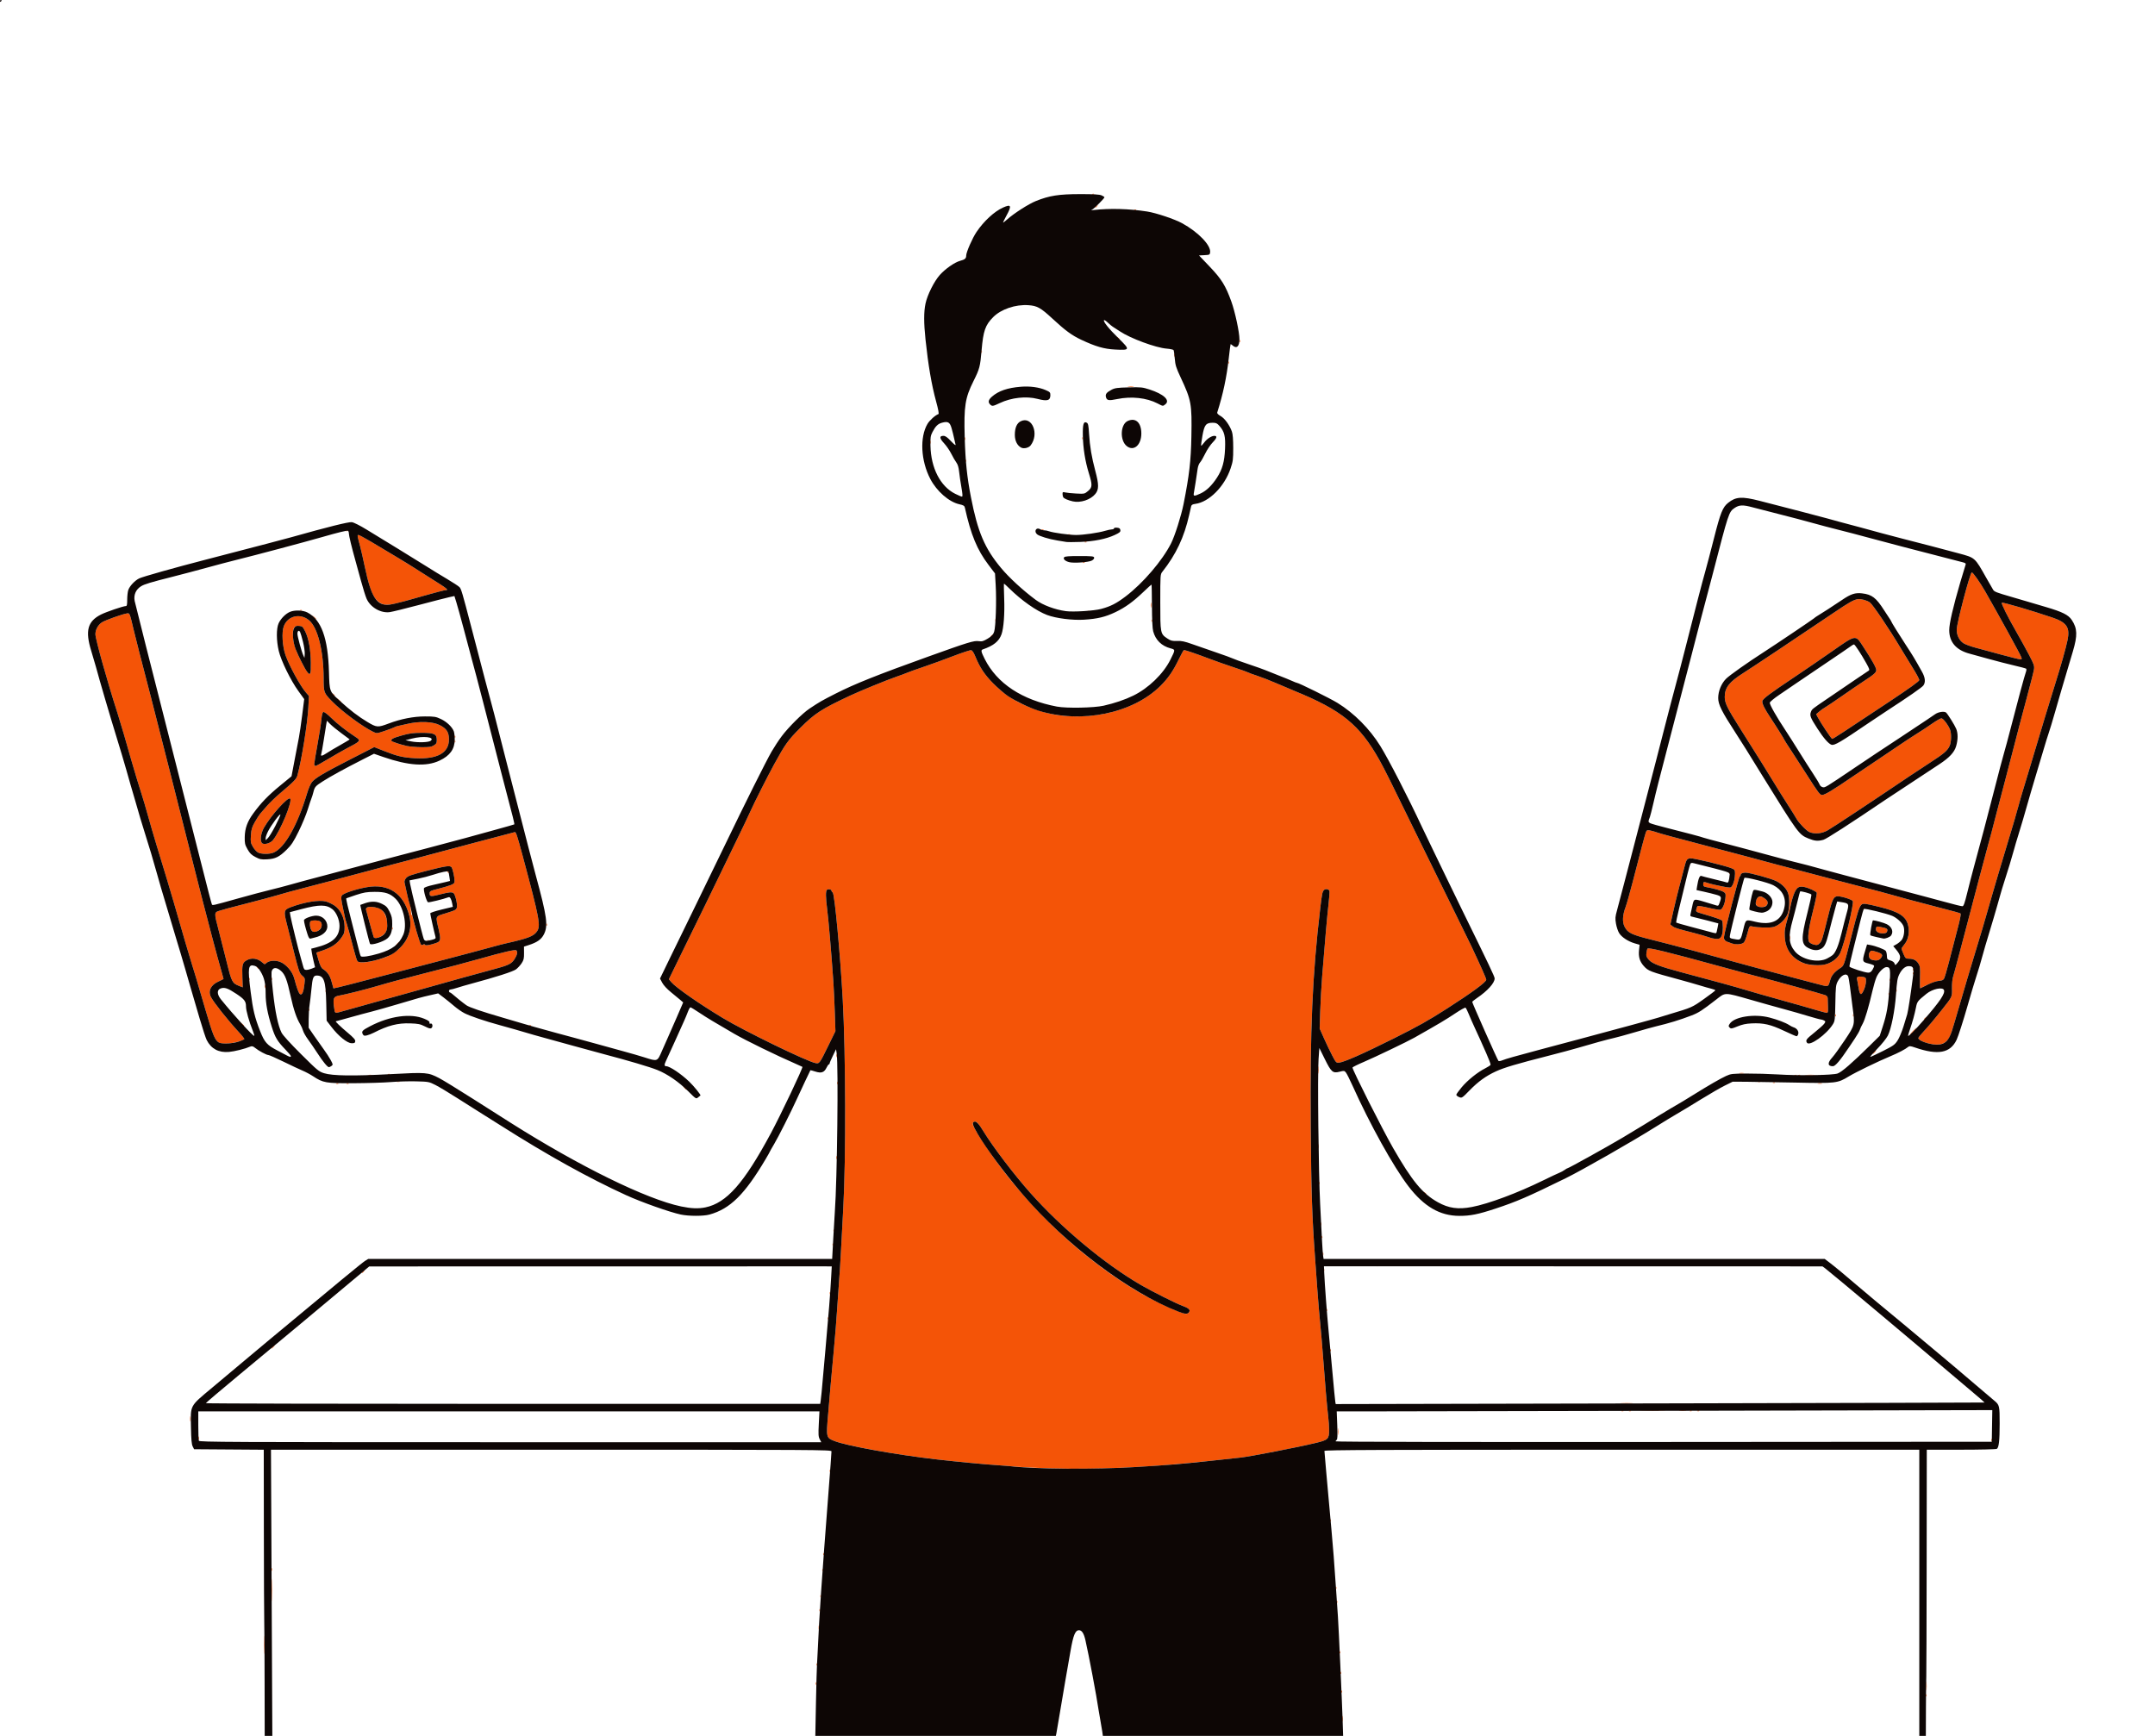
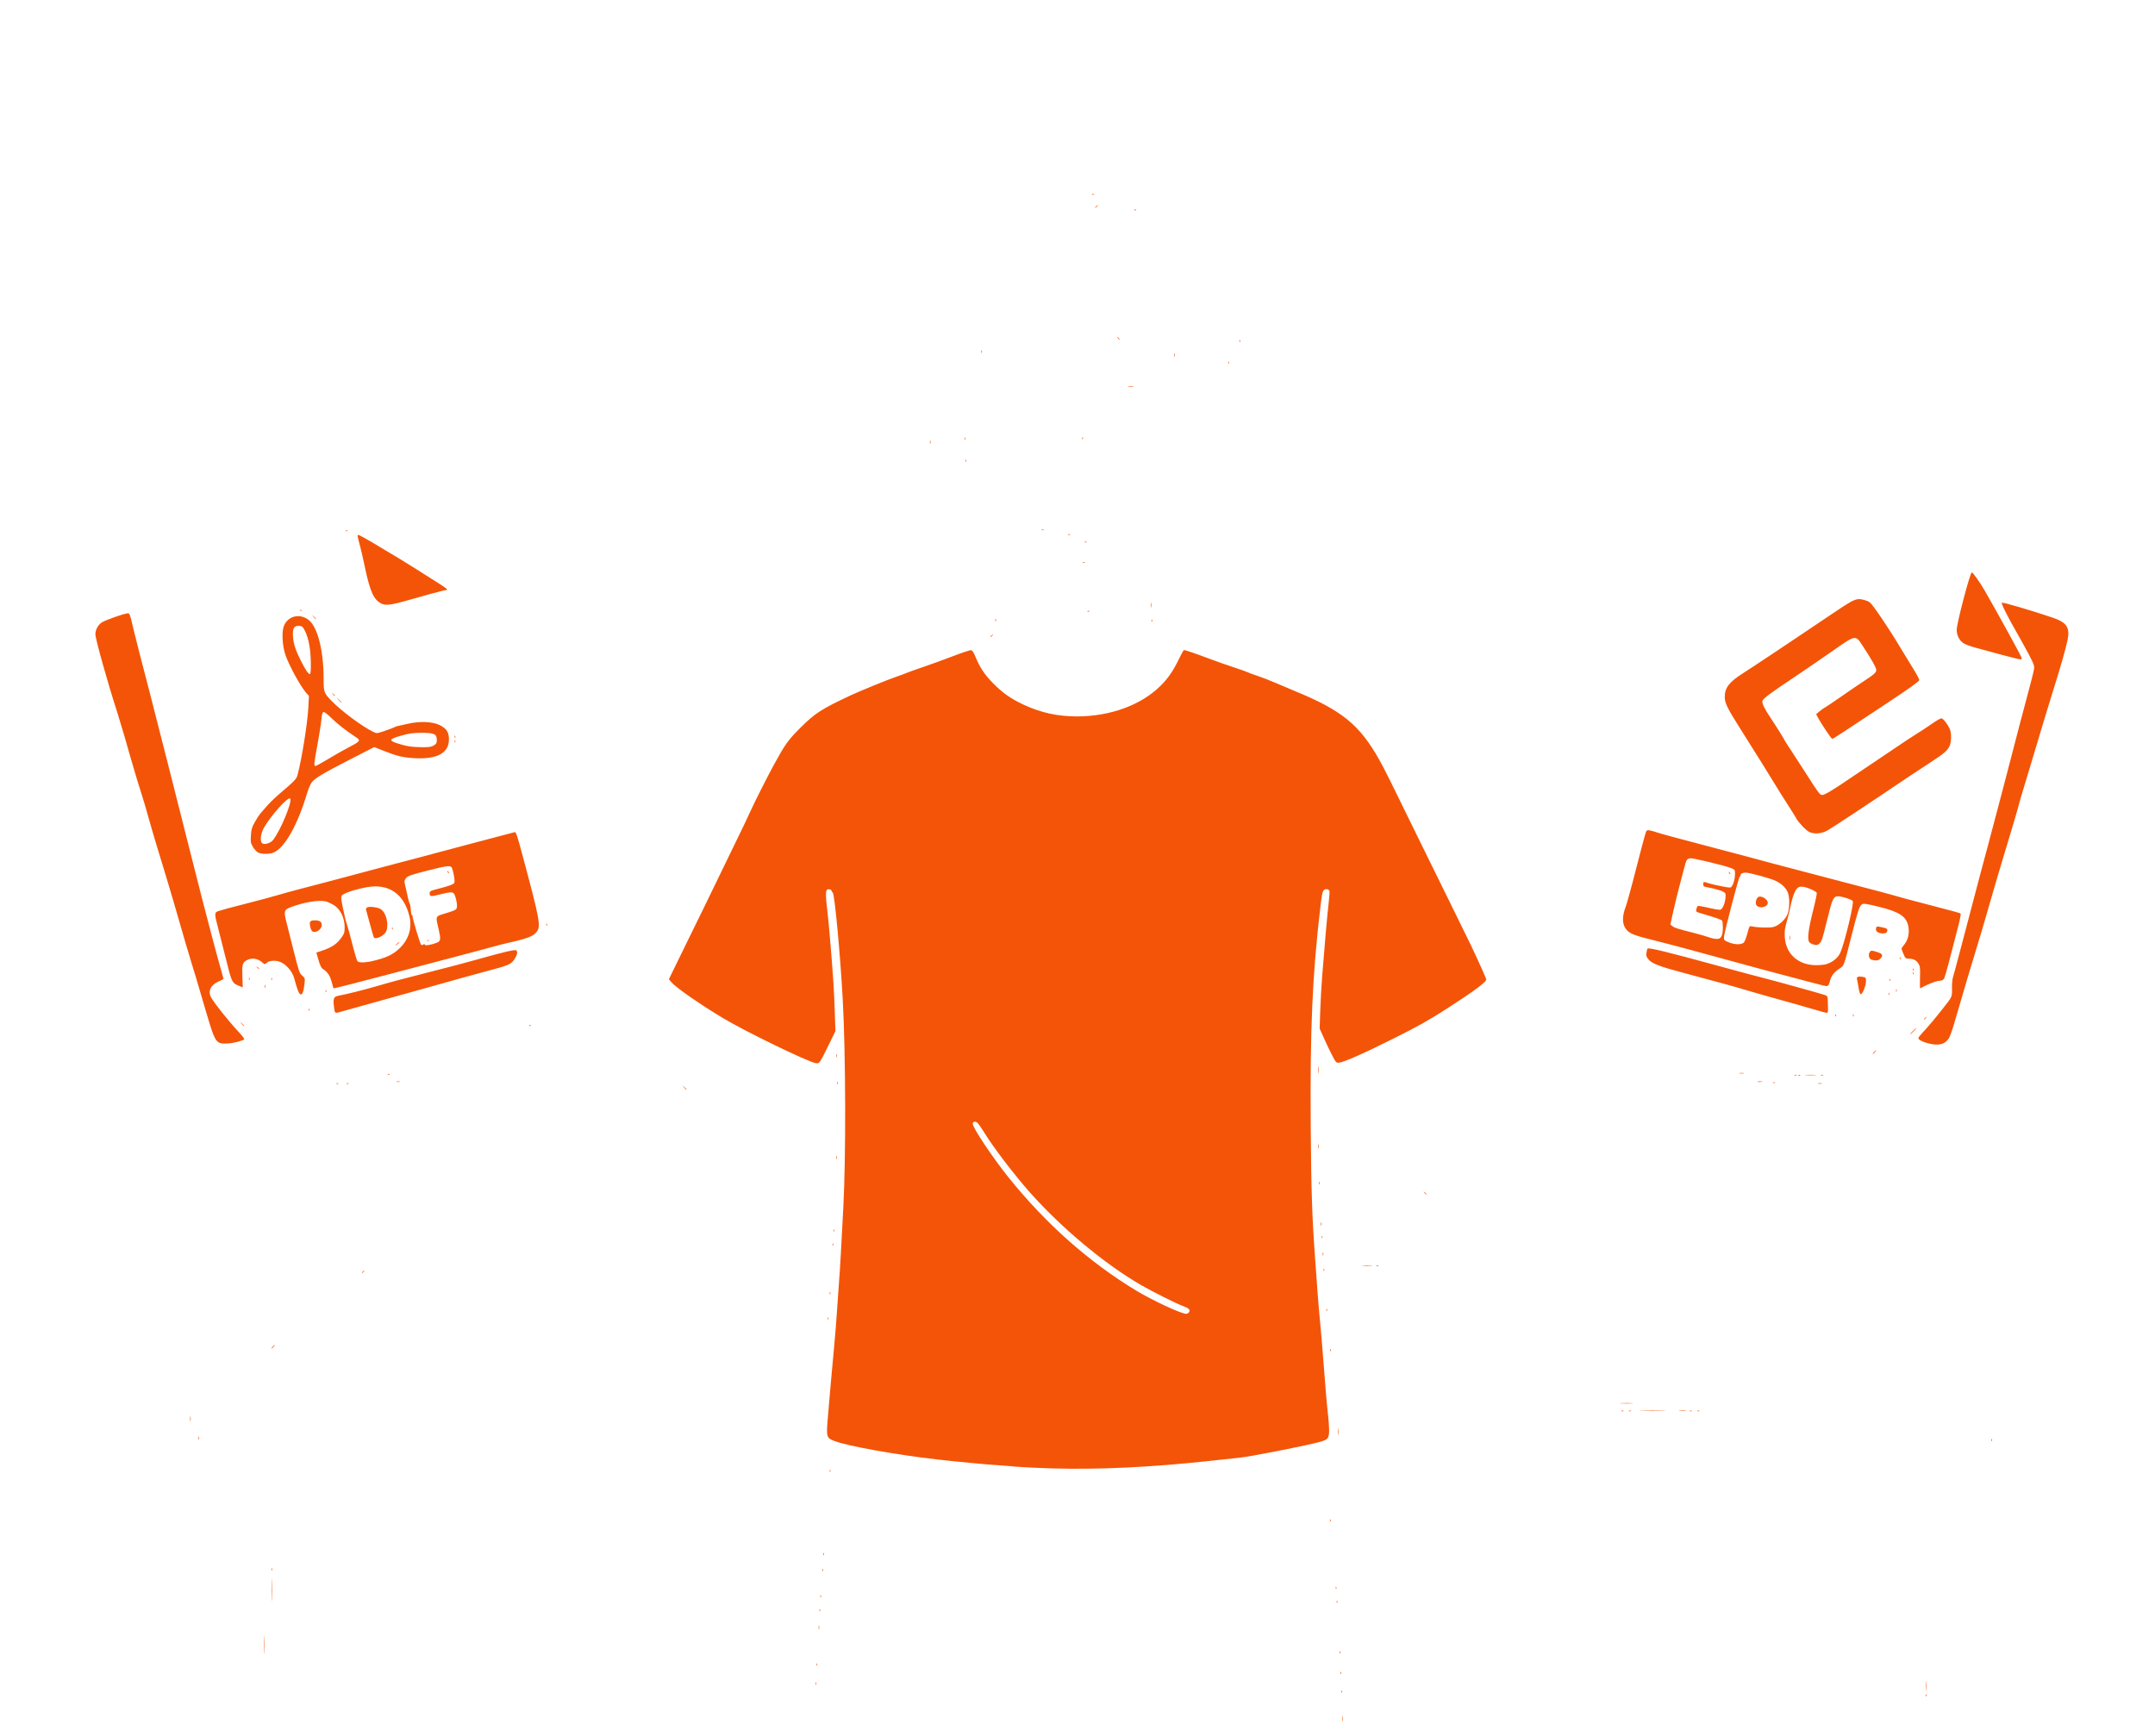
<svg xmlns="http://www.w3.org/2000/svg" version="1.1" id="svg1" width="2304" height="1856" viewBox="0 0 2304 1856">
  <defs id="defs1" />
  <g id="g1">
    <g id="g2">
-       <path style="fill:#f45407" d="m 1435.286,1837.5 c 0.01,-2.75 0.202,-3.756 0.432,-2.236 0.23,1.52 0.224,3.77 -0.014,5 -0.237,1.23 -0.425,-0.014 -0.418,-2.764 z m 623.793,-25.083 c 0.048,-1.165 0.285,-1.402 0.604,-0.604 0.289,0.722 0.253,1.584 -0.079,1.917 -0.332,0.332 -0.569,-0.258 -0.525,-1.312 z m -625,-4 c 0.048,-1.165 0.285,-1.402 0.604,-0.604 0.289,0.722 0.253,1.584 -0.079,1.917 -0.332,0.332 -0.569,-0.258 -0.525,-1.312 z m 625.264,-5.917 c 0,-4.4 0.179,-6.076 0.391,-3.724 0.211,2.352 0.208,5.952 -0.01,8 -0.215,2.048 -0.388,0.124 -0.384,-4.276 z M 872.158,1800 c 0,-1.375 0.227,-1.938 0.504,-1.25 0.277,0.688 0.277,1.812 0,2.5 -0.277,0.688 -0.504,0.125 -0.504,-1.25 z m 560.921,-11.583 c 0.048,-1.165 0.285,-1.402 0.604,-0.604 0.289,0.722 0.253,1.584 -0.079,1.917 -0.332,0.332 -0.569,-0.258 -0.525,-1.312 z m -560,-9 c 0.048,-1.165 0.285,-1.402 0.604,-0.604 0.289,0.722 0.253,1.584 -0.079,1.917 -0.332,0.332 -0.569,-0.258 -0.525,-1.312 z M 282.405,1758.5 c 0.001,-8.8 0.154,-12.266 0.34,-7.702 0.186,4.564 0.185,11.764 -0.002,16 -0.187,4.236 -0.339,0.502 -0.338,-8.297 z m 1149.674,7.917 c 0.048,-1.165 0.285,-1.402 0.604,-0.604 0.289,0.722 0.253,1.584 -0.079,1.917 -0.332,0.332 -0.569,-0.258 -0.525,-1.312 z M 875.232,1740 c 0,-1.925 0.206,-2.712 0.457,-1.75 0.252,0.963 0.252,2.538 0,3.5 -0.252,0.963 -0.457,0.175 -0.457,-1.75 z m 0.847,-18.583 c 0.048,-1.165 0.285,-1.402 0.604,-0.604 0.289,0.722 0.253,1.584 -0.079,1.917 -0.332,0.332 -0.569,-0.258 -0.525,-1.312 z M 290.419,1700 c 0,-10.725 0.147,-15.113 0.327,-9.75 0.18,5.362 0.18,14.137 0,19.5 -0.18,5.362 -0.327,0.975 -0.327,-9.75 z m 1138.66,12.417 c 0.048,-1.165 0.285,-1.402 0.604,-0.604 0.289,0.722 0.253,1.584 -0.079,1.917 -0.332,0.332 -0.569,-0.258 -0.525,-1.312 z m -552,-6 c 0.048,-1.165 0.285,-1.402 0.604,-0.604 0.289,0.722 0.253,1.584 -0.079,1.917 -0.332,0.332 -0.569,-0.258 -0.525,-1.312 z m 551,-9 c 0.048,-1.165 0.285,-1.402 0.604,-0.604 0.289,0.722 0.253,1.584 -0.079,1.917 -0.332,0.332 -0.569,-0.258 -0.525,-1.312 z M 290.158,1678 c 0,-1.375 0.227,-1.938 0.504,-1.25 0.277,0.688 0.277,1.812 0,2.5 -0.277,0.688 -0.504,0.125 -0.504,-1.25 z m 588.921,0.417 c 0.048,-1.165 0.285,-1.402 0.604,-0.604 0.289,0.722 0.253,1.584 -0.079,1.917 -0.332,0.332 -0.569,-0.258 -0.525,-1.312 z m 1,-17 c 0.048,-1.165 0.285,-1.402 0.604,-0.604 0.289,0.722 0.253,1.584 -0.079,1.917 -0.332,0.332 -0.569,-0.258 -0.525,-1.312 z m 542,-36 c 0.048,-1.165 0.285,-1.402 0.604,-0.604 0.289,0.722 0.253,1.584 -0.079,1.917 -0.332,0.332 -0.569,-0.258 -0.525,-1.312 z m -535,-53 c 0.048,-1.165 0.285,-1.402 0.604,-0.604 0.289,0.722 0.253,1.584 -0.079,1.917 -0.332,0.332 -0.569,-0.258 -0.525,-1.312 z M 1124,1569.949 c -20.875,-0.66 -37.839,-1.589 -45,-2.463 -1.925,-0.235 -8,-0.695 -13.5,-1.022 -11.143,-0.662 -42.846,-3.673 -63.5,-6.03 -44.015,-5.024 -96.535,-14.468 -109.965,-19.775 -8.708,-3.441 -8.794,-3.798 -6.715,-27.844 0.966,-11.174 2.214,-25.716 2.774,-32.316 0.559,-6.6 2.101,-23.475 3.426,-37.5 1.325,-14.025 2.871,-33.15 3.436,-42.5 0.565,-9.35 1.475,-22.4 2.021,-29 0.547,-6.6 1.468,-21 2.046,-32 0.578,-11 1.736,-32.6 2.574,-48 2.902,-53.373 2.62,-164.273 -0.565,-222.5 -2.658,-48.589 -8.676,-113.048 -10.705,-114.659 -0.803,-0.637 -1.396,-1.52 -1.319,-1.961 0.234,-1.333 -3.419,-2.204 -4.757,-1.134 -1.642,1.312 -1.579,7.758 0.212,21.796 1.39,10.895 4.577,48.368 6.504,76.458 0.49,7.15 1.191,22 1.556,33 l 0.665,20 -7.581,15.5 c -9.38,19.178 -9.584,19.454 -13.728,18.625 -9.469,-1.894 -76.126,-34.336 -99.377,-48.367 -25.54,-15.412 -49.968,-32.461 -54.886,-38.306 l -2.501,-2.972 13.305,-27.24 c 7.318,-14.982 18.716,-38.266 25.33,-51.74 6.614,-13.475 14.15,-29 16.747,-34.5 2.597,-5.5 9.804,-20.35 16.016,-33 6.212,-12.65 13.406,-27.725 15.988,-33.5 4.039,-9.035 18.104,-36.878 25.005,-49.5 11.952,-21.858 15.068,-26.217 27.924,-39.065 15.858,-15.847 22.509,-20.161 53.572,-34.747 10.572,-4.964 39.98,-16.966 49.5,-20.202 4.4,-1.496 9.541,-3.4 11.424,-4.233 1.883,-0.832 9.758,-3.647 17.5,-6.255 7.742,-2.608 21.895,-7.749 31.451,-11.424 9.556,-3.675 18.25,-6.545 19.32,-6.378 1.346,0.21 2.771,2.321 4.625,6.852 4.755,11.62 9.798,19.224 18.869,28.451 10.175,10.349 19.286,16.748 32.737,22.991 18.442,8.56 36.415,12.511 56.875,12.505 35.64,-0.011 68.704,-12.091 89.422,-32.671 8.298,-8.243 13.581,-15.959 19.903,-29.075 2.452,-5.088 4.777,-9.244 5.166,-9.237 1.492,0.027 13.235,4.027 25.707,8.756 7.15,2.711 19.525,7.082 27.5,9.714 7.975,2.632 14.95,5.115 15.5,5.518 0.55,0.403 4.825,1.974 9.5,3.492 4.675,1.518 13.675,5.011 20,7.763 6.325,2.752 15.1,6.471 19.5,8.265 51.023,20.809 69.992,36.209 91.301,74.126 5.437,9.675 11.803,22.474 45.188,90.853 4.833,9.9 18.113,36.9 29.51,60 11.397,23.1 21.989,44.7 23.538,48 10.499,22.37 15.964,34.695 15.964,36.005 0,2.491 -15.11,13.613 -41.57,30.599 -20.316,13.041 -30.944,19.008 -57.43,32.24 -32.713,16.344 -52.952,25.287 -58.5,25.852 -2.822,0.287 -3.248,-0.168 -7.188,-7.695 -2.303,-4.4 -6.264,-12.674 -8.801,-18.386 l -4.613,-10.386 0.603,-18.614 c 0.331,-10.238 1.259,-26.939 2.061,-37.114 2.853,-36.208 5.457,-65.677 6.877,-77.825 0.792,-6.779 1.212,-12.922 0.932,-13.651 -0.76,-1.98 -4.21,-2.541 -5.806,-0.945 -1.746,1.746 -2.183,3.852 -4.027,19.421 -8.417,71.062 -10.991,130.202 -10.185,234 0.536,69.016 1.405,95.277 4.635,140 0.576,7.975 1.715,23.725 2.53,35 0.816,11.275 2.15,27.025 2.965,35 0.815,7.975 2.178,23.95 3.029,35.5 2.047,27.771 4.32,54.124 5.519,63.974 0.533,4.386 0.97,10.973 0.97,14.639 0,9.329 -1.145,10.471 -13.528,13.483 -19.52,4.748 -70.986,14.77 -81.472,15.864 -3.025,0.316 -17.65,1.895 -32.5,3.51 -63.002,6.851 -120.137,9.54 -169.5,7.979 z m 147.34,-167.116 c 1.55,-2.473 -0.427,-4.258 -7.621,-6.88 -6.617,-2.412 -32.567,-15.457 -44.219,-22.229 -38.617,-22.443 -84.272,-60.486 -117.854,-98.205 -17.444,-19.593 -40.19,-49.462 -50.116,-65.813 -2.444,-4.026 -5.346,-8.137 -6.449,-9.135 -2.276,-2.06 -5.08,-1.475 -5.08,1.058 0,4.216 21.667,36.626 38.353,57.369 39.872,49.567 86.309,90.697 136.647,121.031 17.858,10.761 49.068,25.191 53.398,24.689 1.044,-0.121 2.368,-0.97 2.942,-1.886 z m 857.739,136.583 c 0.048,-1.165 0.285,-1.402 0.604,-0.604 0.289,0.722 0.253,1.584 -0.079,1.917 -0.332,0.332 -0.569,-0.258 -0.525,-1.312 z M 212.195,1537.5 c 0.02,-1.65 0.244,-2.204 0.498,-1.231 0.254,0.973 0.237,2.323 -0.037,3 -0.274,0.677 -0.481,-0.119 -0.461,-1.769 z m 1218.115,-7 c 0.01,-3.3 0.192,-4.529 0.415,-2.732 0.223,1.797 0.218,4.497 -0.01,6 -0.228,1.503 -0.41,0.032 -0.405,-3.268 z M 203.272,1517 c 0,-2.475 0.195,-3.487 0.433,-2.25 0.238,1.238 0.238,3.263 0,4.5 -0.238,1.238 -0.433,0.225 -0.433,-2.25 z m 1530.54,-8.683 c 0.722,-0.289 1.584,-0.253 1.917,0.079 0.332,0.332 -0.258,0.569 -1.312,0.525 -1.165,-0.048 -1.402,-0.285 -0.604,-0.604 z m 8,0 c 0.722,-0.289 1.584,-0.253 1.917,0.079 0.332,0.332 -0.258,0.569 -1.312,0.525 -1.165,-0.048 -1.402,-0.285 -0.604,-0.604 z m 13.938,-0.063 c 6.188,-0.175 16.312,-0.175 22.5,0 6.188,0.175 1.125,0.319 -11.25,0.319 -12.375,0 -17.438,-0.144 -11.25,-0.319 z m 40,0.023 c 1.788,-0.222 4.713,-0.222 6.5,0 1.788,0.222 0.325,0.403 -3.25,0.403 -3.575,0 -5.037,-0.181 -3.25,-0.403 z m 11.062,0.04 c 0.722,-0.289 1.584,-0.253 1.917,0.079 0.332,0.332 -0.258,0.569 -1.312,0.525 -1.165,-0.048 -1.402,-0.285 -0.604,-0.604 z m 8,0 c 0.722,-0.289 1.584,-0.253 1.917,0.079 0.332,0.332 -0.258,0.569 -1.312,0.525 -1.165,-0.048 -1.402,-0.285 -0.604,-0.604 z m -81.562,-8.056 c 3.163,-0.198 8.338,-0.198 11.5,0 3.163,0.199 0.575,0.361 -5.75,0.361 -6.325,0 -8.912,-0.162 -5.75,-0.361 z m -311.171,-56.844 c 0.048,-1.165 0.285,-1.402 0.604,-0.604 0.289,0.722 0.253,1.584 -0.079,1.917 -0.332,0.332 -0.569,-0.258 -0.525,-1.312 z M 291.5,1440 c 0.995,-1.1 2.035,-2 2.31,-2 0.275,0 -0.314,0.9 -1.31,2 -0.995,1.1 -2.035,2 -2.31,2 -0.275,0 0.314,-0.9 1.31,-2 z m 593.579,-30.583 c 0.048,-1.165 0.285,-1.402 0.604,-0.604 0.289,0.722 0.253,1.584 -0.079,1.917 -0.332,0.332 -0.569,-0.258 -0.525,-1.312 z m 533,-9 c 0.048,-1.165 0.285,-1.402 0.604,-0.604 0.289,0.722 0.253,1.584 -0.079,1.917 -0.332,0.332 -0.569,-0.258 -0.525,-1.312 z m -531,-18 c 0.048,-1.165 0.285,-1.402 0.604,-0.604 0.289,0.722 0.253,1.584 -0.079,1.917 -0.332,0.332 -0.569,-0.258 -0.525,-1.312 z M 387,1360.622 c 0,-0.208 0.787,-0.995 1.75,-1.75 1.586,-1.244 1.621,-1.208 0.378,0.378 -1.306,1.666 -2.128,2.196 -2.128,1.372 z m 1028.079,-3.206 c 0.048,-1.165 0.285,-1.402 0.604,-0.604 0.289,0.722 0.253,1.584 -0.079,1.917 -0.332,0.332 -0.569,-0.258 -0.525,-1.312 z m 42.201,-4.153 c 2.629,-0.207 6.679,-0.204 9,0.01 2.321,0.21 0.17,0.379 -4.78,0.376 -4.95,0 -6.849,-0.175 -4.22,-0.381 z m 14.532,0.053 c 0.722,-0.289 1.584,-0.253 1.917,0.079 0.332,0.332 -0.258,0.569 -1.312,0.525 -1.165,-0.048 -1.402,-0.285 -0.604,-0.604 z M 1414.195,1340.5 c 0.02,-1.65 0.244,-2.204 0.498,-1.231 0.254,0.973 0.237,2.323 -0.037,3 -0.274,0.677 -0.481,-0.119 -0.461,-1.769 z m -524.116,-10.083 c 0.048,-1.165 0.285,-1.402 0.604,-0.604 0.289,0.722 0.253,1.584 -0.079,1.917 -0.332,0.332 -0.569,-0.258 -0.525,-1.312 z m 523,-8 c 0.048,-1.165 0.285,-1.402 0.604,-0.604 0.289,0.722 0.253,1.584 -0.079,1.917 -0.332,0.332 -0.569,-0.258 -0.525,-1.312 z m -522,-7 c 0.048,-1.165 0.285,-1.402 0.604,-0.604 0.289,0.722 0.253,1.584 -0.079,1.917 -0.332,0.332 -0.569,-0.258 -0.525,-1.312 z M 1412.195,1308.5 c 0.02,-1.65 0.244,-2.204 0.498,-1.231 0.254,0.973 0.237,2.323 -0.037,3 -0.274,0.677 -0.481,-0.119 -0.461,-1.769 z m 110.677,-33.25 c -1.244,-1.586 -1.208,-1.621 0.378,-0.378 1.666,1.306 2.196,2.128 1.372,2.128 -0.208,0 -0.995,-0.787 -1.75,-1.75 z M 1410.158,1265 c 0,-1.375 0.227,-1.938 0.504,-1.25 0.277,0.688 0.277,1.812 0,2.5 -0.277,0.688 -0.504,0.125 -0.504,-1.25 z m -515.963,-27.5 c 0.02,-1.65 0.244,-2.204 0.498,-1.231 0.254,0.973 0.237,2.323 -0.037,3 -0.274,0.677 -0.481,-0.119 -0.461,-1.769 z m 515.057,-12 c 0.011,-2.2 0.216,-2.982 0.455,-1.738 0.239,1.244 0.23,3.044 -0.02,4 -0.25,0.956 -0.446,-0.062 -0.435,-2.262 z m -677.847,-62.75 -1.905,-2.25 2.25,1.905 c 2.114,1.79 2.705,2.595 1.905,2.595 -0.19,0 -1.202,-1.012 -2.25,-2.25 z m 163.753,-4.75 c 0,-1.375 0.227,-1.938 0.504,-1.25 0.277,0.688 0.277,1.812 0,2.5 -0.277,0.688 -0.504,0.125 -0.504,-1.25 z m -535.345,0.317 c 0.722,-0.289 1.584,-0.253 1.917,0.079 0.332,0.332 -0.258,0.569 -1.312,0.525 -1.165,-0.048 -1.402,-0.285 -0.604,-0.604 z m 11,0 c 0.722,-0.289 1.584,-0.253 1.917,0.079 0.332,0.332 -0.258,0.569 -1.312,0.525 -1.165,-0.048 -1.402,-0.285 -0.604,-0.604 z m 1572.949,-0.024 c 1.244,-0.239 3.044,-0.23 4,0.02 0.956,0.25 -0.062,0.446 -2.262,0.435 -2.2,-0.011 -2.982,-0.216 -1.738,-0.455 z m -47.949,-0.976 c 0.722,-0.289 1.584,-0.253 1.917,0.079 0.332,0.332 -0.258,0.569 -1.312,0.525 -1.165,-0.048 -1.402,-0.285 -0.604,-0.604 z M 424.269,1156.307 c 0.973,-0.254 2.323,-0.237 3,0.037 0.677,0.274 -0.119,0.481 -1.769,0.461 -1.65,-0.02 -2.204,-0.244 -1.231,-0.498 z m 1455.543,0.01 c 0.722,-0.289 1.584,-0.253 1.917,0.079 0.332,0.332 -0.258,0.569 -1.312,0.525 -1.165,-0.048 -1.402,-0.285 -0.604,-0.604 z m -1486.051,-7.024 c 1.244,-0.239 3.044,-0.23 4,0.02 0.956,0.25 -0.062,0.446 -2.262,0.435 -2.2,-0.011 -2.982,-0.216 -1.738,-0.455 z M 1409.32,1144 c 0,-3.575 0.181,-5.037 0.403,-3.25 0.222,1.788 0.222,4.713 0,6.5 -0.222,1.788 -0.403,0.325 -0.403,-3.25 z m 509.492,5.317 c 0.722,-0.289 1.584,-0.253 1.917,0.079 0.332,0.332 -0.258,0.569 -1.312,0.525 -1.165,-0.048 -1.402,-0.285 -0.604,-0.604 z m 4,0 c 0.722,-0.289 1.584,-0.253 1.917,0.079 0.332,0.332 -0.258,0.569 -1.312,0.525 -1.165,-0.048 -1.402,-0.285 -0.604,-0.604 z m 7.971,-0.055 c 2.906,-0.203 7.406,-0.201 10,0 2.594,0.205 0.216,0.371 -5.284,0.368 -5.5,0 -7.622,-0.171 -4.716,-0.373 z m 15.966,0.076 c 0.688,-0.277 1.812,-0.277 2.5,0 0.688,0.277 0.125,0.504 -1.25,0.504 -1.375,0 -1.938,-0.227 -1.25,-0.504 z m -1531.938,-1.021 c 0.722,-0.289 1.584,-0.253 1.917,0.079 0.332,0.332 -0.258,0.569 -1.312,0.525 -1.165,-0.048 -1.402,-0.285 -0.604,-0.604 z m 1444.938,-1.023 c 1.238,-0.238 3.263,-0.238 4.5,0 1.238,0.238 0.225,0.433 -2.25,0.433 -2.475,0 -3.487,-0.195 -2.25,-0.433 z M 894.195,1128.5 c 0.02,-1.65 0.244,-2.204 0.498,-1.231 0.254,0.973 0.237,2.323 -0.037,3 -0.274,0.677 -0.481,-0.119 -0.461,-1.769 z M 2003.5,1125 c 0.996,-1.1 2.035,-2 2.31,-2 0.275,0 -0.315,0.9 -1.31,2 -0.996,1.1 -2.035,2 -2.31,2 -0.275,0 0.315,-0.9 1.31,-2 z m 57.513,-9.606 c -5.965,-1.603 -10.013,-3.827 -10.013,-5.501 0,-0.584 2.196,-3.386 4.881,-6.227 5.267,-5.575 12.407,-14.057 21.181,-25.166 10.302,-13.043 10.056,-12.501 9.895,-21.725 -0.079,-4.551 0.366,-9.85 0.99,-11.775 0.623,-1.925 3.854,-13.85 7.179,-26.5 3.325,-12.65 7.772,-29.525 9.881,-37.5 2.109,-7.975 7.016,-26.65 10.902,-41.5 3.887,-14.85 8.217,-31.05 9.622,-36 1.405,-4.95 5.221,-19.35 8.48,-32 3.259,-12.65 7.285,-27.95 8.947,-34 1.662,-6.05 5.945,-22.475 9.517,-36.5 3.573,-14.025 9.899,-38.1 14.059,-53.5 4.16,-15.4 7.814,-29.814 8.12,-32.032 0.486,-3.521 -0.171,-5.423 -5.183,-15 -3.157,-6.032 -9.238,-17.064 -13.513,-24.516 -9.722,-16.943 -16.569,-30.677 -15.718,-31.527 0.787,-0.787 32.609,8.558 54.253,15.932 15.24,5.192 18.775,10.539 15.969,24.151 -1.784,8.653 -6.979,27.047 -13.416,47.492 -5.546,17.617 -14.736,47.961 -26.046,86 -2.862,9.625 -6.468,21.55 -8.014,26.5 -1.546,4.95 -3.559,11.925 -4.473,15.5 -1.751,6.849 -6.216,22.017 -15.014,51 -2.921,9.625 -6.289,20.875 -7.484,25 -1.195,4.125 -3.44,11.775 -4.99,17 -1.55,5.225 -4.924,16.925 -7.499,26 -2.575,9.075 -5.972,20.55 -7.549,25.5 -3.55,11.139 -21.449,71.376 -26.446,89 -2.027,7.15 -4.617,14.509 -5.755,16.353 -4.293,6.958 -11.219,8.643 -22.765,5.541 z m -1827.028,-0.778 c -4.101,-2.337 -6.373,-7.824 -13.918,-33.616 -10.95,-37.431 -11.961,-40.825 -15.032,-50.5 -1.571,-4.95 -4.672,-15.3 -6.89,-23 -11.293,-39.202 -15.653,-54.141 -19.264,-66 -6.033,-19.814 -6.342,-20.83 -11.7,-38.5 -2.752,-9.075 -6.876,-23.25 -9.167,-31.5 -2.29,-8.25 -5.009,-17.475 -6.042,-20.5 -1.78,-5.214 -10.217,-33.08 -11.958,-39.5 -3.153,-11.621 -11.724,-40.801 -14.539,-49.5 -10.484,-32.393 -23.469,-78.776 -23.474,-83.849 -0.005,-4.858 2.782,-9.983 6.903,-12.695 3.542,-2.331 22.267,-8.999 27.049,-9.631 2.713,-0.359 2.735,-0.303 6.844,17.175 2.097,8.921 8.012,32.005 18.705,73 3.515,13.475 12.296,47.9 19.513,76.5 7.218,28.6 16.722,66.175 21.121,83.5 4.399,17.325 10.39,40.95 13.315,52.5 5.878,23.216 17.362,66.355 21.126,79.362 1.331,4.599 2.42,8.542 2.42,8.763 0,0.22 -2.438,1.479 -5.417,2.796 -8.219,3.635 -11.395,10.175 -8.067,16.61 3.063,5.924 18.529,25.363 29.809,37.469 3.588,3.85 6.219,7.293 5.849,7.652 -1.741,1.684 -11.368,4.132 -17.674,4.494 -4.877,0.28 -7.763,-0.032 -9.514,-1.031 z M 2045,1102.5 c 1.866,-1.925 3.617,-3.5 3.892,-3.5 0.275,0 -1.026,1.575 -2.892,3.5 -1.866,1.925 -3.617,3.5 -3.892,3.5 -0.275,0 1.026,-1.575 2.892,-3.5 z m -1786.595,-7.75 -1.905,-2.25 2.25,1.905 c 2.114,1.79 2.705,2.595 1.905,2.595 -0.19,0 -1.202,-1.012 -2.25,-2.25 z m 307.408,1.567 c 0.722,-0.289 1.584,-0.253 1.917,0.079 0.332,0.332 -0.258,0.569 -1.312,0.525 -1.165,-0.048 -1.402,-0.285 -0.604,-0.604 z M 2057,1089.622 c 0,-0.208 0.787,-0.995 1.75,-1.75 1.586,-1.244 1.621,-1.208 0.378,0.378 -1.306,1.666 -2.128,2.196 -2.128,1.372 z m -94.921,-4.206 c 0.048,-1.165 0.285,-1.402 0.604,-0.604 0.289,0.722 0.253,1.584 -0.079,1.917 -0.332,0.332 -0.569,-0.258 -0.525,-1.312 z m 19,0 c 0.048,-1.165 0.285,-1.402 0.604,-0.604 0.289,0.722 0.253,1.584 -0.079,1.917 -0.332,0.332 -0.569,-0.258 -0.525,-1.312 z M 357.575,1079.75 c -1.95,-12.297 -1.307,-14.188 5.207,-15.314 6.716,-1.16 27.491,-6.375 39.718,-9.97 14.617,-4.297 29.001,-8.155 54,-14.482 25.518,-6.458 40.619,-10.441 55,-14.505 27.848,-7.869 39.811,-10.594 40.657,-9.261 1.302,2.052 0.96,4.019 -1.423,8.187 -3.406,5.956 -6.173,7.41 -22.32,11.728 -16.391,4.383 -53.845,14.758 -73.414,20.336 -6.875,1.96 -28.025,7.851 -47,13.091 -18.975,5.24 -37.474,10.408 -41.108,11.483 -8.583,2.54 -8.712,2.522 -9.317,-1.295 z M 1940,1079.418 c -6.325,-1.903 -22.777,-6.573 -36.561,-10.378 -13.784,-3.805 -30.434,-8.562 -37,-10.57 -10.635,-3.252 -31.555,-9.008 -69.13,-19.018 -22.614,-6.024 -30.872,-9.191 -34.375,-13.18 -2.71,-3.087 -3.08,-4.145 -2.628,-7.515 0.289,-2.157 0.795,-4.191 1.124,-4.52 1.315,-1.315 21.276,3.561 76.07,18.581 18.15,4.975 37.725,10.229 43.5,11.675 13.55,3.392 66.955,18.159 70.377,19.461 1.727,0.657 2.647,1.774 2.693,3.272 0.039,1.251 0.167,5.312 0.283,9.025 0.173,5.513 -0.069,6.739 -1.321,6.689 -0.843,-0.034 -6.708,-1.618 -13.033,-3.52 z m -1609.921,0 c 0.048,-1.165 0.285,-1.402 0.604,-0.604 0.289,0.722 0.253,1.584 -0.079,1.917 -0.332,0.332 -0.569,-0.258 -0.525,-1.312 z m -9.149,-16.414 c -1.536,-0.881 -3.386,-5.824 -6.412,-17.139 -1.926,-7.2 -8.641,-14.982 -15.038,-17.425 -5.228,-1.996 -11.658,-1.493 -14.568,1.14 -1.845,1.67 -2.034,1.657 -4.172,-0.29 -5.26,-4.79 -11.95,-5.678 -17.463,-2.317 -4.094,2.496 -4.581,4.603 -4.127,17.86 l 0.37,10.818 -3.791,-1.489 c -7.364,-2.893 -8.071,-4.225 -13.126,-24.741 -2.564,-10.406 -6.433,-25.671 -8.597,-33.92 -5.349,-20.393 -5.376,-20.064 1.744,-22.041 3.163,-0.878 6.425,-1.828 7.25,-2.11 0.825,-0.283 11.175,-2.974 23,-5.98 11.825,-3.007 25.775,-6.762 31,-8.345 5.225,-1.583 17.375,-4.908 27,-7.389 9.625,-2.481 22,-5.72 27.5,-7.198 5.5,-1.478 22.6,-6.03 38,-10.117 15.4,-4.086 30.25,-8.037 33,-8.779 2.75,-0.742 13.775,-3.627 24.5,-6.412 10.725,-2.785 23.55,-6.211 28.5,-7.613 4.95,-1.402 16.65,-4.52 26,-6.928 9.35,-2.408 23.959,-6.258 32.465,-8.556 8.506,-2.298 15.91,-4.258 16.454,-4.356 1.268,-0.229 2.554,3.697 8.624,26.322 17.895,66.703 19.255,73.965 14.98,79.968 -3.631,5.099 -9.601,7.393 -32.803,12.603 -3.454,0.776 -10.204,2.523 -15,3.883 -4.796,1.36 -15.469,4.232 -23.719,6.381 -20.238,5.273 -53.103,13.926 -81,21.326 -34.847,9.243 -64.79,16.891 -64.986,16.599 -0.096,-0.144 -0.978,-3.307 -1.96,-7.03 -1.769,-6.703 -4.392,-10.547 -9.388,-13.756 -1.665,-1.07 -2.994,-3.788 -4.637,-9.483 l -2.303,-7.984 6.137,-2.075 c 10.648,-3.6 16.066,-7.312 20.958,-14.355 2.803,-4.036 3.173,-5.35 3.126,-11.109 -0.078,-9.564 -4.555,-18.813 -11.121,-22.977 -2.637,-1.672 -6.602,-3.531 -8.81,-4.131 -7.211,-1.959 -23.139,0.613 -37.666,6.082 -7.247,2.728 -7.643,4.231 -4.443,16.846 1.355,5.342 4.964,19.612 8.019,31.712 5.101,20.2 5.809,22.217 8.655,24.648 3.036,2.594 3.086,2.78 2.416,9 -0.898,8.336 -2.465,12.06 -4.567,10.854 z m 77.258,-35.468 c 14.989,-3.481 22.451,-7.061 29.609,-14.209 9.549,-9.535 13.014,-21.703 9.778,-34.342 -6.045,-23.61 -22.131,-34.457 -45.148,-30.443 -12.01,2.094 -25.438,6.565 -26.938,8.969 -1.021,1.636 -0.809,4.04 1.193,13.491 2.54,11.995 2.673,12.554 3.559,15 0.904,2.494 4.535,15.786 7.768,28.434 1.678,6.563 3.542,12.526 4.143,13.25 1.439,1.733 8.199,1.67 16.036,-0.149 z M 424.5,1009 c 0.995,-1.1 2.035,-2 2.31,-2 0.275,0 -0.314,0.9 -1.31,2 -0.995,1.1 -2.035,2 -2.31,2 -0.275,0 0.314,-0.9 1.31,-2 z m -24.837,-6.75 c -0.25,-0.412 -2.105,-6.825 -4.121,-14.25 -2.016,-7.425 -3.885,-14.26 -4.152,-15.189 -0.809,-2.81 2.65,-3.86 9.234,-2.806 4.564,0.731 6.476,1.605 8.564,3.915 5.091,5.632 6.59,18.551 2.723,23.466 -3.357,4.268 -10.814,7.23 -12.249,4.865 z m 19.416,-9.833 c 0.048,-1.165 0.285,-1.402 0.604,-0.604 0.289,0.722 0.253,1.584 -0.079,1.917 -0.332,0.332 -0.569,-0.258 -0.525,-1.312 z m 35.13,17.709 c 0.421,1.264 6.977,0.122 13.008,-2.265 3.878,-1.535 4.197,-3.788 1.927,-13.639 -3.608,-15.66 -4.297,-14.121 8.033,-17.955 9.876,-3.071 10.724,-3.536 11.307,-6.193 0.749,-3.411 -1.821,-14.036 -3.68,-15.216 -2.05,-1.3 -4.647,-1.03 -14.815,1.542 -9.79,2.476 -10.802,2.311 -10.598,-1.732 0.095,-1.871 1.284,-2.456 8.687,-4.269 4.717,-1.156 10.68,-2.904 13.25,-3.886 4.035,-1.541 4.673,-2.169 4.673,-4.6 0,-3.952 -2.036,-13.167 -3.239,-14.663 -1.672,-2.078 -5.918,-1.472 -26.523,3.79 -16.575,4.233 -20.095,5.457 -21.972,7.638 -1.329,1.544 -2.055,3.453 -1.792,4.71 2.89,13.808 4.973,22.315 5.691,23.239 0.482,0.62 0.979,3.609 1.106,6.643 0.127,3.034 0.568,5.313 0.98,5.065 0.412,-0.249 0.75,0.168 0.75,0.927 0,2.903 8.232,30.264 9.304,30.927 0.621,0.384 1.662,0.255 2.315,-0.287 0.798,-0.663 1.318,-0.589 1.589,0.225 z m 2.604,-4.809 c 0.722,-0.289 1.584,-0.253 1.917,0.079 0.332,0.332 -0.258,0.569 -1.312,0.525 -1.165,-0.048 -1.402,-0.285 -0.604,-0.604 z m 21.752,-73.024 c -0.543,-1.425 -0.428,-1.54 0.56,-0.56 0.683,0.678 0.991,1.485 0.683,1.793 -0.308,0.308 -0.867,-0.247 -1.243,-1.233 z M 2019.079,1062.417 c 0.048,-1.165 0.285,-1.402 0.604,-0.604 0.289,0.722 0.253,1.584 -0.079,1.917 -0.332,0.332 -0.569,-0.258 -0.525,-1.312 z m -32.063,-6.667 c -0.641,-3.987 -1.387,-8.04 -1.659,-9.005 -0.639,-2.268 1.696,-3.145 6.151,-2.31 3.302,0.62 3.493,0.874 3.493,4.675 0,4.693 -3.663,13.89 -5.533,13.89 -0.823,0 -1.706,-2.611 -2.451,-7.25 z m -1638.937,3.667 c 0.048,-1.165 0.285,-1.402 0.604,-0.604 0.289,0.722 0.253,1.584 -0.079,1.917 -0.332,0.332 -0.569,-0.258 -0.525,-1.312 z M 2027.158,1059 c 0,-1.375 0.227,-1.938 0.504,-1.25 0.277,0.688 0.277,1.812 0,2.5 -0.277,0.688 -0.504,0.125 -0.504,-1.25 z m -1743.963,-4.5 c 0.02,-1.65 0.244,-2.204 0.498,-1.231 0.254,0.973 0.237,2.323 -0.037,3 -0.274,0.677 -0.481,-0.119 -0.461,-1.769 z m 1769.566,-9.238 c 0.297,-10.466 0.108,-12.123 -1.714,-15.037 -2.266,-3.624 -5.48,-5.225 -10.489,-5.225 -3.015,0 -3.502,-0.442 -5.435,-4.935 -1.168,-2.714 -2.123,-5.312 -2.123,-5.772 0,-0.46 1.371,-2.5 3.046,-4.532 4.18,-5.071 5.733,-12.704 4.083,-20.074 -2.235,-9.989 -9.646,-14.807 -30.851,-20.059 -14.33,-3.549 -17.206,-3.932 -18.912,-2.517 -2.517,2.089 -4.264,7.495 -10.955,33.889 -8.296,32.728 -7.79,31.323 -12.384,34.363 -5.717,3.783 -8.934,7.629 -10.152,12.137 -1.99,7.366 -2.16,7.492 -8.114,6.054 -2.894,-0.699 -9.537,-2.43 -14.762,-3.846 -5.225,-1.416 -17.375,-4.629 -27,-7.14 -9.625,-2.51 -22.45,-5.93 -28.5,-7.599 -6.05,-1.669 -20.225,-5.531 -31.5,-8.583 -11.275,-3.051 -29.5,-8.015 -40.5,-11.03 -11,-3.015 -29,-7.719 -40,-10.452 -22.177,-5.511 -26.195,-7.425 -29.602,-14.103 -2.559,-5.015 -2.174,-12.435 1.087,-20.98 1.117,-2.926 4.537,-14.995 7.601,-26.82 3.063,-11.825 7.372,-28.462 9.575,-36.971 2.203,-8.509 4.409,-16.226 4.902,-17.148 0.739,-1.381 1.585,-1.523 4.79,-0.802 2.141,0.481 5.112,1.338 6.604,1.905 2.865,1.089 18.93,5.425 65.543,17.687 15.675,4.124 30.75,8.107 33.5,8.851 25.065,6.785 34.022,9.17 47,12.515 8.25,2.126 23.55,6.155 34,8.952 10.45,2.798 28.675,7.565 40.5,10.593 11.825,3.028 26,6.811 31.5,8.407 9.956,2.888 16.356,4.607 43,11.548 25.977,6.768 28.998,7.611 29.694,8.288 0.381,0.372 -0.563,5.626 -2.099,11.676 -8.857,34.888 -14.269,55.086 -15.358,57.321 -1.002,2.055 -2.088,2.6 -5.736,2.877 -3.526,0.268 -13.191,4.138 -20.036,8.022 -0.295,0.167 -0.386,-4.989 -0.203,-11.458 z m -100.727,-14.255 c 6.968,-1.936 12.914,-6.651 15.48,-12.275 4.505,-9.875 14.988,-53.421 13.338,-55.409 -1.734,-2.089 -14.235,-5.695 -17.18,-4.955 -3.755,0.942 -4.992,3.989 -10.156,25.011 -5.255,21.393 -5.73,22.834 -8.391,25.496 -1.603,1.603 -2.611,1.806 -5.615,1.128 -2.014,-0.454 -4.322,-1.653 -5.13,-2.664 -2.319,-2.902 -1.002,-13.862 4.057,-33.76 2.465,-9.694 4.242,-18.248 3.95,-19.009 -0.583,-1.52 -8.637,-5.269 -13.339,-6.209 -5.601,-1.12 -7.895,0.235 -10.546,6.231 -1.348,3.047 -3.119,8.998 -3.938,13.225 -0.818,4.227 -2.198,10.16 -3.067,13.185 -3.282,11.424 -3.647,13.684 -3.318,20.539 0.873,18.177 14.193,30.336 33.321,30.419 3.85,0.017 8.591,-0.411 10.534,-0.951 z M 1913.252,1002.5 c 0.011,-2.2 0.216,-2.982 0.455,-1.738 0.239,1.244 0.23,3.044 -0.02,4 -0.25,0.956 -0.446,-0.062 -0.435,-2.262 z m -48.779,5.169 c 0.841,-0.841 2.51,-5.197 3.71,-9.68 2.105,-7.863 2.273,-8.131 4.749,-7.551 6.234,1.46 19.175,1.792 23.427,0.601 5.986,-1.676 13.009,-8.415 15.057,-14.448 1.811,-5.334 2.061,-15.326 0.522,-20.868 -1.459,-5.253 -6.257,-10.349 -12.903,-13.704 -5.332,-2.691 -28.345,-9.019 -32.803,-9.019 -3.071,0 -5.234,1.043 -5.234,2.524 0,0.72 -0.439,1.46 -0.976,1.643 -0.983,0.336 -15.853,57.181 -16.741,63.996 -0.401,3.08 -0.104,3.864 1.87,4.925 7.319,3.935 16.237,4.665 19.32,1.581 z m 14.076,-39.009 c -2.379,-1.74 -1.392,-8.139 1.493,-9.683 3.066,-1.641 9.957,2.585 9.957,6.107 0,4.324 -7.306,6.607 -11.45,3.577 z m -39.95,34.575 c 2.278,-1.521 3.399,-5.303 3.384,-11.419 -0.01,-3.474 -0.346,-6.811 -0.75,-7.417 -0.735,-1.101 -7.34,-3.425 -20.992,-7.383 -7.04,-2.041 -7.239,-2.186 -6.621,-4.81 0.35,-1.488 0.945,-3.049 1.322,-3.469 0.377,-0.42 5.69,0.426 11.807,1.881 6.118,1.455 11.803,2.384 12.634,2.065 2.337,-0.897 4.727,-6.363 5.328,-12.188 0.492,-4.768 0.314,-5.429 -1.834,-6.814 -2.319,-1.495 -10.575,-3.83 -18.129,-5.128 -3.14,-0.539 -3.75,-1.043 -3.75,-3.099 0,-2.837 0.395,-2.916 5.624,-1.133 2.132,0.727 8.31,2.175 13.73,3.217 9.706,1.867 9.876,1.867 11.259,-0.026 1.964,-2.686 3.374,-8.24 3.381,-13.315 0.01,-4.023 -0.236,-4.403 -3.744,-5.887 -6.325,-2.675 -41.443,-11.144 -44.177,-10.654 -3.743,0.671 -4.155,1.36 -6.621,11.046 -1.232,4.838 -3.627,14.019 -5.322,20.402 -1.696,6.384 -4.479,17.849 -6.184,25.478 l -3.101,13.871 2.197,1.779 c 2.25,1.822 4.708,2.598 22.959,7.25 5.775,1.472 12.75,3.49 15.5,4.484 5.358,1.938 10.318,2.457 12.1,1.266 z m 9.964,-69.942 c -0.543,-1.425 -0.428,-1.54 0.56,-0.56 0.683,0.678 0.991,1.485 0.683,1.793 -0.308,0.308 -0.867,-0.247 -1.243,-1.233 z m 171.515,114.124 c 0.048,-1.165 0.285,-1.402 0.604,-0.604 0.289,0.722 0.253,1.584 -0.079,1.917 -0.332,0.332 -0.569,-0.258 -0.525,-1.312 z m -1754,-1 c 0.048,-1.165 0.285,-1.402 0.604,-0.604 0.289,0.722 0.253,1.584 -0.079,1.917 -0.332,0.332 -0.569,-0.258 -0.525,-1.312 z m 24,0 c 0.048,-1.165 0.285,-1.402 0.604,-0.604 0.289,0.722 0.253,1.584 -0.079,1.917 -0.332,0.332 -0.569,-0.258 -0.525,-1.312 z m 1755,-6 c 0.048,-1.165 0.285,-1.402 0.604,-0.604 0.289,0.722 0.253,1.584 -0.079,1.917 -0.332,0.332 -0.569,-0.258 -0.525,-1.312 z m 0,-4 c 0.048,-1.165 0.285,-1.402 0.604,-0.604 0.289,0.722 0.253,1.584 -0.079,1.917 -0.332,0.332 -0.569,-0.258 -0.525,-1.312 z M 274.872,1034.25 c -1.244,-1.586 -1.208,-1.621 0.378,-0.378 0.963,0.755 1.75,1.542 1.75,1.75 0,0.823 -0.821,0.293 -2.128,-1.372 z M 2001,1026.111 c -2.916,-0.804 -3.916,-5.48 -1.793,-8.381 1.206,-1.648 1.65,-1.665 6.424,-0.247 6.858,2.037 7.971,3.481 5.301,6.875 -2.126,2.703 -4.786,3.172 -9.932,1.752 z m 30.079,-1.694 c 0.048,-1.165 0.285,-1.402 0.604,-0.604 0.289,0.722 0.253,1.584 -0.079,1.917 -0.332,0.332 -0.569,-0.258 -0.525,-1.312 z m -23.724,-27.881 c -1.438,-1.007 -1.948,-2.211 -1.634,-3.854 0.425,-2.224 0.746,-2.336 4.618,-1.607 7.546,1.42 8.332,2.015 7.054,5.344 -0.784,2.043 -7.183,2.118 -10.039,0.117 z M 333.535,995.392 c -0.744,-0.744 -1.667,-3.217 -2.052,-5.496 -0.808,-4.781 0.169,-5.857 5.333,-5.881 4.896,-0.023 7.184,1.564 7.184,4.981 0,5.067 -7.32,9.541 -10.465,6.396 z m 250.544,-6.975 c 0.048,-1.165 0.285,-1.402 0.604,-0.604 0.289,0.722 0.253,1.584 -0.079,1.917 -0.332,0.332 -0.569,-0.258 -0.525,-1.312 z M 275.784,911.446 c -1.494,-0.811 -3.913,-3.516 -5.375,-6.012 -2.422,-4.133 -2.615,-5.225 -2.164,-12.236 0.421,-6.542 1.06,-8.696 4.253,-14.342 2.067,-3.654 4.713,-7.739 5.88,-9.078 1.168,-1.339 4.463,-5.108 7.323,-8.376 2.86,-3.268 8.896,-9.083 13.412,-12.922 15.547,-13.214 17.838,-15.583 18.905,-19.545 4.599,-17.078 10.749,-55.429 11.648,-72.63 l 0.637,-12.195 -3.037,-3.459 c -6.061,-6.903 -17.967,-28.624 -22.009,-40.151 -3.362,-9.589 -4.237,-24.647 -1.802,-31.022 4.225,-11.063 17.401,-14.166 26.902,-6.335 9.281,7.65 15.581,32.583 15.628,61.857 0.025,15.289 0.209,15.81 8.655,24.5 10.768,11.079 32.918,27.507 44.598,33.077 3.582,1.708 3.803,1.689 11.956,-1.052 4.568,-1.536 9.206,-3.286 10.306,-3.89 1.1,-0.604 2.675,-1.196 3.5,-1.316 0.825,-0.12 5.55,-1.173 10.5,-2.34 12.949,-3.052 26.833,-2.552 34.5,1.244 7.431,3.679 10.001,7.623 9.996,15.339 -0.009,14.419 -12.359,21.317 -35.996,20.107 -13.015,-0.666 -19.14,-2.095 -33.682,-7.857 l -10.182,-4.034 -25.524,13.068 c -28.241,14.459 -37.315,19.825 -41.069,24.286 -1.383,1.644 -3.683,6.899 -5.11,11.679 -10.267,34.381 -24.045,58.787 -36.011,63.787 -4.339,1.813 -13.166,1.733 -16.638,-0.151 z m 15.998,-13.145 c 7.936,-9.741 21.182,-41.737 18.422,-44.497 -2.268,-2.268 -20.77,18.359 -28.056,31.277 -3.668,6.504 -4.445,15.093 -1.514,16.734 2.615,1.464 8.64,-0.435 11.148,-3.514 z M 350.5,811.74 c 6.6,-3.985 15.375,-9.01 19.5,-11.166 15.933,-8.328 16.193,-8.647 10.262,-12.549 -10.288,-6.769 -19.45,-13.936 -25.926,-20.283 -4.435,-4.347 -7.713,-6.811 -8.604,-6.469 -0.987,0.379 -1.658,2.965 -2.135,8.229 -0.383,4.222 -2.242,16.074 -4.133,26.337 -3.799,20.625 -4.041,23.164 -2.214,23.154 0.688,-0.004 6.65,-3.268 13.25,-7.253 z m 113.25,-14.729 c 2.793,-1.703 3.25,-2.543 3.25,-5.973 0,-6.272 -2.79,-7.545 -16.456,-7.507 -9.017,0.025 -12.879,0.548 -21.044,2.849 -13.338,3.759 -14.258,5.203 -5.238,8.221 9.213,3.083 15.99,4.192 26.238,4.294 8.323,0.082 10.545,-0.234 13.25,-1.883 z M 332.316,708.402 C 332.094,694.103 329.978,682.448 326.252,675 c -2.514,-5.024 -3.071,-5.527 -6.441,-5.807 -5.576,-0.464 -7.273,2.693 -6.502,12.097 0.641,7.823 2.7,13.916 8.8,26.031 4.639,9.214 7.886,13.853 9.342,13.347 0.668,-0.232 0.983,-4.692 0.865,-12.267 z M 1934.469,889.601 c -3.228,-1.406 -11.729,-10.274 -13.939,-14.538 -0.73,-1.409 -4.957,-8.188 -9.392,-15.063 -4.436,-6.875 -10.633,-16.775 -13.773,-22 -5.763,-9.592 -18.855,-30.556 -36.844,-59 -13.927,-22.02 -16.51,-27.314 -16.516,-33.849 -0.01,-9.87 4.837,-16.085 19.995,-25.64 9.245,-5.828 60.736,-40.154 95.983,-63.987 17.154,-11.599 21.712,-14.185 26.208,-14.871 3.408,-0.52 9.766,1.18 12.986,3.473 3.025,2.154 20.724,28.368 32.323,47.874 3.761,6.325 9.912,16.408 13.669,22.407 3.757,5.999 6.831,11.714 6.831,12.701 0,1.246 -10.003,8.441 -32.75,23.554 C 1970.433,783.097 1959.84,790 1958.88,790 c -0.907,0 -12.277,-16.999 -15.369,-22.978 l -1.777,-3.436 3.383,-2.865 c 1.861,-1.576 4.527,-3.471 5.925,-4.211 1.398,-0.74 9.498,-6.191 18,-12.112 8.502,-5.922 18.383,-12.671 21.958,-14.997 12.521,-8.149 15,-10.297 15,-13.001 0,-2.553 -4.681,-10.873 -14.71,-26.148 -7.663,-11.671 -6.856,-11.827 -32.883,6.358 -11.499,8.034 -29.232,20.168 -39.407,26.964 -27.087,18.091 -34.452,23.617 -34.809,26.114 -0.375,2.615 2.508,8.45 8.8,17.814 5.23,7.783 15.009,23.446 15.009,24.041 0,0.21 3.07,5.012 6.823,10.671 3.753,5.659 11.264,17.263 16.693,25.788 12.454,19.559 14.293,22 16.572,22 2.841,0 11.896,-5.458 32.745,-19.738 6.233,-4.269 15.458,-10.464 20.5,-13.766 5.042,-3.302 16.065,-10.727 24.496,-16.5 8.431,-5.773 19.027,-12.764 23.547,-15.535 4.52,-2.771 11.865,-7.608 16.323,-10.75 4.458,-3.142 8.937,-5.7 9.953,-5.686 1.923,0.027 7.395,7.267 9.287,12.289 1.571,4.171 1.286,13.408 -0.533,17.241 -2.475,5.216 -5.802,8.043 -21.406,18.188 -7.975,5.185 -17.65,11.555 -21.5,14.154 -41.109,27.759 -81.908,54.75 -87.686,58.011 -6.111,3.449 -13.773,4.119 -19.345,1.691 z M 486.079,792.417 c 0.048,-1.165 0.285,-1.402 0.604,-0.604 0.289,0.722 0.253,1.584 -0.079,1.917 -0.332,0.332 -0.569,-0.258 -0.525,-1.312 z m 0,-5 c 0.048,-1.165 0.285,-1.402 0.604,-0.604 0.289,0.722 0.253,1.584 -0.079,1.917 -0.332,0.332 -0.569,-0.258 -0.525,-1.312 z M 361.924,748.25 359.5,745.5 l 2.75,2.424 c 2.57,2.266 3.209,3.076 2.424,3.076 -0.179,0 -1.417,-1.238 -2.75,-2.75 z m -6.052,-6 c -1.244,-1.586 -1.208,-1.621 0.378,-0.378 0.963,0.755 1.75,1.542 1.75,1.75 0,0.823 -0.821,0.293 -2.128,-1.372 z M 2139,699.784 c -10.175,-2.764 -22.55,-6.119 -27.5,-7.456 -4.95,-1.337 -10.493,-3.421 -12.318,-4.63 -4.425,-2.931 -7.183,-8.467 -7.178,-14.408 0.01,-6.836 14.337,-61.29 16.13,-61.29 1.254,0 8.716,10.576 14.192,20.115 13.959,24.314 37.337,66.869 38.69,70.428 0.823,2.164 0.669,2.446 -1.291,2.362 -1.224,-0.052 -10.55,-2.357 -20.725,-5.12 z M 1059,680.622 c 0,-0.208 0.787,-0.995 1.75,-1.75 1.586,-1.244 1.621,-1.208 0.378,0.378 -1.306,1.666 -2.128,2.195 -2.128,1.372 z M 1064.158,663 c 0,-1.375 0.227,-1.938 0.504,-1.25 0.277,0.688 0.277,1.812 0,2.5 -0.277,0.688 -0.504,0.125 -0.504,-1.25 z m 166.921,0.417 c 0.048,-1.165 0.285,-1.402 0.604,-0.604 0.289,0.722 0.253,1.584 -0.079,1.917 -0.332,0.332 -0.569,-0.258 -0.525,-1.312 z M 335.405,659.75 333.5,657.5 l 2.25,1.905 c 2.114,1.79 2.705,2.595 1.905,2.595 -0.19,0 -1.202,-1.012 -2.25,-2.25 z m 827.408,-6.433 c 0.722,-0.289 1.584,-0.253 1.917,0.079 0.332,0.332 -0.258,0.569 -1.312,0.525 -1.165,-0.048 -1.402,-0.285 -0.604,-0.604 z m -842,-1 c 0.722,-0.289 1.584,-0.253 1.917,0.079 0.332,0.332 -0.258,0.569 -1.312,0.525 -1.165,-0.048 -1.402,-0.285 -0.604,-0.604 z M 1230.272,647 c 0,-2.475 0.195,-3.487 0.433,-2.25 0.238,1.238 0.238,3.263 0,4.5 -0.238,1.238 -0.433,0.225 -0.433,-2.25 z M 408.268,645.568 C 399.754,641.732 395.659,632.846 390.031,606 c -1.672,-7.975 -3.875,-17.65 -4.895,-21.5 -3.23,-12.182 -3.278,-12.5 -1.874,-12.5 0.715,0 6.686,3.191 13.269,7.091 24.297,14.393 39.209,23.434 48.469,29.385 5.225,3.358 12.65,8.067 16.5,10.464 C 478.206,629.342 480.239,631 476.285,631 c -0.943,0 -8.255,1.834 -16.25,4.076 -7.995,2.242 -19.935,5.593 -26.535,7.446 -15.145,4.253 -20.986,4.958 -25.232,3.046 z m 749.544,-44.251 c 0.722,-0.289 1.584,-0.253 1.917,0.079 0.332,0.332 -0.258,0.569 -1.312,0.525 -1.165,-0.048 -1.402,-0.285 -0.604,-0.604 z m 2,-22 c 0.722,-0.289 1.584,-0.253 1.917,0.079 0.332,0.332 -0.258,0.569 -1.312,0.525 -1.165,-0.048 -1.402,-0.285 -0.604,-0.604 z m -18.062,-7.979 c 0.688,-0.277 1.812,-0.277 2.5,0 0.688,0.277 0.125,0.504 -1.25,0.504 -1.375,0 -1.938,-0.227 -1.25,-0.504 z m -771.938,-4.021 c 0.722,-0.289 1.584,-0.253 1.917,0.079 0.332,0.332 -0.258,0.569 -1.312,0.525 -1.165,-0.048 -1.402,-0.285 -0.604,-0.604 z m 744,-1 c 0.722,-0.289 1.584,-0.253 1.917,0.079 0.332,0.332 -0.258,0.569 -1.312,0.525 -1.165,-0.048 -1.402,-0.285 -0.604,-0.604 z m -81.734,-73.9 c 0.048,-1.165 0.285,-1.402 0.604,-0.604 0.289,0.722 0.253,1.584 -0.079,1.917 -0.332,0.332 -0.569,-0.258 -0.525,-1.312 z M 994.195,472.5 c 0.02,-1.65 0.244,-2.204 0.498,-1.231 0.254,0.973 0.237,2.323 -0.037,3 -0.274,0.677 -0.481,-0.119 -0.461,-1.769 z m 36.963,-3.5 c 0,-1.375 0.227,-1.938 0.504,-1.25 0.277,0.688 0.277,1.812 0,2.5 -0.277,0.688 -0.504,0.125 -0.504,-1.25 z m 125.921,-0.583 c 0.048,-1.165 0.285,-1.402 0.604,-0.604 0.289,0.722 0.253,1.584 -0.079,1.917 -0.332,0.332 -0.569,-0.258 -0.525,-1.312 z m 49.171,-55.133 c 1.512,-0.229 3.987,-0.229 5.5,0 1.512,0.229 0.275,0.417 -2.75,0.417 -3.025,0 -4.263,-0.187 -2.75,-0.417 z m 106.829,-25.867 c 0.048,-1.165 0.285,-1.402 0.604,-0.604 0.289,0.722 0.253,1.584 -0.079,1.917 -0.332,0.332 -0.569,-0.258 -0.525,-1.312 z M 1255.195,379.5 c 0.02,-1.65 0.244,-2.204 0.498,-1.231 0.254,0.973 0.237,2.323 -0.037,3 -0.274,0.677 -0.481,-0.119 -0.461,-1.769 z m -206.037,-3.5 c 0,-1.375 0.227,-1.938 0.504,-1.25 0.277,0.688 0.277,1.812 0,2.5 -0.277,0.688 -0.504,0.125 -0.504,-1.25 z m 275.921,-11.583 c 0.048,-1.165 0.285,-1.402 0.604,-0.604 0.289,0.722 0.253,1.584 -0.079,1.917 -0.332,0.332 -0.569,-0.258 -0.525,-1.312 z M 1194.872,361.25 c -1.244,-1.586 -1.208,-1.621 0.378,-0.378 1.666,1.306 2.196,2.128 1.372,2.128 -0.208,0 -0.995,-0.787 -1.75,-1.75 z m 17.94,-136.933 c 0.722,-0.289 1.584,-0.253 1.917,0.079 0.332,0.332 -0.258,0.569 -1.312,0.525 -1.165,-0.048 -1.402,-0.285 -0.604,-0.604 z M 1171,221.622 c 0,-0.208 0.787,-0.995 1.75,-1.75 1.586,-1.244 1.621,-1.208 0.378,0.378 -1.306,1.666 -2.128,2.195 -2.128,1.372 z m -3.188,-14.306 c 0.722,-0.289 1.584,-0.253 1.917,0.079 0.332,0.332 -0.258,0.569 -1.312,0.525 -1.165,-0.048 -1.402,-0.285 -0.604,-0.604 z" id="path3" />
-       <path style="fill:#0d0605" d="m 282.9,1799.75 c -0.055,-30.938 -0.235,-60.975 -0.4,-66.75 -0.165,-5.775 -0.345,-49.307 -0.4,-96.738 L 282,1550.024 l -37.237,-0.262 -37.237,-0.262 -1.513,-3 c -1.131,-2.243 -1.598,-7.389 -1.848,-20.384 -0.468,-24.301 -1.654,-22.079 22.628,-42.402 10.839,-9.072 26.232,-21.981 34.207,-28.686 7.975,-6.706 19.186,-16.093 24.912,-20.86 76.681,-63.834 101.325,-84.151 104.291,-85.984 L 393.736,1346 h 247.983 247.983 l 1.171,-21.75 c 0.644,-11.963 1.406,-24.9 1.693,-28.75 2.481,-33.323 3.906,-156.203 1.961,-169.168 l -0.677,-4.516 -3.425,7.06 c -1.884,3.883 -3.425,7.524 -3.425,8.092 0,0.568 -0.367,1.032 -0.815,1.032 -0.448,0 -1.57,1.583 -2.492,3.518 -2.45,5.137 -5.554,6.228 -11.928,4.19 -2.836,-0.907 -5.237,-1.55 -5.334,-1.428 -0.286,0.356 -10.246,21.516 -14.225,30.221 -6.862,15.011 -19.952,40.986 -24.583,48.779 -2.542,4.278 -4.623,7.954 -4.623,8.167 0,0.214 -1.953,3.688 -4.341,7.721 -22.458,37.938 -38.024,53.315 -60.159,59.428 -6.448,1.781 -22.15,1.762 -30.635,-0.037 -11.847,-2.511 -42.109,-13.225 -58.431,-20.687 -40.012,-18.293 -84.281,-42.885 -133.934,-74.401 -9.35,-5.935 -19.925,-12.586 -23.5,-14.78 -3.575,-2.194 -13.925,-8.745 -23,-14.557 -9.075,-5.812 -19.65,-12.157 -23.5,-14.101 -6.821,-3.443 -7.346,-3.543 -20.5,-3.88 -7.425,-0.191 -19.575,0.151 -27,0.759 -7.425,0.608 -25.425,1.164 -40,1.235 -29.681,0.145 -32.574,-0.355 -43.319,-7.481 -2.85,-1.89 -7.881,-4.575 -11.181,-5.967 -3.3,-1.392 -12.519,-5.719 -20.488,-9.616 -7.968,-3.896 -15.224,-7.084 -16.124,-7.084 -1.99,0 -10.352,-4.51 -14.172,-7.644 -2.142,-1.757 -3.294,-2.077 -5,-1.387 -6.269,2.533 -16.969,5.204 -22.947,5.728 -10.958,0.96 -18.99,-3.329 -23.766,-12.689 -1.055,-2.069 -4.468,-12.479 -7.585,-23.134 -3.116,-10.655 -7.449,-25.448 -9.628,-32.873 -2.179,-7.425 -4.772,-16.425 -5.763,-20 -0.99,-3.575 -3.237,-11.225 -4.993,-17 -1.756,-5.775 -3.795,-12.525 -4.53,-15 -0.735,-2.475 -4.298,-14.4 -7.916,-26.5 -3.619,-12.1 -7.453,-24.925 -8.521,-28.5 -1.068,-3.575 -2.921,-10.1 -4.118,-14.5 -3.128,-11.497 -9.704,-33.533 -13.116,-43.954 -1.612,-4.925 -3.762,-11.899 -4.776,-15.5 -1.014,-3.601 -3.499,-12.171 -5.522,-19.046 -5.146,-17.49 -4.978,-16.908 -9.526,-33 -2.254,-7.975 -6.957,-23.725 -10.452,-35 -6.919,-22.324 -18.138,-60.59 -21.989,-75 -0.808,-3.025 -3.062,-10.675 -5.009,-17 C 90.902,674.367 93.593,664.322 108,657.025 113.581,654.199 131.79,648 134.512,648 135.685,648 136,646.548 136,641.149 c 0,-3.768 0.51,-8.38 1.133,-10.25 1.419,-4.26 7.099,-10.307 11.76,-12.518 3.91,-1.856 37.934,-11.442 70.608,-19.895 11.55,-2.988 27.075,-7.032 34.5,-8.986 7.425,-1.954 21.375,-5.588 31,-8.076 9.625,-2.487 21.325,-5.6 26,-6.916 39.672,-11.175 61.744,-16.671 65.126,-16.218 2.214,0.297 8.655,3.533 16.037,8.057 6.785,4.158 22.14,13.544 34.123,20.857 11.982,7.313 25.739,15.822 30.57,18.91 4.831,3.087 14.177,8.805 20.769,12.705 6.591,3.9 12.764,7.953 13.717,9.007 1.786,1.974 3.045,6.239 12.151,41.175 13.903,53.341 19.632,75.099 21.59,82 1.171,4.125 4.97,18.75 8.443,32.5 3.473,13.75 7.443,29.275 8.822,34.5 1.379,5.225 6.123,23.675 10.542,41 8.78,34.423 16.779,65.275 19.963,77 12.023,44.269 13.328,53.765 8.654,62.987 -2.738,5.403 -7.189,8.557 -16.158,11.447 l -5.151,1.66 0.065,6.906 c 0.055,5.844 -0.339,7.516 -2.56,10.872 -1.443,2.181 -4.119,5.106 -5.945,6.499 -3.149,2.401 -21.38,8.267 -47.258,15.204 -5.5,1.474 -12.573,3.523 -15.718,4.553 -3.145,1.029 -6.408,1.872 -7.25,1.872 -0.842,0 -1.532,0.675 -1.532,1.5 0,0.825 0.365,1.5 0.811,1.5 0.446,0 1.684,0.787 2.75,1.75 3.374,3.046 11.819,9.797 15.082,12.057 3.256,2.255 16.09,6.622 39.357,13.392 7.425,2.16 16.425,4.809 20,5.885 3.575,1.076 9.65,2.834 13.5,3.906 16.903,4.707 33.671,9.283 42,11.461 4.95,1.294 15.75,4.247 24,6.561 8.25,2.314 21.3,5.915 29,8.003 7.7,2.088 17.825,5.014 22.5,6.502 14.141,4.502 13.682,4.674 18.76,-7.017 2.389,-5.5 5.381,-12.25 6.649,-15 1.268,-2.75 5.388,-12.141 9.157,-20.869 l 6.852,-15.869 -3.041,-2.631 c -1.673,-1.447 -6.181,-5.175 -10.018,-8.284 -4.211,-3.411 -7.917,-7.425 -9.349,-10.124 l -2.372,-4.471 10.602,-21.876 c 5.831,-12.032 17.985,-36.951 27.009,-55.376 9.024,-18.425 23.337,-47.9 31.807,-65.5 21.486,-44.647 43.906,-89.544 49.881,-99.891 2.773,-4.801 7.629,-12.19 10.791,-16.419 7.275,-9.73 22.282,-24.621 29.912,-29.68 11.002,-7.296 12.873,-8.369 27.86,-15.987 20.136,-10.236 44.205,-19.853 98.5,-39.356 43.55,-15.644 49.266,-17.393 54.416,-16.647 3.449,0.499 4.938,0.076 9.582,-2.723 4.354,-2.624 5.782,-4.145 6.858,-7.305 1.722,-5.057 2.657,-32.754 1.678,-49.724 l -0.73,-12.65 -6.934,-9.146 c -12.178,-16.062 -18.855,-32.206 -25.253,-61.056 -0.485,-2.187 -1.423,-2.776 -6.086,-3.82 -10.949,-2.45 -24.056,-13.906 -30.884,-26.992 -10.173,-19.496 -11.465,-44.499 -3.044,-58.87 2.238,-3.819 8.474,-9.425 11.668,-10.49 0.78,-0.26 -0.018,-4.642 -2.514,-13.812 -4.793,-17.607 -8.364,-38.511 -11.25,-65.86 -1.888,-17.886 -1.89,-29.603 -0.007,-38.49 1.979,-9.34 9.234,-23.842 15.324,-30.631 5.891,-6.567 15.869,-13.524 21.59,-15.053 5.245,-1.402 6.585,-2.554 6.585,-5.661 0,-3.552 6.629,-18.688 11.052,-25.235 7.81,-11.561 18.91,-21.812 28.168,-26.014 8.941,-4.058 9.736,-2.221 3.754,8.678 -2.214,4.034 -3.791,7.335 -3.503,7.335 0.288,0 2.212,-1.51 4.276,-3.355 7.348,-6.57 23.053,-16.625 30.829,-19.739 14.396,-5.764 24.413,-7.339 46.924,-7.374 14.866,-0.024 20.844,0.324 23.288,1.355 1.808,0.763 3.158,1.734 3,2.158 -0.644,1.728 -11.205,12.183 -13.172,13.04 -1.598,0.697 -1.137,0.807 1.884,0.452 16.885,-1.984 37.755,-1.395 57,1.608 9.583,1.495 29.382,8.131 37.394,12.532 17.217,9.459 30.788,23.53 29.927,31.03 -0.305,2.657 -0.601,2.807 -6.111,3.093 l -5.79,0.301 11.481,12.049 c 12.614,13.238 16.891,20.128 23.04,37.113 4.002,11.055 8.703,32.936 8.703,40.508 0,7.68 -3.058,10.424 -7.32,6.567 -1.009,-0.913 -1.978,-1.476 -2.154,-1.25 -0.175,0.226 -1.05,6.96 -1.945,14.964 -2.278,20.386 -6.04,38.087 -12.315,57.947 -0.307,0.972 0.962,2.312 3.608,3.809 4.362,2.467 9.695,9.834 12.082,16.691 0.923,2.651 1.394,8.553 1.397,17.5 0,12.251 -0.263,14.287 -2.878,22 -6.544,19.298 -22.938,35.758 -37.57,37.72 -3.087,0.414 -4.195,1.061 -4.563,2.663 -0.268,1.164 -1.196,5.266 -2.063,9.116 -5.387,23.921 -14.06,42.305 -28.691,60.823 -2.194,2.776 -2.23,3.311 -2.23,32.5 0,33.577 0.059,33.875 7.71,38.932 3.532,2.334 5.058,2.711 10.181,2.513 4.773,-0.184 8.114,0.512 16.068,3.348 5.523,1.97 17.131,5.997 25.797,8.95 8.665,2.953 16.721,5.886 17.902,6.518 1.181,0.632 8.716,3.36 16.745,6.062 8.029,2.702 15.948,5.507 17.598,6.232 1.65,0.725 7.95,3.239 14,5.587 6.05,2.348 12.849,5.116 15.11,6.152 2.26,1.036 4.41,1.883 4.778,1.883 1.978,0 35.829,16.74 43.711,21.615 17.724,10.964 34.25,27.598 45.62,45.921 8.883,14.314 29.813,54.974 44.373,86.203 2.247,4.819 7.598,15.961 11.893,24.761 4.294,8.8 10.492,21.625 13.774,28.5 3.281,6.875 11.15,23.075 17.486,36 29.371,59.917 34.755,71.243 34.755,73.104 0,4.881 -7.549,13.278 -18.786,20.896 -2.84,1.925 -5.174,3.823 -5.189,4.217 -0.042,1.174 26.818,61.637 28.032,63.101 0.373,0.45 2.361,0.116 4.416,-0.743 3.455,-1.444 13.718,-4.355 40.526,-11.496 5.775,-1.538 23.55,-6.272 39.5,-10.52 37.678,-10.034 83.322,-22.459 86.5,-23.547 1.375,-0.471 6.55,-2.062 11.5,-3.536 24.424,-7.273 24.489,-7.302 37.201,-16.32 6.711,-4.761 12.223,-8.957 12.25,-9.325 0.027,-0.368 -1.864,-1.133 -4.201,-1.699 -2.337,-0.567 -8.075,-2.201 -12.75,-3.633 -4.675,-1.431 -14.125,-4.123 -21,-5.98 -32.328,-8.736 -33.869,-9.327 -38.746,-14.882 -4.183,-4.765 -5.635,-9.717 -4.903,-16.722 l 0.605,-5.786 -5.228,-1.524 c -7.075,-2.063 -13.941,-6.596 -16.664,-11.002 -1.237,-2.002 -2.741,-6.511 -3.342,-10.021 -0.961,-5.612 -0.83,-7.327 1.089,-14.232 1.2,-4.318 4.857,-18.201 8.126,-30.851 3.269,-12.65 7.149,-27.5 8.621,-33 2.483,-9.277 4.593,-17.394 18.324,-70.5 2.773,-10.725 5.696,-21.975 6.496,-25 0.8,-3.025 4.883,-18.918 9.074,-35.318 4.191,-16.4 9.668,-37.325 12.171,-46.5 2.503,-9.175 7.171,-27.032 10.374,-39.682 10.82,-42.731 18.146,-70.952 21.026,-81 1.577,-5.5 5.819,-21.644 9.427,-35.874 6.972,-27.499 9.312,-33.34 15.255,-38.082 8.144,-6.498 14.615,-6.909 33.381,-2.12 24.344,6.212 68.333,17.666 72.913,18.985 6.541,1.884 14.153,3.941 35.5,9.594 10.45,2.768 20.366,5.469 22.037,6.003 1.67,0.534 11.795,3.198 22.5,5.921 20.235,5.146 42.306,10.914 59.463,15.538 18.507,4.988 17.617,4.207 30.223,26.537 3.26,5.775 6.527,11.453 7.26,12.617 1.294,2.055 3.621,2.955 19.517,7.542 3.85,1.111 11.275,3.29 16.5,4.842 5.225,1.552 14.45,4.276 20.5,6.054 17.429,5.121 23.935,8.378 27.505,13.767 6.033,9.109 6.292,16.456 1.185,33.679 -1.631,5.5 -4.173,14.05 -5.65,19 -5.679,19.038 -7.896,26.615 -13.166,45 -2.995,10.45 -6.117,20.8 -6.937,23 -0.82,2.2 -3.671,11.425 -6.336,20.5 -2.665,9.075 -6.029,20.325 -7.477,25 -1.448,4.675 -3.786,12.55 -5.196,17.5 -7.319,25.693 -10.893,37.895 -13.618,46.5 -1.655,5.225 -3.653,11.975 -4.44,15 -1.644,6.314 -7.378,25.216 -10.77,35.5 -1.27,3.85 -3.101,9.925 -4.069,13.5 -0.968,3.575 -2.37,8.525 -3.115,11 -0.745,2.475 -2.513,8.55 -3.929,13.5 -1.416,4.95 -4.109,13.95 -5.986,20 -1.877,6.05 -4.375,14.6 -5.553,19 -2.144,8.012 -4.591,16.199 -7.921,26.5 -1.683,5.207 -4.62,15.086 -8.473,28.5 -4.619,16.079 -9.872,32.412 -11.611,36.097 -6.783,14.375 -19.913,16.843 -44.536,8.371 -4.832,-1.662 -5.996,-1.764 -7.327,-0.642 -2.913,2.456 -10.573,6.471 -19.116,10.021 -13.234,5.498 -36.95,17.012 -44.544,21.626 -11.836,7.191 -13.614,7.395 -56.423,6.494 -20.625,-0.434 -44.25,-0.83 -52.5,-0.879 l -15,-0.089 -8.5,4.197 c -4.675,2.308 -16.15,8.94 -25.5,14.736 -9.35,5.796 -20.744,12.683 -25.321,15.303 -4.576,2.62 -15.151,9.062 -23.5,14.315 -24.23,15.247 -78.22,46.082 -95.679,54.645 -40.915,20.068 -52.328,25.003 -75.5,32.645 -18.244,6.017 -26.51,7.663 -38.315,7.632 -20.739,-0.055 -37.775,-9.974 -54.404,-31.675 -16.053,-20.95 -41.137,-66.111 -59.784,-107.634 -2.923,-6.51 -6.092,-12.795 -7.042,-13.968 -1.628,-2.01 -2.017,-2.059 -6.765,-0.842 -7.256,1.86 -8.899,0.442 -15.879,-13.698 l -5.753,-11.656 -0.834,12 c -1.185,17.049 -0.024,121.61 1.726,155.5 0.809,15.675 1.738,33.675 2.064,40 0.326,6.325 0.814,12.963 1.084,14.75 l 0.492,3.25 h 267.878 267.878 l 4.827,3.645 c 5.622,4.246 18.61,14.998 29.376,24.319 7.017,6.075 28.03,23.612 50.968,42.536 5.333,4.4 19.063,15.875 30.511,25.5 11.448,9.625 22.424,18.838 24.393,20.473 1.968,1.635 11.228,9.512 20.578,17.503 9.35,7.992 18.575,15.822 20.5,17.401 5.737,4.705 5.93,5.508 5.921,24.623 -0.01,18.481 -0.822,25.689 -3.059,27.106 -0.749,0.475 -17.899,0.87 -38.112,0.878 L 2060,1550 l -0.13,119.75 c -0.072,65.862 -0.248,121.1 -0.393,122.75 -0.145,1.65 -0.311,16.613 -0.37,33.25 L 2059,1856 h -3.5 -3.5 v -153 -153 h -318 c -260.508,0 -318,0.235 -318,1.302 0,0.716 0.894,11.179 1.987,23.25 1.093,12.071 2.447,27.123 3.009,33.448 0.562,6.325 1.688,18.7 2.503,27.5 1.74,18.811 2.995,35.034 4.989,64.5 0.8,11.825 1.69,24.875 1.977,29 0.772,11.097 4.341,89.817 4.976,109.75 l 0.549,17.25 h -128.434 -128.434 l -0.659,-4.75 c -0.362,-2.612 -1.258,-7.9 -1.99,-11.75 -0.732,-3.85 -1.622,-9.025 -1.977,-11.5 -2.015,-14.048 -10.397,-58.482 -14.019,-74.312 -1.686,-7.372 -3.828,-10.688 -6.902,-10.688 -3.952,0 -6.08,5.21 -9.027,22.11 -1.476,8.464 -3.985,22.815 -5.574,31.89 -1.589,9.075 -4.26,24.825 -5.934,35 -1.674,10.175 -3.304,19.738 -3.621,21.25 l -0.577,2.75 H 1000.264 871.687 l 0.694,-35.75 c 0.382,-19.663 0.884,-38 1.115,-40.75 0.232,-2.75 0.66,-10.85 0.951,-18 1.247,-30.6 4.359,-76.332 11.091,-163 2.144,-27.604 3.397,-44.676 3.432,-46.75 0.028,-1.663 -14.895,-1.75 -299.622,-1.75 H 289.698 l 0.732,153 0.732,153 H 287.081 283 Z M 1215,1568.48 c 35.611,-2.175 48.352,-3.232 78.5,-6.51 14.85,-1.615 29.475,-3.194 32.5,-3.51 10.486,-1.094 61.952,-11.116 81.472,-15.864 12.383,-3.012 13.528,-4.154 13.528,-13.483 0,-3.666 -0.437,-10.254 -0.97,-14.639 -1.198,-9.85 -3.472,-36.203 -5.519,-63.974 -0.851,-11.55 -2.215,-27.525 -3.029,-35.5 -0.815,-7.975 -2.149,-23.725 -2.965,-35 -0.816,-11.275 -1.954,-27.025 -2.53,-35 -3.229,-44.723 -4.099,-70.984 -4.635,-140 -0.806,-103.799 1.768,-162.938 10.185,-234 1.844,-15.569 2.281,-17.675 4.027,-19.421 1.597,-1.596 5.047,-1.035 5.806,0.945 0.28,0.729 -0.139,6.873 -0.932,13.651 -1.42,12.148 -4.024,41.617 -6.877,77.825 -0.802,10.175 -1.729,26.876 -2.061,37.114 l -0.603,18.614 4.613,10.386 c 2.537,5.712 6.498,13.986 8.801,18.386 3.94,7.527 4.365,7.982 7.188,7.695 5.548,-0.564 25.787,-9.508 58.5,-25.852 26.485,-13.232 37.114,-19.199 57.43,-32.24 26.46,-16.986 41.57,-28.108 41.57,-30.599 0,-1.31 -5.465,-13.635 -15.964,-36.005 -1.549,-3.3 -12.141,-24.9 -23.538,-48 -11.397,-23.1 -24.676,-50.1 -29.51,-60 -33.385,-68.379 -39.75,-81.178 -45.188,-90.853 -21.309,-37.917 -40.277,-53.318 -91.301,-74.126 -4.4,-1.794 -13.175,-5.514 -19.5,-8.265 -6.325,-2.752 -15.325,-6.245 -20,-7.763 -4.675,-1.518 -8.95,-3.089 -9.5,-3.492 -0.55,-0.403 -7.525,-2.886 -15.5,-5.518 -7.975,-2.632 -20.35,-7.003 -27.5,-9.714 -12.472,-4.729 -24.215,-8.729 -25.707,-8.756 -0.389,-0.007 -2.714,4.15 -5.166,9.237 -6.322,13.116 -11.605,20.832 -19.903,29.075 -29.769,29.569 -84.483,40.73 -130.302,26.578 -9.335,-2.883 -24.303,-10.032 -32.679,-15.607 -3.963,-2.638 -11.187,-8.846 -16.053,-13.796 -9.071,-9.227 -14.114,-16.831 -18.869,-28.451 -1.854,-4.531 -3.279,-6.643 -4.625,-6.852 -1.07,-0.167 -9.764,2.704 -19.32,6.378 -9.556,3.675 -23.709,8.816 -31.451,11.424 -7.742,2.608 -15.617,5.423 -17.5,6.255 -1.883,0.832 -7.024,2.737 -11.424,4.233 -9.52,3.236 -38.928,15.238 -49.5,20.202 -31.063,14.586 -37.714,18.9 -53.572,34.747 -12.856,12.847 -15.972,17.207 -27.924,39.065 -6.902,12.622 -20.967,40.465 -25.005,49.5 -2.581,5.775 -9.776,20.85 -15.988,33.5 -6.212,12.65 -13.419,27.5 -16.016,33 -2.597,5.5 -10.133,21.025 -16.747,34.5 -6.614,13.475 -18.013,36.758 -25.33,51.74 l -13.305,27.24 2.501,2.972 c 4.918,5.845 29.346,22.893 54.886,38.306 23.251,14.031 89.908,46.473 99.377,48.367 4.144,0.829 4.348,0.552 13.728,-18.625 l 7.581,-15.5 -0.665,-20 c -0.366,-11 -1.066,-25.85 -1.556,-33 -1.926,-28.09 -5.114,-65.563 -6.504,-76.458 -1.791,-14.038 -1.854,-20.484 -0.212,-21.796 1.339,-1.07 4.991,-0.199 4.757,1.134 -0.077,0.441 0.516,1.324 1.319,1.961 2.029,1.611 8.047,66.07 10.705,114.659 3.185,58.227 3.467,169.127 0.565,222.5 -0.837,15.4 -1.995,37 -2.574,48 -0.578,11 -1.499,25.4 -2.046,32 -0.547,6.6 -1.457,19.65 -2.021,29 -0.565,9.35 -2.111,28.475 -3.436,42.5 -1.325,14.025 -2.866,30.9 -3.426,37.5 -0.559,6.6 -1.808,21.142 -2.774,32.316 -2.079,24.046 -1.993,24.403 6.715,27.844 13.43,5.307 65.951,14.751 109.965,19.775 20.654,2.357 52.357,5.368 63.5,6.03 5.5,0.327 11.575,0.787 13.5,1.022 26.843,3.277 90.956,3.746 136,0.994 z m 45.032,-166.047 c -52.882,-20.491 -120.633,-71.551 -167.101,-125.934 -18.978,-22.21 -38.366,-48.299 -47.544,-63.976 -5.646,-9.643 -6.393,-12.2 -3.849,-13.177 2.189,-0.84 4.898,1.969 9.992,10.36 9.927,16.351 32.672,46.22 50.116,65.813 33.582,37.719 79.237,75.762 117.854,98.205 11.653,6.772 37.603,19.817 44.219,22.229 7.193,2.622 9.17,4.407 7.621,6.88 -1.551,2.474 -4.125,2.383 -11.308,-0.4 z m -383.641,136.356 c -1.417,-2.74 -1.559,-5.157 -0.971,-16.5 L 876.11,1509 H 544.055 212 v 14.918 c 0,8.205 0.273,15.63 0.607,16.5 0.552,1.438 30.826,1.582 333.026,1.582 h 332.419 z m 1253.384,-14.205 0.275,-16.915 -297.275,0.662 c -163.501,0.364 -321.204,0.663 -350.45,0.665 h -53.175 l 0.571,14.851 c 0.409,10.633 0.245,15.052 -0.575,15.559 -0.63,0.39 -1.146,1.132 -1.146,1.651 0,0.589 131.699,0.848 350.75,0.691 L 2129.5,1541.5 Z M 877.403,1497.75 c 0.271,-1.788 0.733,-5.95 1.025,-9.25 0.292,-3.3 2.089,-23.325 3.992,-44.5 3.67,-40.843 5.124,-59.21 6.193,-78.25 l 0.66,-11.75 -7.886,-0.028 c -4.337,-0.016 -115.602,0 -247.256,0.027 l -239.37,0.055 -32.13,26.881 c -17.672,14.784 -34.754,29.06 -37.96,31.723 -3.206,2.663 -12.431,10.34 -20.5,17.06 -8.069,6.72 -30.272,25.169 -49.342,41 -19.069,15.831 -34.707,29.12 -34.75,29.533 -0.043,0.412 147.726,0.75 328.376,0.75 h 328.455 z m 1244.345,1.798 c 0.136,-0.116 -4.814,-4.442 -11,-9.614 -6.186,-5.173 -17.588,-14.811 -25.337,-21.419 -38.485,-32.818 -128.588,-108.387 -133.911,-112.31 l -3,-2.212 -266.5,-0.063 -266.5,-0.063 0.298,7.316 c 0.453,11.113 3.051,45.524 4.667,61.816 0.791,7.975 2.627,27.775 4.08,44 1.453,16.225 2.845,30.56 3.094,31.857 l 0.453,2.357 346.704,-0.727 c 190.687,-0.4 346.815,-0.822 346.952,-0.937 z M 754.201,1290.903 c 22.592,-4.677 41.146,-25.676 69.895,-79.106 10.41,-19.348 34.697,-70.461 33.8,-71.136 -0.218,-0.164 -3.096,-1.471 -6.396,-2.904 -21.273,-9.239 -53.975,-25.199 -66.5,-32.454 -20.778,-12.035 -29.834,-17.499 -37.212,-22.453 -4.791,-3.217 -9.118,-5.849 -9.614,-5.849 -0.496,0 -1.708,2.138 -2.692,4.75 -0.984,2.612 -2.805,7 -4.047,9.75 -1.241,2.75 -5.701,12.65 -9.911,22 -4.209,9.35 -8.505,18.762 -9.546,20.916 -1.922,3.977 -1.824,5.584 0.338,5.584 3.715,0 15.768,8.076 24.504,16.419 5.068,4.84 12.833,14.435 12.049,14.889 -0.203,0.117 -1.34,1.028 -2.526,2.023 -2.135,1.792 -2.24,1.726 -10.801,-6.816 -9.844,-9.822 -22.078,-18.227 -32.739,-22.492 -8.236,-3.295 -31.119,-10.083 -56.095,-16.639 -9.235,-2.424 -24.535,-6.595 -34,-9.268 -9.465,-2.673 -21.034,-5.861 -25.709,-7.083 -7.408,-1.937 -22.249,-6.175 -37,-10.564 -2.475,-0.736 -9.675,-2.75 -16,-4.474 -15.661,-4.27 -31.027,-9.471 -37.295,-12.624 -2.863,-1.44 -7.905,-4.934 -11.205,-7.765 -3.3,-2.83 -8.483,-7.024 -11.518,-9.319 l -5.518,-4.172 -8.482,1.928 c -9.583,2.179 -11.652,2.753 -35.982,9.996 -9.625,2.865 -21.55,6.24 -26.5,7.499 -8.245,2.097 -12.138,3.153 -31.5,8.54 -3.575,0.995 -6.691,1.834 -6.924,1.866 -0.903,0.123 4.784,5.608 12.731,12.279 6.339,5.321 8.234,7.483 8,9.126 -0.254,1.783 -0.94,2.134 -3.991,2.045 -4.699,-0.138 -13.985,-7.659 -21.419,-17.349 l -5.176,-6.746 -0.419,-18.898 c -0.526,-23.704 -2.427,-29.278 -10.017,-29.367 -3.789,-0.044 -4.667,2.165 -5.84,14.696 -0.554,5.925 -1.441,13.472 -1.969,16.772 -0.529,3.3 -0.965,10.136 -0.969,15.191 l -0.008,9.191 5.686,8.309 c 3.127,4.57 7.842,11.234 10.477,14.809 2.635,3.575 5.976,8.72 7.424,11.433 2.503,4.692 2.544,4.998 0.831,6.25 -0.99,0.724 -2.209,1.317 -2.708,1.317 -1.61,0 -6.374,-5.784 -12.364,-15.011 -3.215,-4.953 -7.761,-11.589 -10.102,-14.747 -2.341,-3.158 -4.698,-7.316 -5.238,-9.242 -0.54,-1.925 -1.89,-4.977 -2.999,-6.783 -3.87,-6.297 -7.127,-15.816 -10.167,-29.717 -3.934,-17.987 -6.074,-23.62 -10.424,-27.44 -4.355,-3.823 -8.024,-4.015 -9.625,-0.502 -0.921,2.022 -0.695,6.865 1.083,23.113 2.345,21.44 5.401,35.968 9.136,43.433 1.373,2.744 9.204,11.363 20.844,22.941 17.516,17.422 19.009,18.659 24.645,20.423 8.979,2.809 31.174,3.114 71.176,0.978 38.474,-2.054 39.843,-1.942 51.824,4.238 3.85,1.986 20.05,11.918 36,22.071 15.95,10.153 34.175,21.732 40.5,25.731 73.716,46.612 145.039,81.616 182.194,89.417 10.738,2.255 18.5,2.553 26.006,0.999 z M 387.904,1105.821 c -1.661,-3.104 -0.64,-4.215 8.022,-8.722 20.829,-10.837 43.115,-13.9 57.574,-7.915 4.292,1.777 5.917,2.953 5.71,4.134 -0.188,1.069 0.206,1.46 1.119,1.109 1.959,-0.752 2.833,3.193 1.038,4.684 -1.131,0.938 -2.612,0.585 -7.122,-1.696 -4.913,-2.486 -7.07,-2.93 -15.719,-3.237 -13.259,-0.47 -23.866,2.261 -39.025,10.047 -2.2,1.13 -5.471,2.396 -7.269,2.813 -2.695,0.626 -3.455,0.412 -4.327,-1.218 z m 1185.668,184.697 c 18.027,-3.449 48.869,-14.954 76.427,-28.509 7.425,-3.652 15.075,-7.255 17,-8.007 1.925,-0.752 4.573,-2.184 5.885,-3.184 1.312,-1 2.728,-1.817 3.147,-1.817 1.125,0 43.413,-23.478 58.468,-32.461 14.052,-8.385 33.87,-20.446 39.5,-24.039 3.128,-1.996 20.688,-12.44 25.221,-15 0.974,-0.55 6.16,-3.736 11.525,-7.08 15.632,-9.743 28.598,-17.231 34.584,-19.971 5.231,-2.395 6.569,-2.552 22.367,-2.624 9.242,-0.042 24.003,0.378 32.803,0.933 22.961,1.448 58.858,0.895 64.169,-0.99 4.399,-1.561 15.439,-11.13 34.369,-29.792 l 10.675,-10.523 3.087,-9.496 c 4.528,-13.928 5.969,-22.359 7.298,-42.682 1.264,-19.343 0.975,-21.276 -3.185,-21.276 -2.944,0 -8.486,5.576 -10.677,10.743 -1.11,2.616 -3.006,9.032 -4.214,14.257 -4.016,17.373 -8.169,31.395 -10.505,35.471 -1.27,2.216 -2.64,5.154 -3.045,6.529 -0.405,1.375 -2.85,5.65 -5.434,9.5 -2.584,3.85 -5.337,7.956 -6.118,9.124 -9.672,14.47 -14.695,20.376 -17.329,20.376 -5.675,0 -5.948,-3.567 -0.71,-9.272 2.135,-2.325 8.21,-10.734 13.5,-18.687 11.033,-16.585 10.88,-15.893 8.098,-36.541 -0.815,-6.05 -1.986,-15.275 -2.603,-20.5 -0.616,-5.225 -1.531,-10.287 -2.034,-11.25 -2.017,-3.865 -7.591,-1.06 -11.06,5.566 -1.987,3.795 -2.222,5.946 -2.524,23.126 -0.306,17.384 -0.512,19.235 -2.514,22.5 -6.761,11.03 -25.152,24.179 -27.854,19.915 -1.678,-2.648 -0.791,-3.849 8.078,-10.941 4.933,-3.944 9.658,-8.223 10.5,-9.508 1.411,-2.153 1.379,-2.419 -0.403,-3.372 -1.064,-0.569 -2.588,-1.035 -3.386,-1.035 -0.799,0 -7.241,-1.752 -14.316,-3.894 -7.075,-2.142 -16.689,-4.909 -21.364,-6.15 -4.675,-1.241 -13.9,-3.792 -20.5,-5.669 -6.6,-1.877 -15.15,-4.306 -19,-5.398 -28.45,-8.071 -26.459,-8.066 -36.752,-0.085 -14.999,11.629 -18.696,14.011 -26.247,16.917 -12.54,4.825 -24.065,8.349 -38.5,11.772 -3.025,0.717 -13.15,3.548 -22.5,6.291 -9.35,2.743 -19.25,5.46 -22,6.039 -5.477,1.153 -24.851,6.464 -39,10.691 -4.95,1.479 -18.45,5.101 -30,8.05 -35.377,9.031 -48.215,12.834 -57.122,16.92 -10.662,4.891 -18.95,10.865 -28.141,20.282 -8.151,8.351 -8.304,8.449 -11.25,7.229 -1.643,-0.68 -2.987,-1.789 -2.987,-2.462 0,-0.674 2.587,-4.3 5.75,-8.057 6.378,-7.579 16.916,-16.055 25.117,-20.205 2.952,-1.494 5.553,-3.2 5.78,-3.792 0.227,-0.592 -1.893,-6.23 -4.712,-12.527 -2.819,-6.298 -5.713,-12.8 -6.431,-14.45 -0.718,-1.65 -3.189,-7.05 -5.492,-12 -2.303,-4.95 -5.322,-11.816 -6.709,-15.259 -1.387,-3.442 -2.948,-6.522 -3.469,-6.844 -0.521,-0.322 -5.309,2.324 -10.64,5.88 -10.712,7.145 -17.184,10.993 -44.194,26.28 -7.118,4.029 -42.135,20.831 -53.227,25.54 -7,2.972 -12.737,5.821 -12.75,6.331 -0.066,2.592 32.032,66.197 43.36,85.921 20.39,35.503 31.378,48.828 47.879,58.055 11.558,6.464 21.75,7.899 36.31,5.113 z m 333.497,-188.524 c -14.126,-6.675 -21.769,-8.409 -34.378,-7.797 -6.015,0.292 -10.013,1.145 -15.046,3.211 -6.191,2.541 -7.004,2.663 -8.404,1.263 -1.4,-1.4 -1.389,-1.796 0.113,-4.089 4.95,-7.554 26.195,-10.871 42.505,-6.635 8.569,2.225 17.579,5.675 21.14,8.094 1.375,0.934 3.453,1.994 4.618,2.355 3.498,1.085 5.699,4.207 4.981,7.065 -0.351,1.397 -1.192,2.511 -1.869,2.474 -0.677,-0.036 -6.824,-2.709 -13.661,-5.94 z M 311,1129.134 c 0,-0.476 -2.549,-3.514 -5.666,-6.75 -8.88,-9.222 -11.131,-12.966 -14.838,-24.672 -4.523,-14.284 -6.497,-24.999 -6.497,-35.273 0,-10.85 -1.389,-17.008 -5.31,-23.551 -2.363,-3.943 -4.027,-5.561 -6.42,-6.244 -6.977,-1.991 -7.552,1.768 -4.267,27.913 2.391,19.028 4.4,27.367 10.063,41.756 4.814,12.232 7.313,15.028 18.771,21.001 3.665,1.91 8.013,4.193 9.663,5.074 3.399,1.813 4.5,1.996 4.5,0.747 z m 1702.09,-5.384 c 11.201,-5.641 12.727,-6.737 15.671,-11.25 1.794,-2.75 4.639,-9.5 6.324,-15 1.684,-5.5 3.473,-11.35 3.976,-13 0.938,-3.079 3.763,-21.452 5.958,-38.743 1.413,-11.136 0.848,-12.757 -4.454,-12.757 -3.483,0 -7.197,3.212 -9.83,8.5 -2.123,4.263 -2.618,7.273 -3.699,22.5 -1.184,16.671 -5.081,36.177 -8.634,43.213 -1.501,2.972 -6.412,9.118 -11.216,14.037 -4.701,4.812 -8.088,8.75 -7.526,8.75 0.562,0 6.606,-2.812 13.431,-6.25 z m 65.514,-8.651 c 4.624,-2.82 6.852,-7.223 10.928,-21.599 4.997,-17.624 22.896,-77.861 26.446,-89 1.577,-4.95 4.974,-16.425 7.549,-25.5 2.575,-9.075 5.949,-20.775 7.499,-26 1.55,-5.225 3.795,-12.875 4.99,-17 1.195,-4.125 4.563,-15.375 7.484,-25 8.797,-28.983 13.262,-44.151 15.014,-51 0.914,-3.575 2.927,-10.55 4.473,-15.5 1.546,-4.95 5.152,-16.875 8.014,-26.5 11.31,-38.039 20.5,-68.383 26.046,-86 6.436,-20.445 11.632,-38.839 13.416,-47.492 2.806,-13.613 -0.729,-18.959 -15.969,-24.151 -21.644,-7.374 -53.466,-16.719 -54.253,-15.932 -0.851,0.851 5.996,14.584 15.718,31.527 4.275,7.451 10.356,18.483 13.513,24.516 5.012,9.577 5.669,11.479 5.183,15 -0.306,2.218 -3.96,16.632 -8.12,32.032 -4.16,15.4 -10.487,39.475 -14.059,53.5 -3.573,14.025 -7.855,30.45 -9.517,36.5 -1.662,6.05 -5.688,21.35 -8.947,34 -3.259,12.65 -7.075,27.05 -8.48,32 -1.405,4.95 -5.735,21.15 -9.622,36 -3.887,14.85 -8.793,33.525 -10.902,41.5 -2.109,7.975 -6.556,24.85 -9.881,37.5 -3.325,12.65 -6.556,24.575 -7.179,26.5 -0.623,1.925 -1.069,7.224 -0.99,11.775 0.16,9.224 0.407,8.682 -9.895,21.725 -8.774,11.108 -15.914,19.591 -21.181,25.166 -2.684,2.841 -4.881,5.643 -4.881,6.227 0,1.674 4.048,3.898 10.013,5.501 7.722,2.075 13.874,1.972 17.591,-0.295 z M 255.5,1113.524 c 2.75,-0.946 5.303,-2.013 5.674,-2.372 0.371,-0.359 -2.261,-3.802 -5.849,-7.652 -11.28,-12.106 -26.746,-31.545 -29.809,-37.469 -3.328,-6.436 -0.152,-12.976 8.067,-16.61 2.979,-1.318 5.417,-2.576 5.417,-2.796 0,-0.22 -1.089,-4.164 -2.42,-8.763 -3.765,-13.007 -15.249,-56.146 -21.126,-79.362 -2.924,-11.55 -8.916,-35.175 -13.315,-52.5 -4.399,-17.325 -13.903,-54.9 -21.121,-83.5 -7.218,-28.6 -15.998,-63.025 -19.513,-76.5 -10.693,-40.995 -16.608,-64.079 -18.705,-73 -4.109,-17.478 -4.131,-17.534 -6.844,-17.175 -4.782,0.633 -23.507,7.3 -27.049,9.631 -4.121,2.712 -6.908,7.837 -6.903,12.695 0.005,5.073 12.99,51.456 23.474,83.849 2.815,8.699 11.386,37.879 14.539,49.5 1.742,6.42 10.178,34.286 11.958,39.5 1.033,3.025 3.752,12.25 6.042,20.5 2.29,8.25 6.415,22.425 9.167,31.5 5.358,17.67 5.666,18.686 11.7,38.5 3.611,11.859 7.971,26.798 19.264,66 2.218,7.7 5.319,18.05 6.89,23 3.071,9.675 4.082,13.069 15.032,50.5 7.545,25.792 9.817,31.279 13.918,33.616 3.246,1.85 14.645,1.271 21.514,-1.092 z m 15.031,-10.733 C 266.272,1092.163 263,1080.53 263,1076.016 c 0,-5.438 -1.757,-7.728 -10.29,-13.405 -9.181,-6.109 -12.754,-7.311 -16.96,-5.708 -3.981,1.517 -3.787,6.358 0.465,11.62 13.68,16.928 34.677,39.92 35.607,38.99 0.236,-0.236 -0.345,-2.36 -1.29,-4.721 z M 2056.883,1090.5 c 17.405,-20.052 22.919,-28.246 21.5,-31.944 -1.364,-3.556 -12.308,-1.226 -18.723,3.985 -9.569,7.774 -9.932,8.25 -11.226,14.71 -1.523,7.602 -3.642,15.292 -6.379,23.157 -1.131,3.249 -2.055,6.377 -2.055,6.953 0,1.524 6.952,-5.418 16.883,-16.86 z m -1689.991,-9.455 c 3.634,-1.075 22.133,-6.243 41.108,-11.483 18.975,-5.24 40.125,-11.131 47,-13.091 19.569,-5.578 57.023,-15.953 73.414,-20.336 16.147,-4.318 18.914,-5.772 22.32,-11.728 2.383,-4.168 2.725,-6.135 1.423,-8.187 -0.846,-1.334 -12.809,1.391 -40.657,9.261 -14.381,4.064 -29.482,8.046 -55,14.505 -24.999,6.327 -39.383,10.184 -54,14.482 -12.226,3.595 -33.001,8.809 -39.718,9.97 -6.514,1.125 -7.157,3.017 -5.207,15.314 0.605,3.817 0.734,3.835 9.317,1.295 z M 1954.354,1076.25 c -0.117,-3.712 -0.244,-7.774 -0.283,-9.025 -0.047,-1.498 -0.966,-2.615 -2.693,-3.272 -3.423,-1.301 -56.827,-16.069 -70.377,-19.461 -5.775,-1.446 -25.35,-6.699 -43.5,-11.675 -54.794,-15.02 -74.755,-19.896 -76.07,-18.581 -0.329,0.329 -0.835,2.363 -1.124,4.52 -0.452,3.37 -0.082,4.428 2.628,7.515 3.502,3.989 11.761,7.155 34.375,13.18 37.576,10.011 58.495,15.766 69.13,19.018 6.566,2.008 23.216,6.765 37,10.57 13.784,3.805 30.236,8.476 36.561,10.378 6.325,1.903 12.19,3.487 13.033,3.52 1.252,0.05 1.494,-1.176 1.321,-6.689 z M 325.497,1052.148 c 0.67,-6.221 0.62,-6.406 -2.416,-9 -2.846,-2.432 -3.554,-4.448 -8.655,-24.648 -3.056,-12.1 -6.664,-26.371 -8.019,-31.712 -3.2,-12.615 -2.803,-14.118 4.443,-16.846 14.526,-5.469 30.454,-8.041 37.666,-6.082 2.208,0.6 6.173,2.459 8.81,4.131 6.566,4.164 11.043,13.413 11.121,22.977 0.047,5.759 -0.323,7.073 -3.126,11.109 -4.892,7.043 -10.31,10.755 -20.958,14.355 l -6.137,2.075 2.303,7.984 c 1.643,5.696 2.972,8.414 4.637,9.483 4.996,3.209 7.62,7.053 9.388,13.756 0.982,3.723 1.864,6.886 1.96,7.03 0.195,0.292 30.138,-7.356 64.986,-16.599 27.897,-7.399 60.762,-16.052 81,-21.326 8.25,-2.15 18.924,-5.021 23.719,-6.381 4.796,-1.36 11.546,-3.107 15,-3.883 23.203,-5.21 29.172,-7.504 32.803,-12.603 4.275,-6.004 2.915,-13.265 -14.98,-79.968 -6.07,-22.625 -7.356,-26.55 -8.624,-26.322 -0.544,0.098 -7.948,2.058 -16.454,4.356 -8.506,2.298 -23.115,6.148 -32.465,8.556 -9.35,2.408 -21.05,5.525 -26,6.928 -4.95,1.402 -17.775,4.828 -28.5,7.613 -10.725,2.785 -21.75,5.67 -24.5,6.412 -2.75,0.742 -17.6,4.692 -33,8.779 -15.4,4.086 -32.5,8.639 -38,10.117 -5.5,1.478 -17.875,4.717 -27.5,7.198 -9.625,2.481 -21.775,5.806 -27,7.389 -5.225,1.583 -19.175,5.338 -31,8.345 -11.825,3.007 -22.175,5.698 -23,5.98 -0.825,0.282 -4.088,1.232 -7.25,2.11 -7.119,1.977 -7.093,1.647 -1.744,22.041 2.164,8.25 6.033,23.514 8.597,33.92 5.055,20.516 5.762,21.848 13.126,24.741 l 3.791,1.489 -0.37,-10.818 c -0.454,-13.257 0.033,-15.364 4.127,-17.86 5.512,-3.361 12.203,-2.473 17.463,2.317 2.138,1.947 2.327,1.96 4.172,0.29 2.91,-2.634 9.34,-3.137 14.568,-1.14 6.396,2.443 13.112,10.224 15.038,17.425 3.026,11.314 4.875,16.257 6.412,17.139 2.103,1.206 3.67,-2.518 4.567,-10.854 z m 56.655,-24.465 c -0.601,-0.724 -2.465,-6.687 -4.143,-13.25 -3.233,-12.648 -6.864,-25.94 -7.768,-28.434 -0.887,-2.446 -1.019,-3.005 -3.559,-15 -2.002,-9.451 -2.214,-11.855 -1.193,-13.491 1.5,-2.404 14.929,-6.874 26.938,-8.969 23.017,-4.014 39.103,6.833 45.148,30.443 3.236,12.638 -0.229,24.807 -9.778,34.342 -5.667,5.658 -9.095,7.739 -17.797,10.805 -12.932,4.556 -25.667,6.181 -27.848,3.553 z m 22.832,-8.179 c 14.706,-4.402 21.529,-9.629 26.122,-20.01 4.564,-10.317 0.324,-30.254 -8.206,-38.592 -5.809,-5.679 -11.1,-7.411 -22.4,-7.334 -8.504,0.058 -11.496,0.561 -20,3.362 -5.5,1.811 -10.113,3.393 -10.251,3.516 -0.482,0.428 1.572,9.226 7.249,31.054 3.147,12.1 6.141,23.761 6.654,25.913 0.512,2.152 1.198,4.345 1.524,4.872 0.862,1.395 9.531,0.146 19.308,-2.78 z m -9.402,-10.373 c -0.749,-1.211 -10.741,-41.325 -10.367,-41.618 0.157,-0.123 2.503,-0.964 5.214,-1.869 6.972,-2.327 12.321,-2.073 18.219,0.867 4.238,2.112 5.489,3.424 7.867,8.25 2.341,4.752 2.827,7.028 2.828,13.239 9.6e-4,7.741 -1.367,11.903 -4.989,15.181 -4.018,3.636 -17.55,7.926 -18.771,5.951 z m 11.38,-7.612 c 4.874,-2.521 7.039,-6.186 7.033,-11.905 -0.013,-12.086 -4.135,-18.132 -13.37,-19.611 -6.585,-1.054 -10.043,-0.003 -9.234,2.806 0.267,0.929 2.136,7.764 4.152,15.189 2.016,7.425 3.871,13.838 4.121,14.25 0.735,1.212 4.216,0.864 7.298,-0.73 z m 43.343,8.668 c -1.278,-0.79 -8.617,-25.95 -10.339,-35.446 -0.623,-3.433 -1.53,-7.142 -2.016,-8.242 -0.724,-1.638 -3.236,-12.228 -5.482,-23.112 -0.258,-1.251 0.476,-3.172 1.799,-4.71 1.877,-2.181 5.397,-3.405 21.972,-7.638 20.605,-5.262 24.851,-5.869 26.523,-3.79 1.204,1.496 3.239,10.711 3.239,14.663 0,2.43 -0.638,3.059 -4.673,4.6 -2.57,0.982 -8.533,2.73 -13.25,3.886 -7.403,1.814 -8.592,2.398 -8.687,4.269 -0.204,4.043 0.808,4.208 10.598,1.732 10.169,-2.572 12.766,-2.842 14.815,-1.542 1.859,1.179 4.429,11.805 3.68,15.216 -0.584,2.657 -1.431,3.121 -11.307,6.193 -12.329,3.834 -11.64,2.295 -8.033,17.955 2.269,9.851 1.951,12.104 -1.927,13.639 -6.031,2.388 -12.587,3.529 -13.008,2.265 -0.271,-0.814 -0.791,-0.887 -1.589,-0.225 -0.652,0.541 -1.694,0.671 -2.315,0.287 z m 11.333,-5.327 c 3.91,-0.985 4.443,-1.425 3.935,-3.25 C 464.337,997.174 460,977.676 460,976.557 c 0,-0.674 5.146,-2.41 12.072,-4.075 l 12.072,-2.901 -0.661,-3.523 c -0.875,-4.663 -2.365,-7.315 -3.81,-6.779 -5.453,2.025 -20.945,5.829 -22.035,5.411 -1.614,-0.619 -5.158,-12.897 -4.339,-15.03 0.35,-0.913 4.266,-2.289 10.381,-3.648 5.4,-1.2 11.53,-2.618 13.622,-3.151 l 3.803,-0.968 -0.681,-4.697 c -0.374,-2.583 -0.832,-4.966 -1.018,-5.294 -0.521,-0.923 -8.123,0.658 -16.408,3.412 -4.125,1.371 -11.466,3.278 -16.313,4.238 l -8.813,1.746 0.665,4.101 c 0.904,5.577 13.299,55.54 14.476,58.351 1.071,2.558 2.266,2.712 8.622,1.111 z m 1531.239,53.203 c 1.168,-2.714 2.123,-6.744 2.123,-8.955 0,-3.8 -0.191,-4.055 -3.493,-4.675 -4.455,-0.836 -6.79,0.041 -6.151,2.31 0.272,0.965 1.019,5.017 1.659,9.005 1.393,8.672 2.874,9.257 5.861,2.315 z M 2061,1052.728 c 4.286,-2.107 9.428,-3.834 12,-4.03 3.648,-0.278 4.734,-0.823 5.736,-2.877 1.09,-2.234 6.501,-22.432 15.358,-57.321 1.536,-6.05 2.481,-11.304 2.099,-11.676 -0.696,-0.677 -3.716,-1.521 -29.694,-8.288 -26.644,-6.941 -33.044,-8.66 -43,-11.548 -5.5,-1.595 -19.675,-5.378 -31.5,-8.407 -11.825,-3.028 -30.05,-7.795 -40.5,-10.593 -10.45,-2.798 -25.75,-6.826 -34,-8.952 -12.978,-3.344 -21.935,-5.73 -47,-12.515 -2.75,-0.744 -17.825,-4.727 -33.5,-8.851 -46.612,-12.262 -62.677,-16.597 -65.543,-17.687 -1.491,-0.567 -4.463,-1.424 -6.604,-1.905 -3.206,-0.72 -4.051,-0.579 -4.79,0.802 -0.494,0.922 -2.7,8.639 -4.902,17.148 -2.203,8.509 -6.512,25.146 -9.575,36.971 -3.063,11.825 -6.484,23.894 -7.601,26.82 -3.261,8.545 -3.646,15.964 -1.087,20.98 3.407,6.679 7.425,8.593 29.602,14.103 11,2.733 29,7.437 40,10.452 11,3.015 29.225,7.979 40.5,11.03 11.275,3.051 25.45,6.913 31.5,8.583 6.05,1.669 18.875,5.089 28.5,7.599 9.625,2.511 21.775,5.723 27,7.14 5.225,1.416 11.868,3.147 14.762,3.846 5.954,1.438 6.124,1.312 8.114,-6.054 1.218,-4.508 4.435,-8.354 10.152,-12.137 4.594,-3.04 4.088,-1.635 12.384,-34.363 6.691,-26.395 8.438,-31.8 10.955,-33.889 1.705,-1.415 4.582,-1.032 18.912,2.517 21.205,5.252 28.616,10.07 30.851,20.059 1.649,7.371 0.097,15.003 -4.083,20.074 -1.675,2.032 -3.046,4.072 -3.046,4.532 0,0.46 0.955,3.058 2.123,5.772 1.933,4.493 2.42,4.935 5.435,4.935 5.009,0 8.223,1.601 10.489,5.225 1.822,2.914 2.011,4.571 1.714,15.037 -0.183,6.469 -0.092,11.625 0.203,11.458 0.295,-0.167 3.911,-1.964 8.036,-3.992 z m -131.716,-22.678 c -13.064,-4.702 -20.439,-14.666 -21.104,-28.512 -0.329,-6.855 0.036,-9.115 3.318,-20.539 0.869,-3.025 2.249,-8.958 3.067,-13.185 0.818,-4.227 2.59,-10.178 3.938,-13.225 2.651,-5.995 4.946,-7.351 10.546,-6.231 4.702,0.94 12.756,4.689 13.339,6.209 0.292,0.761 -1.485,9.315 -3.95,19.009 -5.059,19.899 -6.376,30.858 -4.057,33.76 0.808,1.011 3.116,2.21 5.13,2.664 3.004,0.678 4.012,0.475 5.615,-1.128 2.661,-2.661 3.135,-4.103 8.391,-25.496 5.164,-21.022 6.401,-24.069 10.156,-25.011 2.945,-0.739 15.447,2.867 17.18,4.955 1.65,1.988 -8.833,45.534 -13.338,55.409 -2.566,5.625 -8.512,10.339 -15.48,12.275 -5.732,1.593 -16.983,1.119 -22.751,-0.957 z m 24.006,-5.167 c 2.316,-1.164 5.046,-2.852 6.068,-3.75 3.344,-2.94 6.378,-10.432 9.576,-23.643 1.729,-7.145 4.028,-16.141 5.108,-19.991 3.215,-11.457 3.141,-11.627 -5.677,-12.995 l -4.135,-0.642 -1.567,5.319 c -0.862,2.925 -2.713,9.819 -4.113,15.319 -1.401,5.5 -3.063,12.025 -3.695,14.5 -2.454,9.612 -4.203,13.242 -7.288,15.123 -3.881,2.367 -7.935,2.346 -13.249,-0.066 -8.892,-4.037 -9.151,-9.762 -1.759,-38.837 2.469,-9.711 4.299,-18.151 4.067,-18.756 -0.395,-1.029 -11.419,-4.042 -12.084,-3.302 -0.168,0.186 -1.498,5.289 -2.956,11.339 -1.458,6.05 -3.727,14.825 -5.042,19.5 -4.762,16.929 -4.145,25.174 2.487,33.219 7.218,8.757 24.428,12.607 34.261,7.665 z M 1851.5,1008.658 c -7.758,-2.538 -8.745,-3.438 -8.216,-7.495 0.887,-6.815 15.758,-63.66 16.741,-63.996 0.537,-0.183 0.976,-0.923 0.976,-1.643 0,-1.48 2.164,-2.524 5.234,-2.524 4.458,0 27.471,6.327 32.803,9.019 6.646,3.355 11.444,8.451 12.903,13.704 1.539,5.542 1.289,15.534 -0.522,20.868 -2.049,6.034 -9.071,12.772 -15.057,14.448 -4.252,1.191 -17.193,0.858 -23.427,-0.601 -2.476,-0.58 -2.644,-0.312 -4.749,7.551 -1.2,4.484 -2.87,8.84 -3.71,9.68 -2.1,2.1 -8.165,2.562 -12.974,0.989 z m 12.228,-14.408 c 2.774,-11.64 2.283,-11.303 12.772,-8.77 17.917,4.326 28.635,-1.174 31.429,-16.128 1.817,-9.727 -2.566,-18.056 -12.049,-22.896 -5.735,-2.927 -29.741,-9.006 -30.884,-7.822 -0.784,0.812 -14.197,54.061 -15.392,61.104 -0.582,3.431 -0.496,3.493 6.396,4.606 4.955,0.8 5.212,0.465 7.728,-10.094 z m 12.492,-19.699 c -2.904,-0.703 -5.529,-1.527 -5.833,-1.831 -0.598,-0.598 2.285,-15.726 3.711,-19.476 0.926,-2.435 0.86,-2.435 10.342,-0.054 5.67,1.424 10.56,6.632 10.56,11.245 0,4.626 -2.509,8.462 -6.672,10.201 -3.859,1.612 -5.135,1.603 -12.108,-0.085 z m 12.209,-6.123 c 3.032,-3.032 1.533,-6.381 -4.179,-9.335 -3.269,-1.691 -6.017,0.146 -6.848,4.579 -0.544,2.901 -0.309,3.922 1.148,4.988 2.488,1.82 7.956,1.691 9.879,-0.232 z M 1826.5,1001.968 c -2.75,-0.995 -9.725,-3.013 -15.5,-4.484 -18.251,-4.652 -20.709,-5.428 -22.959,-7.25 l -2.197,-1.779 3.101,-13.871 c 1.706,-7.629 4.489,-19.094 6.184,-25.478 1.696,-6.384 4.091,-15.565 5.322,-20.402 2.466,-9.686 2.879,-10.375 6.621,-11.046 2.734,-0.49 37.851,7.979 44.177,10.654 3.508,1.484 3.75,1.864 3.744,5.887 -0.01,5.075 -1.417,10.629 -3.381,13.315 -1.384,1.892 -1.553,1.893 -11.259,0.026 -5.42,-1.043 -11.598,-2.49 -13.73,-3.217 -5.229,-1.784 -5.624,-1.704 -5.624,1.133 0,2.055 0.61,2.559 3.75,3.099 7.553,1.297 15.81,3.633 18.129,5.128 2.148,1.385 2.326,2.046 1.834,6.814 -0.601,5.824 -2.991,11.291 -5.328,12.188 -0.831,0.319 -6.516,-0.61 -12.634,-2.065 -6.117,-1.455 -11.431,-2.301 -11.807,-1.881 -0.377,0.42 -0.971,1.981 -1.322,3.469 -0.618,2.624 -0.419,2.768 6.621,4.81 13.652,3.959 20.258,6.282 20.992,7.383 0.404,0.606 0.742,3.944 0.75,7.417 0.015,6.116 -1.106,9.898 -3.384,11.419 -1.783,1.19 -6.742,0.671 -12.1,-1.266 z m 8.879,-5.718 c 0.283,-0.963 0.8,-3.37 1.151,-5.35 l 0.636,-3.6 -11.833,-3.128 c -6.508,-1.72 -13.336,-3.427 -15.172,-3.793 -2.995,-0.596 -3.274,-0.934 -2.704,-3.272 0.349,-1.434 1.103,-4.847 1.676,-7.585 1.834,-8.771 1.617,-8.655 11.095,-5.918 4.55,1.314 10.213,3.02 12.586,3.791 4.28,1.392 4.321,1.382 5.323,-1.246 2.739,-7.186 2.521,-7.816 -3.281,-9.501 -2.945,-0.855 -8.887,-2.33 -13.204,-3.278 l -7.85,-1.723 0.643,-4.074 c 1.254,-7.944 2.779,-11.703 4.477,-11.04 0.869,0.339 7.035,1.925 13.702,3.524 6.668,1.599 12.828,3.178 13.689,3.508 1.548,0.594 2.264,-1.452 2.954,-8.438 0.245,-2.484 -0.172,-2.617 -38.079,-12.116 -2.868,-0.719 -3.434,-0.54 -4.213,1.329 -0.843,2.022 -4.277,15.481 -7.44,29.159 -0.763,3.3 -2.858,11.95 -4.655,19.222 -1.797,7.272 -3.049,13.441 -2.783,13.707 0.267,0.267 6.767,2.14 14.444,4.163 7.678,2.023 16.884,4.477 20.459,5.455 8.274,2.262 7.778,2.25 8.379,0.203 z m 166.631,40.5 c 1.09,-1.788 1.838,-3.7 1.663,-4.25 -0.175,-0.55 -2.873,-1.614 -5.996,-2.365 -6.701,-1.611 -6.895,-2.332 -3.606,-13.375 l 2.071,-6.956 3.679,0.633 c 5.348,0.92 14.93,4.558 16.276,6.181 0.638,0.768 1.205,3.153 1.262,5.301 0.095,3.606 0.385,3.989 3.811,5.015 2.357,0.706 3.963,1.911 4.406,3.307 0.672,2.117 0.801,2.071 3.586,-1.265 3.556,-4.26 3.13,-7.601 -1.717,-13.446 l -3.293,-3.971 3.579,-2.029 c 1.969,-1.116 4.459,-3.215 5.533,-4.665 2.491,-3.36 3.374,-10.904 1.739,-14.852 -1.528,-3.688 -7.112,-8.732 -11.932,-10.779 -6.073,-2.579 -29.443,-8.262 -30.329,-7.376 -0.461,0.461 -2.139,6.194 -3.729,12.741 -1.59,6.546 -4.949,19.986 -7.465,29.865 -2.516,9.88 -4.424,18.413 -4.24,18.963 0.42,1.261 16.248,6.425 19.956,6.51 2.082,0.048 3.254,-0.739 4.746,-3.186 z m 11.489,-33.291 c -0.55,-0.128 -3.7,-0.807 -7,-1.507 -3.3,-0.701 -6.379,-1.603 -6.842,-2.005 -0.75,-0.651 2.026,-15.947 2.893,-15.947 2.294,0 11.79,2.672 14.665,4.126 5.51,2.787 7.507,8.155 4.533,12.186 -1.231,1.67 -6.298,3.602 -8.25,3.146 z m 3.893,-7.04 c 1.277,-3.328 0.492,-3.923 -7.054,-5.344 -3.872,-0.729 -4.193,-0.617 -4.618,1.607 -0.314,1.643 0.196,2.848 1.634,3.854 2.856,2 9.255,1.925 10.039,-0.117 z m -1683.932,39.163 3.396,-1.419 -1.42,-5.831 c -0.781,-3.207 -1.701,-7.677 -2.044,-9.933 l -0.624,-4.102 4.619,-1.163 c 18.237,-4.592 25.625,-11.328 25.603,-23.343 -0.012,-6.337 -3.46,-14.441 -7.495,-17.615 -6.607,-5.197 -14.105,-5.223 -33.4,-0.118 l -12.221,3.234 0.67,4.105 c 0.782,4.789 8.976,38.018 11,44.605 0.76,2.475 1.867,6.412 2.459,8.75 0.905,3.576 1.471,4.25 3.569,4.25 1.371,0 4.022,-0.639 5.89,-1.419 z m -4.732,-36.829 c -2.226,-6.931 -3.716,-12.875 -3.723,-14.85 -0.006,-1.78 8.302,-4.902 13.044,-4.902 6.667,0 11.939,5.087 11.947,11.527 0.007,5.384 -5.208,9.974 -13.496,11.878 -1.65,0.379 -3.694,0.894 -4.542,1.143 -1.126,0.331 -1.998,-0.965 -3.229,-4.798 z m 13.192,-4.892 c 2.682,-2.499 2.763,-7.424 0.146,-8.825 -2.337,-1.25 -8.047,-1.333 -9.925,-0.144 -1.661,1.052 -0.682,8.425 1.394,10.5 1.71,1.71 5.684,0.984 8.385,-1.532 z m 1669.012,30.499 c 2.67,-3.395 1.557,-4.839 -5.301,-6.875 -4.775,-1.418 -5.218,-1.401 -6.424,0.247 -2.123,2.901 -1.123,7.577 1.793,8.381 5.147,1.42 7.807,0.95 9.932,-1.752 z m 92.404,-70.109 c 1.991,-8.113 5.04,-19.925 6.777,-26.25 6.978,-25.414 15.331,-57.013 22.469,-85 4.138,-16.225 8.598,-33.1 9.911,-37.5 1.313,-4.4 4.641,-16.775 7.394,-27.5 7.125,-27.753 14.768,-56.005 16.072,-59.413 0.613,-1.602 0.76,-3.223 0.327,-3.602 -0.433,-0.379 -6.187,-1.928 -12.787,-3.443 -6.6,-1.515 -18.975,-4.701 -27.5,-7.08 -8.525,-2.379 -17.517,-4.852 -19.983,-5.496 C 2091.488,695.176 2084,686.596 2084,673.737 c 0,-7.07 4.045,-24.569 11.842,-51.237 2.734,-9.35 5.275,-17.76 5.648,-18.689 0.534,-1.333 -0.13,-1.895 -3.156,-2.666 -2.108,-0.537 -12.834,-3.314 -23.834,-6.17 -11,-2.856 -29.225,-7.573 -40.5,-10.481 -11.275,-2.909 -27.925,-7.326 -37,-9.816 -9.075,-2.49 -23.025,-6.144 -31,-8.12 -7.975,-1.976 -20.8,-5.364 -28.5,-7.529 -7.7,-2.165 -23,-6.199 -34,-8.963 -11,-2.764 -24.275,-6.184 -29.5,-7.599 -10.604,-2.872 -14.539,-2.726 -19.573,0.723 -6.021,4.126 -6.315,5.013 -22.958,69.31 -1.281,4.95 -3.261,12.488 -4.399,16.75 -5.92,22.164 -10.286,38.888 -18.6,71.25 -4.966,19.328 -9.088,35.176 -23.411,90 -11.539,44.168 -14.181,54.556 -17.17,67.5 -1.714,7.425 -3.475,14.4 -3.912,15.5 -1.898,4.776 -1.878,5.482 0.193,6.591 1.152,0.617 8.898,2.83 17.213,4.918 20.138,5.058 38.922,10.061 39.794,10.6 0.388,0.24 10.07,2.852 21.515,5.805 11.445,2.953 31.834,8.387 45.309,12.075 13.475,3.688 27.2,7.308 30.5,8.044 5.494,1.226 20.801,5.272 34.5,9.121 3.025,0.85 12.025,3.267 20,5.373 7.975,2.105 17.875,4.735 22,5.844 8.287,2.228 53.471,14.226 64.5,17.127 3.85,1.013 11.5,3.069 17,4.569 14.22,3.879 19.766,5.252 21.609,5.349 1.257,0.067 2.399,-3.137 5.228,-14.665 z M 1933.5,896.516 c -10.159,-4.125 -10.883,-5.11 -49.203,-67.016 -7.49,-12.1 -15.414,-24.925 -17.608,-28.5 -2.195,-3.575 -7.208,-11.45 -11.141,-17.5 C 1840.7,760.66 1837,753.245 1837,746.327 c 0,-7.339 3.28,-15.416 8.345,-20.548 3.66,-3.708 23.037,-17.402 40.655,-28.732 11.622,-7.473 51.585,-34.356 53.257,-35.826 0.966,-0.849 2.617,-2.034 3.668,-2.633 3.417,-1.947 18.38,-11.631 26.576,-17.2 9.287,-6.31 13.958,-7.842 21.289,-6.982 10.593,1.243 15.045,4.655 23.611,18.094 2.103,3.3 4.674,7.219 5.712,8.71 1.038,1.49 1.888,2.92 1.888,3.177 0,0.634 8.352,14.116 15.559,25.114 7.595,11.591 9.277,14.381 17.273,28.655 3.514,6.274 4.033,11.165 1.558,14.698 -1.465,2.092 -15.394,11.766 -39.804,27.647 -5.072,3.3 -13.692,9.046 -19.154,12.77 -29.52,20.123 -36.261,24.063 -39.337,22.995 -3.244,-1.126 -8.38,-7.037 -15.001,-17.261 -7.48,-11.552 -8.434,-13.978 -6.989,-17.779 1.183,-3.111 1.027,-2.986 18.395,-14.752 7.7,-5.216 20.3,-13.796 28,-19.065 7.7,-5.269 14.632,-9.936 15.405,-10.37 1.128,-0.634 0.65,-2.144 -2.428,-7.663 C 1989.777,699.153 1983.131,689 1982.141,689 c -0.479,0 -1.945,0.833 -3.256,1.852 -1.312,1.018 -13.635,9.419 -27.385,18.668 -13.75,9.249 -28.308,19.103 -32.351,21.898 -4.043,2.795 -11.693,8.007 -17,11.582 -5.307,3.575 -9.799,7.309 -9.981,8.297 -0.348,1.884 7.254,15.287 16.847,29.703 3.111,4.675 9.412,14.575 14.001,22 4.589,7.425 11.37,18.072 15.068,23.66 3.698,5.588 7.022,11.099 7.387,12.248 0.364,1.148 1.749,2.36 3.076,2.694 2.703,0.678 2.295,0.925 34.932,-21.101 11.409,-7.7 21.481,-14.45 22.383,-15 0.901,-0.55 12.958,-8.505 26.792,-17.677 30.485,-20.211 31.932,-21.177 36.346,-24.262 3.423,-2.392 9.398,-3.323 11.522,-1.796 1.582,1.137 9.196,13.297 10.928,17.453 1.995,4.786 1.97,11.53 -0.07,18.545 -1.917,6.593 -7.189,12.28 -17.907,19.313 -26.946,17.682 -52.898,34.797 -57.974,38.234 -37.843,25.622 -62.721,41.67 -66,42.575 -5.914,1.632 -9.329,1.34 -16,-1.369 z m 20.314,-8.606 c 5.778,-3.261 46.577,-30.252 87.686,-58.011 3.85,-2.6 13.525,-8.969 21.5,-14.154 15.604,-10.146 18.931,-12.972 21.406,-18.188 1.819,-3.833 2.105,-13.07 0.533,-17.241 -1.892,-5.022 -7.364,-12.262 -9.287,-12.289 -1.016,-0.014 -5.495,2.545 -9.953,5.686 -4.458,3.142 -11.803,7.979 -16.323,10.75 -4.52,2.771 -15.116,9.762 -23.547,15.535 -8.431,5.773 -19.454,13.198 -24.496,16.5 -5.042,3.302 -14.267,9.496 -20.5,13.766 -20.849,14.28 -29.904,19.738 -32.745,19.738 -2.279,0 -4.118,-2.441 -16.572,-22 -5.428,-8.525 -12.94,-20.13 -16.693,-25.788 -3.753,-5.659 -6.823,-10.46 -6.823,-10.671 0,-0.595 -9.779,-16.258 -15.009,-24.041 -6.293,-9.364 -9.175,-15.198 -8.8,-17.814 0.358,-2.497 7.723,-8.022 34.809,-26.114 10.175,-6.796 27.908,-18.93 39.407,-26.964 26.027,-18.185 25.22,-18.029 32.883,-6.358 10.029,15.275 14.71,23.595 14.71,26.148 0,2.704 -2.479,4.852 -15,13.001 -3.575,2.327 -13.456,9.075 -21.958,14.997 -8.502,5.922 -16.602,11.372 -18,12.112 -1.398,0.74 -4.064,2.635 -5.925,4.211 l -3.383,2.865 1.777,3.436 c 3.092,5.98 14.462,22.978 15.369,22.978 0.959,0 11.552,-6.903 60.37,-39.338 22.747,-15.113 32.75,-22.308 32.75,-23.554 0,-0.987 -3.074,-6.702 -6.831,-12.701 -3.757,-5.999 -9.908,-16.082 -13.669,-22.407 -11.6,-19.507 -29.298,-45.72 -32.323,-47.874 -3.219,-2.292 -9.578,-3.993 -12.986,-3.473 -4.495,0.686 -9.054,3.273 -26.208,14.871 -35.248,23.833 -86.738,58.159 -95.983,63.987 -15.158,9.555 -20.004,15.77 -19.995,25.64 0.01,6.535 2.589,11.829 16.516,33.849 17.99,28.444 31.081,49.408 36.844,59 3.139,5.225 9.337,15.125 13.773,22 4.436,6.875 8.662,13.653 9.392,15.063 2.209,4.265 10.711,13.132 13.939,14.538 5.572,2.428 13.234,1.758 19.345,-1.691 z M 255,960.469 c 12.375,-3.462 27.45,-7.476 33.5,-8.921 6.05,-1.445 15.5,-3.903 21,-5.463 10.785,-3.059 15.642,-4.367 45.5,-12.251 10.725,-2.832 24.225,-6.438 30,-8.014 11.148,-3.041 31.517,-8.416 73,-19.261 14.025,-3.667 31.8,-8.405 39.5,-10.529 7.7,-2.124 22.55,-6.212 33,-9.083 10.45,-2.872 19.173,-5.37 19.384,-5.551 0.36,-0.31 -2.281,-11.104 -6.947,-28.396 -1.113,-4.125 -4.448,-16.95 -7.41,-28.5 -2.962,-11.55 -7.248,-28.2 -9.524,-37 -2.276,-8.8 -6.558,-25.45 -9.518,-37 -2.959,-11.55 -6.304,-24.375 -7.434,-28.5 -1.129,-4.125 -3.371,-12.45 -4.981,-18.5 -1.61,-6.05 -5.444,-20.45 -8.52,-32 -3.076,-11.55 -6.519,-23.974 -7.652,-27.609 l -2.059,-6.609 -5.67,1.25 c -3.118,0.687 -17.595,4.411 -32.17,8.274 -14.575,3.863 -28.655,7.318 -31.29,7.677 -9.616,1.31 -20.656,-5.065 -24.752,-14.293 C 390.813,637.61 388.105,628.975 385.939,621 383.773,613.025 381.113,603.35 380.028,599.5 376.118,585.623 373,572.736 373,570.45 c 0,-1.282 -0.433,-2.599 -0.963,-2.927 -0.927,-0.573 -10.061,1.648 -28.037,6.816 -18.216,5.237 -70.476,19.149 -90.5,24.091 -7.7,1.901 -22.316,5.753 -32.481,8.561 -10.164,2.808 -26.364,7.097 -36,9.53 -24.188,6.11 -30.575,8.039 -34.302,10.361 -5.505,3.43 -8.008,9.286 -6.724,15.731 0.69,3.461 18.082,72.224 38.543,152.387 13.211,51.756 24.49,96.091 32.056,126 8.165,32.276 11.165,43.824 11.89,45.775 0.576,1.55 -0.086,1.696 28.518,-6.305 z m 18.115,-44.134 c -4.278,-2.253 -6.022,-3.965 -8.488,-8.335 -2.762,-4.894 -3.089,-6.326 -2.971,-13 0.166,-9.36 2.779,-16.597 9.142,-25.316 8.204,-11.243 15.902,-19.223 28.569,-29.615 l 12.315,-10.103 3.27,-17.233 c 1.798,-9.478 3.884,-20.383 4.636,-24.233 0.751,-3.85 2.331,-14.658 3.509,-24.018 l 2.143,-17.018 -6.143,-8.482 C 310.765,727.476 300.6,706.725 298.042,696 c -2.628,-11.017 -2.703,-23.948 -0.17,-29.522 2.287,-5.035 7.487,-10.305 12.099,-12.261 5.056,-2.144 13.853,-1.863 18.612,0.594 14.961,7.727 22.118,27.434 23.129,63.689 0.587,21.042 0.456,20.692 11.505,30.763 11.069,10.09 19.906,16.859 29.545,22.631 9.98,5.977 11.123,6.062 22.74,1.69 13.156,-4.951 26.645,-7.584 38.839,-7.583 10.188,7.2e-4 11.686,0.249 17.17,2.844 6.153,2.911 11.826,8.321 13.65,13.017 0.564,1.451 1.018,5.403 1.008,8.781 -0.028,10.33 -5.091,17.354 -16.314,22.633 -14.127,6.645 -33.247,5.39 -60.184,-3.951 l -9.83,-3.409 -11.67,5.918 c -19.37,9.823 -34.819,18.287 -43.17,23.649 -7.852,5.042 -8.492,5.784 -9.944,11.517 -0.627,2.475 -1.542,5.4 -2.033,6.5 -0.491,1.1 -2.289,6.5 -3.995,12 -1.706,5.5 -6.082,16.047 -9.725,23.437 -5.51,11.18 -7.672,14.471 -12.869,19.592 -7.853,7.738 -12.028,9.785 -20.934,10.265 -6.167,0.332 -7.641,0.04 -12.385,-2.458 z m 19.306,-4.738 c 11.966,-5 25.744,-29.405 36.011,-63.787 1.427,-4.779 3.727,-10.035 5.11,-11.679 3.754,-4.461 12.827,-9.827 41.069,-24.286 l 25.524,-13.068 10.182,4.034 c 14.542,5.761 20.668,7.19 33.682,7.857 23.637,1.21 35.987,-5.689 35.996,-20.107 0.005,-7.716 -2.565,-11.66 -9.996,-15.339 -7.667,-3.796 -21.551,-4.297 -34.5,-1.244 -4.95,1.167 -9.675,2.22 -10.5,2.34 -0.825,0.12 -2.4,0.713 -3.5,1.316 -1.1,0.604 -5.738,2.354 -10.306,3.89 -8.152,2.741 -8.373,2.76 -11.956,1.052 C 387.558,777.007 365.408,760.579 354.64,749.5 c -8.446,-8.69 -8.63,-9.211 -8.655,-24.5 -0.048,-29.274 -6.347,-54.207 -15.628,-61.857 -9.5,-7.831 -22.677,-4.728 -26.902,6.335 -2.435,6.375 -1.56,21.434 1.802,31.022 4.042,11.527 15.948,33.248 22.009,40.151 l 3.037,3.459 -0.637,12.195 c -0.899,17.202 -7.05,55.552 -11.648,72.63 -1.067,3.962 -3.359,6.331 -18.905,19.545 -4.517,3.839 -10.552,9.654 -13.412,12.922 -2.86,3.268 -6.155,7.037 -7.323,8.376 -1.168,1.339 -3.814,5.424 -5.88,9.078 -3.193,5.646 -3.832,7.801 -4.253,14.342 -0.451,7.011 -0.258,8.103 2.164,12.236 1.463,2.496 3.882,5.201 5.375,6.012 3.472,1.884 12.298,1.965 16.638,0.151 z m -11.788,-9.782 c -2.931,-1.641 -2.154,-10.23 1.514,-16.734 7.286,-12.918 25.789,-33.545 28.056,-31.277 2.76,2.76 -10.487,34.755 -18.422,44.497 -2.508,3.079 -8.533,4.978 -11.148,3.514 z m 13.821,-18.9 c 3.133,-6.03 5.54,-11.431 5.349,-12.003 -0.468,-1.405 -9.878,11.327 -13.165,17.813 C 285.188,891.59 284,894.927 284,896.141 v 2.208 l 2.379,-2.235 c 1.309,-1.229 4.943,-7.169 8.075,-13.198 z M 336.013,816.75 c 0.007,-1.238 1.56,-10.648 3.45,-20.911 1.89,-10.264 3.75,-22.115 4.133,-26.337 0.477,-5.263 1.148,-7.85 2.135,-8.229 0.891,-0.342 4.169,2.122 8.604,6.469 6.476,6.347 15.638,13.515 25.926,20.283 5.931,3.902 5.671,4.221 -10.262,12.549 -4.125,2.156 -12.9,7.181 -19.5,11.166 -6.6,3.985 -12.562,7.249 -13.25,7.253 -0.688,0.004 -1.244,-1.005 -1.237,-2.243 z m 13.307,-11.561 c 2.299,-1.546 8.824,-5.414 14.5,-8.596 5.676,-3.182 10.176,-5.92 10,-6.084 -0.176,-0.164 -4.145,-3.113 -8.82,-6.552 -4.675,-3.439 -10.075,-7.855 -12,-9.814 l -3.5,-3.561 -0.694,3.96 c -0.382,2.178 -1.613,9.87 -2.737,17.093 -1.123,7.224 -2.322,13.861 -2.663,14.75 -0.923,2.406 1.195,1.978 5.914,-1.195 z M 435,797.574 c -6.896,-1.531 -15.834,-4.496 -16.422,-5.448 -1.068,-1.728 1.55,-3.106 10.922,-5.747 8.165,-2.301 12.027,-2.824 21.044,-2.849 13.666,-0.038 16.456,1.235 16.456,7.507 0,3.43 -0.457,4.27 -3.25,5.973 -2.705,1.649 -4.927,1.965 -13.25,1.883 -5.5,-0.054 -12.475,-0.648 -15.5,-1.32 z m 25.498,-5.572 c 4.799,-3.983 -8.046,-5.425 -20.292,-2.279 l -6.706,1.723 6,1.227 c 7.184,1.469 18.869,1.096 20.998,-0.671 z M 328.223,718.088 C 325.504,714.41 318.867,701.294 316.035,694 c -3.029,-7.801 -3.842,-19.12 -1.616,-22.517 1.406,-2.146 2.342,-2.544 5.391,-2.29 3.371,0.28 3.928,0.782 6.441,5.807 3.727,7.448 5.842,19.103 6.064,33.402 0.2,12.915 -0.492,14.555 -4.092,9.686 z m -4.279,-31.862 c -1.195,-4.799 -2.594,-9.526 -3.109,-10.504 -1.228,-2.334 -2.835,-1.262 -2.835,1.891 0,2.808 4.347,18.844 6.255,23.076 l 1.245,2.761 0.309,-4.249 c 0.17,-2.337 -0.669,-8.176 -1.864,-12.975 z m 856.037,68.289 c 11.764,-2.663 22.723,-6.386 31.679,-10.765 16.241,-7.939 32.032,-23.204 39.573,-38.255 5.502,-10.98 5.5,-10.884 0.245,-12.29 -9.626,-2.575 -15.991,-8.817 -18.56,-18.205 -0.792,-2.894 -1.265,-12.616 -1.325,-27.245 -0.051,-12.51 -0.27,-22.747 -0.486,-22.75 -0.216,-0.003 -4.041,3.484 -8.5,7.747 -11.14,10.653 -19.4,16.627 -30.053,21.737 -10.678,5.121 -19.215,7.177 -33.553,8.078 -12.421,0.781 -30.005,-1.457 -39.486,-5.026 -11.33,-4.265 -27.231,-15.424 -40.31,-28.291 -2.935,-2.888 -5.533,-5.25 -5.774,-5.25 -0.24,0 -0.159,7.088 0.181,15.75 0.637,16.246 -0.52,31.884 -2.843,38.4 -2.684,7.531 -8.498,12.224 -20.087,16.214 -2.122,0.731 -1.767,2.456 2.087,10.136 13.175,26.256 39.911,43.898 77.25,50.973 10.219,1.937 39.668,1.371 49.963,-0.959 z m 981.035,-51.972 c -1.353,-3.559 -24.731,-46.114 -38.69,-70.428 C 2116.85,622.576 2109.388,612 2108.134,612 c -1.793,0 -16.125,54.454 -16.13,61.29 -0.01,5.941 2.753,11.477 7.178,14.408 1.825,1.209 7.368,3.292 12.318,4.63 4.95,1.337 17.325,4.693 27.5,7.456 10.175,2.764 19.501,5.068 20.725,5.12 1.96,0.084 2.114,-0.198 1.291,-2.362 z M 1177.411,651.014 c 10.132,-2.746 16.141,-5.827 26.082,-13.372 18.465,-14.015 39.176,-38.192 48.524,-56.643 4.048,-7.991 10.869,-29.459 13.391,-42.145 6.092,-30.648 7.888,-46.172 8.353,-72.192 0.626,-35.018 -0.039,-38.672 -11.496,-63.163 -4.856,-10.38 -5.701,-13.088 -6.261,-20.058 -0.356,-4.432 -0.941,-8.533 -1.3,-9.114 -0.359,-0.581 -3.701,-1.297 -7.428,-1.592 -11.588,-0.917 -38.61,-10.898 -49.907,-18.434 -3.135,-2.091 -6.562,-4.312 -7.615,-4.935 -1.054,-0.623 -3.447,-2.617 -5.319,-4.432 -1.872,-1.814 -3.702,-3 -4.067,-2.635 -1.252,1.252 5.104,9.21 15.409,19.29 12.741,12.463 12.585,12.992 -3.571,12.14 -11.872,-0.626 -20.729,-3.184 -36.203,-10.454 -10.102,-4.746 -16.913,-9.75 -30.992,-22.769 -12.446,-11.509 -16.114,-13.551 -25.508,-14.203 -13.819,-0.959 -29.238,4.273 -37.673,12.783 -8.45,8.525 -10.577,14.617 -12.367,35.422 -1.511,17.557 -2.109,19.828 -8.693,33.012 -8.925,17.872 -10.331,26.875 -9.363,59.98 0.766,26.186 2.458,42.444 6.674,64.109 7.235,37.178 14.678,54.664 32.234,75.721 8.691,10.424 23.198,23.768 36.985,34.021 7.53,5.599 20.555,10.478 32.203,12.063 7.996,1.088 30.24,-0.32 37.911,-2.398 z m -34.272,-49.95 c -4.405,-1.123 -6.846,-3.508 -5.388,-5.264 0.801,-0.966 5.024,-1.294 16.405,-1.276 13.501,0.022 15.364,0.223 15.647,1.692 0.197,1.024 -0.806,2.251 -2.602,3.179 -3.478,1.798 -19.262,2.893 -24.062,1.669 z M 1140,579.441 c -1.375,-0.236 -5.65,-0.937 -9.5,-1.558 -9.034,-1.457 -19.521,-4.657 -21.75,-6.638 -3.688,-3.277 -0.757,-7.979 3.369,-5.403 1.02,0.637 2.956,1.158 4.302,1.158 1.347,0 3.649,0.457 5.117,1.015 4.119,1.566 21.701,3.985 28.962,3.985 7.778,0 24.032,-2.337 31,-4.457 2.75,-0.837 6.013,-1.526 7.25,-1.532 1.238,-0.006 2.25,-0.489 2.25,-1.074 0,-0.597 1.424,-0.926 3.25,-0.75 2.5,0.241 3.324,0.837 3.572,2.582 0.272,1.916 -0.667,2.732 -6.047,5.249 -9.035,4.228 -22.174,6.872 -36.775,7.4 -6.875,0.249 -13.625,0.259 -15,0.023 z m 7,-43.381 c -4.955,-1.11 -9.331,-2.983 -10.214,-4.372 -0.415,-0.653 -0.762,-2.252 -0.77,-3.554 -0.014,-2.09 0.306,-2.283 2.735,-1.652 1.512,0.393 6.8,0.924 11.75,1.179 8.911,0.459 9.037,0.432 12.75,-2.671 4.692,-3.922 4.801,-6.33 0.864,-19.119 -3.955,-12.847 -6.151,-26.622 -6.402,-40.161 -0.229,-12.318 0.78,-15.587 4.24,-13.735 1.424,0.762 1.864,2.939 2.41,11.934 0.813,13.378 2.775,25.003 6.684,39.581 3.904,14.564 3.901,19.907 -0.016,24.658 -5.133,6.227 -15.828,9.749 -24.029,7.911 z m -55.108,-57.426 c -4.264,-2.126 -6.892,-7.334 -6.892,-13.659 0,-7.665 2.169,-12.61 6.42,-14.637 12.086,-5.764 19.912,13.67 10.437,25.917 -1.982,2.561 -7.133,3.792 -9.965,2.38 z m 112.822,-1.644 c -7.62,-5.994 -6.978,-23.269 0.999,-26.904 8.463,-3.856 14.538,1.75 14.538,13.415 0,12.357 -8.069,19.363 -15.537,13.489 z m -146.142,-44.561 c -2.459,-2.459 -1.871,-4.959 1.956,-8.319 7.047,-6.187 16.653,-9.479 30.972,-10.615 9.669,-0.767 19.372,0.534 26.335,3.529 4.67,2.009 5.165,2.526 5.165,5.399 0,5.841 -3.211,6.799 -13.661,4.077 -12.157,-3.166 -27.967,-1.429 -40.363,4.435 -7.438,3.519 -8.261,3.637 -10.404,1.494 z m 179.093,-1.038 c -11.71,-6.093 -28.038,-7.877 -43.248,-4.724 -9.098,1.886 -11.077,1.533 -11.998,-2.136 -0.787,-3.136 0.626,-4.976 6.015,-7.83 3.486,-1.847 6.095,-2.206 18.262,-2.52 13.191,-0.339 14.777,-0.177 22.413,2.295 15.001,4.856 22.141,11.475 16.931,15.694 -2.782,2.253 -2.5,2.279 -8.376,-0.778 z M 433.5,642.522 c 6.6,-1.854 18.541,-5.204 26.535,-7.446 7.995,-2.242 15.307,-4.076 16.25,-4.076 3.954,0 1.921,-1.658 -14.785,-12.06 -3.85,-2.397 -11.275,-7.106 -16.5,-10.464 -9.26,-5.951 -24.173,-14.992 -48.469,-29.385 C 389.947,575.191 383.976,572 383.261,572 c -1.403,0 -1.356,0.318 1.874,12.5 1.021,3.85 3.224,13.525 4.895,21.5 6.916,32.991 12.811,42.003 26.469,40.458 2.75,-0.311 10.4,-2.082 17,-3.936 z M 1027.916,521.25 c -0.951,-5.362 -2.059,-12.9 -2.464,-16.75 -0.51,-4.854 -1.425,-7.92 -2.984,-10 -1.236,-1.65 -3.683,-5.869 -5.436,-9.377 -1.754,-3.507 -5.23,-8.559 -7.726,-11.227 -4.964,-5.307 -5.169,-7.896 -0.626,-7.896 2.046,0 4.116,1.461 8.147,5.75 3.075,3.271 5.154,4.888 4.825,3.75 -0.318,-1.1 -1.041,-4.25 -1.606,-7 -0.565,-2.75 -1.767,-7.554 -2.672,-10.676 -1.874,-6.464 -3.832,-7.586 -10.227,-5.864 -4.381,1.18 -7.003,3.752 -10.234,10.04 -2.02,3.932 -2.287,5.774 -2.113,14.591 0.47,23.757 10.588,43.45 26.378,51.34 3.377,1.688 6.664,3.069 7.303,3.069 0.844,0 0.69,-2.667 -0.566,-9.75 z m 255.824,6.291 c 6.154,-2.865 12.026,-8.564 17.416,-16.903 5.749,-8.895 8.012,-17.034 8.597,-30.918 0.561,-13.315 -0.655,-18.261 -5.979,-24.325 -2.513,-2.862 -3.649,-3.395 -7.242,-3.395 -7.179,0 -8.911,2.207 -10.982,13.998 -0.977,5.56 -1.581,10.303 -1.343,10.541 0.238,0.238 1.751,-1.351 3.363,-3.529 2.863,-3.87 7.689,-7.01 10.773,-7.01 3.282,0 2.71,2.38 -1.644,6.846 -2.496,2.56 -6.158,8.01 -8.139,12.112 -1.98,4.102 -4.469,8.382 -5.53,9.511 -1.061,1.13 -2.208,4.074 -2.549,6.543 -0.987,7.153 -3.495,23.234 -4.093,26.239 -0.687,3.455 0.459,3.5 7.352,0.291 z M 0,1 C 0,0.45 0.477,0 1.059,0 1.641,0 1.84,0.45 1.5,1 1.16,1.55 0.684,2 0.441,2 0.198,2 0,1.55 0,1 Z" id="path2" />
+       <path style="fill:#f45407" d="m 1435.286,1837.5 c 0.01,-2.75 0.202,-3.756 0.432,-2.236 0.23,1.52 0.224,3.77 -0.014,5 -0.237,1.23 -0.425,-0.014 -0.418,-2.764 z m 623.793,-25.083 c 0.048,-1.165 0.285,-1.402 0.604,-0.604 0.289,0.722 0.253,1.584 -0.079,1.917 -0.332,0.332 -0.569,-0.258 -0.525,-1.312 z m -625,-4 c 0.048,-1.165 0.285,-1.402 0.604,-0.604 0.289,0.722 0.253,1.584 -0.079,1.917 -0.332,0.332 -0.569,-0.258 -0.525,-1.312 z m 625.264,-5.917 c 0,-4.4 0.179,-6.076 0.391,-3.724 0.211,2.352 0.208,5.952 -0.01,8 -0.215,2.048 -0.388,0.124 -0.384,-4.276 z M 872.158,1800 c 0,-1.375 0.227,-1.938 0.504,-1.25 0.277,0.688 0.277,1.812 0,2.5 -0.277,0.688 -0.504,0.125 -0.504,-1.25 z m 560.921,-11.583 c 0.048,-1.165 0.285,-1.402 0.604,-0.604 0.289,0.722 0.253,1.584 -0.079,1.917 -0.332,0.332 -0.569,-0.258 -0.525,-1.312 z m -560,-9 c 0.048,-1.165 0.285,-1.402 0.604,-0.604 0.289,0.722 0.253,1.584 -0.079,1.917 -0.332,0.332 -0.569,-0.258 -0.525,-1.312 z M 282.405,1758.5 c 0.001,-8.8 0.154,-12.266 0.34,-7.702 0.186,4.564 0.185,11.764 -0.002,16 -0.187,4.236 -0.339,0.502 -0.338,-8.297 z m 1149.674,7.917 c 0.048,-1.165 0.285,-1.402 0.604,-0.604 0.289,0.722 0.253,1.584 -0.079,1.917 -0.332,0.332 -0.569,-0.258 -0.525,-1.312 z M 875.232,1740 c 0,-1.925 0.206,-2.712 0.457,-1.75 0.252,0.963 0.252,2.538 0,3.5 -0.252,0.963 -0.457,0.175 -0.457,-1.75 z m 0.847,-18.583 c 0.048,-1.165 0.285,-1.402 0.604,-0.604 0.289,0.722 0.253,1.584 -0.079,1.917 -0.332,0.332 -0.569,-0.258 -0.525,-1.312 z M 290.419,1700 c 0,-10.725 0.147,-15.113 0.327,-9.75 0.18,5.362 0.18,14.137 0,19.5 -0.18,5.362 -0.327,0.975 -0.327,-9.75 z m 1138.66,12.417 c 0.048,-1.165 0.285,-1.402 0.604,-0.604 0.289,0.722 0.253,1.584 -0.079,1.917 -0.332,0.332 -0.569,-0.258 -0.525,-1.312 z m -552,-6 c 0.048,-1.165 0.285,-1.402 0.604,-0.604 0.289,0.722 0.253,1.584 -0.079,1.917 -0.332,0.332 -0.569,-0.258 -0.525,-1.312 z m 551,-9 c 0.048,-1.165 0.285,-1.402 0.604,-0.604 0.289,0.722 0.253,1.584 -0.079,1.917 -0.332,0.332 -0.569,-0.258 -0.525,-1.312 z M 290.158,1678 c 0,-1.375 0.227,-1.938 0.504,-1.25 0.277,0.688 0.277,1.812 0,2.5 -0.277,0.688 -0.504,0.125 -0.504,-1.25 z m 588.921,0.417 c 0.048,-1.165 0.285,-1.402 0.604,-0.604 0.289,0.722 0.253,1.584 -0.079,1.917 -0.332,0.332 -0.569,-0.258 -0.525,-1.312 z m 1,-17 c 0.048,-1.165 0.285,-1.402 0.604,-0.604 0.289,0.722 0.253,1.584 -0.079,1.917 -0.332,0.332 -0.569,-0.258 -0.525,-1.312 z m 542,-36 c 0.048,-1.165 0.285,-1.402 0.604,-0.604 0.289,0.722 0.253,1.584 -0.079,1.917 -0.332,0.332 -0.569,-0.258 -0.525,-1.312 z m -535,-53 c 0.048,-1.165 0.285,-1.402 0.604,-0.604 0.289,0.722 0.253,1.584 -0.079,1.917 -0.332,0.332 -0.569,-0.258 -0.525,-1.312 z M 1124,1569.949 c -20.875,-0.66 -37.839,-1.589 -45,-2.463 -1.925,-0.235 -8,-0.695 -13.5,-1.022 -11.143,-0.662 -42.846,-3.673 -63.5,-6.03 -44.015,-5.024 -96.535,-14.468 -109.965,-19.775 -8.708,-3.441 -8.794,-3.798 -6.715,-27.844 0.966,-11.174 2.214,-25.716 2.774,-32.316 0.559,-6.6 2.101,-23.475 3.426,-37.5 1.325,-14.025 2.871,-33.15 3.436,-42.5 0.565,-9.35 1.475,-22.4 2.021,-29 0.547,-6.6 1.468,-21 2.046,-32 0.578,-11 1.736,-32.6 2.574,-48 2.902,-53.373 2.62,-164.273 -0.565,-222.5 -2.658,-48.589 -8.676,-113.048 -10.705,-114.659 -0.803,-0.637 -1.396,-1.52 -1.319,-1.961 0.234,-1.333 -3.419,-2.204 -4.757,-1.134 -1.642,1.312 -1.579,7.758 0.212,21.796 1.39,10.895 4.577,48.368 6.504,76.458 0.49,7.15 1.191,22 1.556,33 l 0.665,20 -7.581,15.5 c -9.38,19.178 -9.584,19.454 -13.728,18.625 -9.469,-1.894 -76.126,-34.336 -99.377,-48.367 -25.54,-15.412 -49.968,-32.461 -54.886,-38.306 l -2.501,-2.972 13.305,-27.24 c 7.318,-14.982 18.716,-38.266 25.33,-51.74 6.614,-13.475 14.15,-29 16.747,-34.5 2.597,-5.5 9.804,-20.35 16.016,-33 6.212,-12.65 13.406,-27.725 15.988,-33.5 4.039,-9.035 18.104,-36.878 25.005,-49.5 11.952,-21.858 15.068,-26.217 27.924,-39.065 15.858,-15.847 22.509,-20.161 53.572,-34.747 10.572,-4.964 39.98,-16.966 49.5,-20.202 4.4,-1.496 9.541,-3.4 11.424,-4.233 1.883,-0.832 9.758,-3.647 17.5,-6.255 7.742,-2.608 21.895,-7.749 31.451,-11.424 9.556,-3.675 18.25,-6.545 19.32,-6.378 1.346,0.21 2.771,2.321 4.625,6.852 4.755,11.62 9.798,19.224 18.869,28.451 10.175,10.349 19.286,16.748 32.737,22.991 18.442,8.56 36.415,12.511 56.875,12.505 35.64,-0.011 68.704,-12.091 89.422,-32.671 8.298,-8.243 13.581,-15.959 19.903,-29.075 2.452,-5.088 4.777,-9.244 5.166,-9.237 1.492,0.027 13.235,4.027 25.707,8.756 7.15,2.711 19.525,7.082 27.5,9.714 7.975,2.632 14.95,5.115 15.5,5.518 0.55,0.403 4.825,1.974 9.5,3.492 4.675,1.518 13.675,5.011 20,7.763 6.325,2.752 15.1,6.471 19.5,8.265 51.023,20.809 69.992,36.209 91.301,74.126 5.437,9.675 11.803,22.474 45.188,90.853 4.833,9.9 18.113,36.9 29.51,60 11.397,23.1 21.989,44.7 23.538,48 10.499,22.37 15.964,34.695 15.964,36.005 0,2.491 -15.11,13.613 -41.57,30.599 -20.316,13.041 -30.944,19.008 -57.43,32.24 -32.713,16.344 -52.952,25.287 -58.5,25.852 -2.822,0.287 -3.248,-0.168 -7.188,-7.695 -2.303,-4.4 -6.264,-12.674 -8.801,-18.386 l -4.613,-10.386 0.603,-18.614 c 0.331,-10.238 1.259,-26.939 2.061,-37.114 2.853,-36.208 5.457,-65.677 6.877,-77.825 0.792,-6.779 1.212,-12.922 0.932,-13.651 -0.76,-1.98 -4.21,-2.541 -5.806,-0.945 -1.746,1.746 -2.183,3.852 -4.027,19.421 -8.417,71.062 -10.991,130.202 -10.185,234 0.536,69.016 1.405,95.277 4.635,140 0.576,7.975 1.715,23.725 2.53,35 0.816,11.275 2.15,27.025 2.965,35 0.815,7.975 2.178,23.95 3.029,35.5 2.047,27.771 4.32,54.124 5.519,63.974 0.533,4.386 0.97,10.973 0.97,14.639 0,9.329 -1.145,10.471 -13.528,13.483 -19.52,4.748 -70.986,14.77 -81.472,15.864 -3.025,0.316 -17.65,1.895 -32.5,3.51 -63.002,6.851 -120.137,9.54 -169.5,7.979 z m 147.34,-167.116 c 1.55,-2.473 -0.427,-4.258 -7.621,-6.88 -6.617,-2.412 -32.567,-15.457 -44.219,-22.229 -38.617,-22.443 -84.272,-60.486 -117.854,-98.205 -17.444,-19.593 -40.19,-49.462 -50.116,-65.813 -2.444,-4.026 -5.346,-8.137 -6.449,-9.135 -2.276,-2.06 -5.08,-1.475 -5.08,1.058 0,4.216 21.667,36.626 38.353,57.369 39.872,49.567 86.309,90.697 136.647,121.031 17.858,10.761 49.068,25.191 53.398,24.689 1.044,-0.121 2.368,-0.97 2.942,-1.886 z m 857.739,136.583 c 0.048,-1.165 0.285,-1.402 0.604,-0.604 0.289,0.722 0.253,1.584 -0.079,1.917 -0.332,0.332 -0.569,-0.258 -0.525,-1.312 z M 212.195,1537.5 c 0.02,-1.65 0.244,-2.204 0.498,-1.231 0.254,0.973 0.237,2.323 -0.037,3 -0.274,0.677 -0.481,-0.119 -0.461,-1.769 z m 1218.115,-7 c 0.01,-3.3 0.192,-4.529 0.415,-2.732 0.223,1.797 0.218,4.497 -0.01,6 -0.228,1.503 -0.41,0.032 -0.405,-3.268 z M 203.272,1517 c 0,-2.475 0.195,-3.487 0.433,-2.25 0.238,1.238 0.238,3.263 0,4.5 -0.238,1.238 -0.433,0.225 -0.433,-2.25 z m 1530.54,-8.683 c 0.722,-0.289 1.584,-0.253 1.917,0.079 0.332,0.332 -0.258,0.569 -1.312,0.525 -1.165,-0.048 -1.402,-0.285 -0.604,-0.604 z m 8,0 c 0.722,-0.289 1.584,-0.253 1.917,0.079 0.332,0.332 -0.258,0.569 -1.312,0.525 -1.165,-0.048 -1.402,-0.285 -0.604,-0.604 z m 13.938,-0.063 c 6.188,-0.175 16.312,-0.175 22.5,0 6.188,0.175 1.125,0.319 -11.25,0.319 -12.375,0 -17.438,-0.144 -11.25,-0.319 z m 40,0.023 c 1.788,-0.222 4.713,-0.222 6.5,0 1.788,0.222 0.325,0.403 -3.25,0.403 -3.575,0 -5.037,-0.181 -3.25,-0.403 z m 11.062,0.04 c 0.722,-0.289 1.584,-0.253 1.917,0.079 0.332,0.332 -0.258,0.569 -1.312,0.525 -1.165,-0.048 -1.402,-0.285 -0.604,-0.604 z m 8,0 c 0.722,-0.289 1.584,-0.253 1.917,0.079 0.332,0.332 -0.258,0.569 -1.312,0.525 -1.165,-0.048 -1.402,-0.285 -0.604,-0.604 z m -81.562,-8.056 c 3.163,-0.198 8.338,-0.198 11.5,0 3.163,0.199 0.575,0.361 -5.75,0.361 -6.325,0 -8.912,-0.162 -5.75,-0.361 z m -311.171,-56.844 c 0.048,-1.165 0.285,-1.402 0.604,-0.604 0.289,0.722 0.253,1.584 -0.079,1.917 -0.332,0.332 -0.569,-0.258 -0.525,-1.312 z M 291.5,1440 c 0.995,-1.1 2.035,-2 2.31,-2 0.275,0 -0.314,0.9 -1.31,2 -0.995,1.1 -2.035,2 -2.31,2 -0.275,0 0.314,-0.9 1.31,-2 z m 593.579,-30.583 c 0.048,-1.165 0.285,-1.402 0.604,-0.604 0.289,0.722 0.253,1.584 -0.079,1.917 -0.332,0.332 -0.569,-0.258 -0.525,-1.312 z m 533,-9 c 0.048,-1.165 0.285,-1.402 0.604,-0.604 0.289,0.722 0.253,1.584 -0.079,1.917 -0.332,0.332 -0.569,-0.258 -0.525,-1.312 z m -531,-18 c 0.048,-1.165 0.285,-1.402 0.604,-0.604 0.289,0.722 0.253,1.584 -0.079,1.917 -0.332,0.332 -0.569,-0.258 -0.525,-1.312 z M 387,1360.622 c 0,-0.208 0.787,-0.995 1.75,-1.75 1.586,-1.244 1.621,-1.208 0.378,0.378 -1.306,1.666 -2.128,2.196 -2.128,1.372 z m 1028.079,-3.206 c 0.048,-1.165 0.285,-1.402 0.604,-0.604 0.289,0.722 0.253,1.584 -0.079,1.917 -0.332,0.332 -0.569,-0.258 -0.525,-1.312 z m 42.201,-4.153 c 2.629,-0.207 6.679,-0.204 9,0.01 2.321,0.21 0.17,0.379 -4.78,0.376 -4.95,0 -6.849,-0.175 -4.22,-0.381 z m 14.532,0.053 c 0.722,-0.289 1.584,-0.253 1.917,0.079 0.332,0.332 -0.258,0.569 -1.312,0.525 -1.165,-0.048 -1.402,-0.285 -0.604,-0.604 z M 1414.195,1340.5 c 0.02,-1.65 0.244,-2.204 0.498,-1.231 0.254,0.973 0.237,2.323 -0.037,3 -0.274,0.677 -0.481,-0.119 -0.461,-1.769 z m -524.116,-10.083 c 0.048,-1.165 0.285,-1.402 0.604,-0.604 0.289,0.722 0.253,1.584 -0.079,1.917 -0.332,0.332 -0.569,-0.258 -0.525,-1.312 z m 523,-8 c 0.048,-1.165 0.285,-1.402 0.604,-0.604 0.289,0.722 0.253,1.584 -0.079,1.917 -0.332,0.332 -0.569,-0.258 -0.525,-1.312 z m -522,-7 c 0.048,-1.165 0.285,-1.402 0.604,-0.604 0.289,0.722 0.253,1.584 -0.079,1.917 -0.332,0.332 -0.569,-0.258 -0.525,-1.312 z M 1412.195,1308.5 c 0.02,-1.65 0.244,-2.204 0.498,-1.231 0.254,0.973 0.237,2.323 -0.037,3 -0.274,0.677 -0.481,-0.119 -0.461,-1.769 z m 110.677,-33.25 c -1.244,-1.586 -1.208,-1.621 0.378,-0.378 1.666,1.306 2.196,2.128 1.372,2.128 -0.208,0 -0.995,-0.787 -1.75,-1.75 z M 1410.158,1265 c 0,-1.375 0.227,-1.938 0.504,-1.25 0.277,0.688 0.277,1.812 0,2.5 -0.277,0.688 -0.504,0.125 -0.504,-1.25 z m -515.963,-27.5 c 0.02,-1.65 0.244,-2.204 0.498,-1.231 0.254,0.973 0.237,2.323 -0.037,3 -0.274,0.677 -0.481,-0.119 -0.461,-1.769 z m 515.057,-12 c 0.011,-2.2 0.216,-2.982 0.455,-1.738 0.239,1.244 0.23,3.044 -0.02,4 -0.25,0.956 -0.446,-0.062 -0.435,-2.262 z m -677.847,-62.75 -1.905,-2.25 2.25,1.905 c 2.114,1.79 2.705,2.595 1.905,2.595 -0.19,0 -1.202,-1.012 -2.25,-2.25 z m 163.753,-4.75 c 0,-1.375 0.227,-1.938 0.504,-1.25 0.277,0.688 0.277,1.812 0,2.5 -0.277,0.688 -0.504,0.125 -0.504,-1.25 z m -535.345,0.317 c 0.722,-0.289 1.584,-0.253 1.917,0.079 0.332,0.332 -0.258,0.569 -1.312,0.525 -1.165,-0.048 -1.402,-0.285 -0.604,-0.604 z m 11,0 c 0.722,-0.289 1.584,-0.253 1.917,0.079 0.332,0.332 -0.258,0.569 -1.312,0.525 -1.165,-0.048 -1.402,-0.285 -0.604,-0.604 z m 1572.949,-0.024 c 1.244,-0.239 3.044,-0.23 4,0.02 0.956,0.25 -0.062,0.446 -2.262,0.435 -2.2,-0.011 -2.982,-0.216 -1.738,-0.455 z m -47.949,-0.976 c 0.722,-0.289 1.584,-0.253 1.917,0.079 0.332,0.332 -0.258,0.569 -1.312,0.525 -1.165,-0.048 -1.402,-0.285 -0.604,-0.604 z M 424.269,1156.307 c 0.973,-0.254 2.323,-0.237 3,0.037 0.677,0.274 -0.119,0.481 -1.769,0.461 -1.65,-0.02 -2.204,-0.244 -1.231,-0.498 z m 1455.543,0.01 c 0.722,-0.289 1.584,-0.253 1.917,0.079 0.332,0.332 -0.258,0.569 -1.312,0.525 -1.165,-0.048 -1.402,-0.285 -0.604,-0.604 z c 1.244,-0.239 3.044,-0.23 4,0.02 0.956,0.25 -0.062,0.446 -2.262,0.435 -2.2,-0.011 -2.982,-0.216 -1.738,-0.455 z M 1409.32,1144 c 0,-3.575 0.181,-5.037 0.403,-3.25 0.222,1.788 0.222,4.713 0,6.5 -0.222,1.788 -0.403,0.325 -0.403,-3.25 z m 509.492,5.317 c 0.722,-0.289 1.584,-0.253 1.917,0.079 0.332,0.332 -0.258,0.569 -1.312,0.525 -1.165,-0.048 -1.402,-0.285 -0.604,-0.604 z m 4,0 c 0.722,-0.289 1.584,-0.253 1.917,0.079 0.332,0.332 -0.258,0.569 -1.312,0.525 -1.165,-0.048 -1.402,-0.285 -0.604,-0.604 z m 7.971,-0.055 c 2.906,-0.203 7.406,-0.201 10,0 2.594,0.205 0.216,0.371 -5.284,0.368 -5.5,0 -7.622,-0.171 -4.716,-0.373 z m 15.966,0.076 c 0.688,-0.277 1.812,-0.277 2.5,0 0.688,0.277 0.125,0.504 -1.25,0.504 -1.375,0 -1.938,-0.227 -1.25,-0.504 z m -1531.938,-1.021 c 0.722,-0.289 1.584,-0.253 1.917,0.079 0.332,0.332 -0.258,0.569 -1.312,0.525 -1.165,-0.048 -1.402,-0.285 -0.604,-0.604 z m 1444.938,-1.023 c 1.238,-0.238 3.263,-0.238 4.5,0 1.238,0.238 0.225,0.433 -2.25,0.433 -2.475,0 -3.487,-0.195 -2.25,-0.433 z M 894.195,1128.5 c 0.02,-1.65 0.244,-2.204 0.498,-1.231 0.254,0.973 0.237,2.323 -0.037,3 -0.274,0.677 -0.481,-0.119 -0.461,-1.769 z M 2003.5,1125 c 0.996,-1.1 2.035,-2 2.31,-2 0.275,0 -0.315,0.9 -1.31,2 -0.996,1.1 -2.035,2 -2.31,2 -0.275,0 0.315,-0.9 1.31,-2 z m 57.513,-9.606 c -5.965,-1.603 -10.013,-3.827 -10.013,-5.501 0,-0.584 2.196,-3.386 4.881,-6.227 5.267,-5.575 12.407,-14.057 21.181,-25.166 10.302,-13.043 10.056,-12.501 9.895,-21.725 -0.079,-4.551 0.366,-9.85 0.99,-11.775 0.623,-1.925 3.854,-13.85 7.179,-26.5 3.325,-12.65 7.772,-29.525 9.881,-37.5 2.109,-7.975 7.016,-26.65 10.902,-41.5 3.887,-14.85 8.217,-31.05 9.622,-36 1.405,-4.95 5.221,-19.35 8.48,-32 3.259,-12.65 7.285,-27.95 8.947,-34 1.662,-6.05 5.945,-22.475 9.517,-36.5 3.573,-14.025 9.899,-38.1 14.059,-53.5 4.16,-15.4 7.814,-29.814 8.12,-32.032 0.486,-3.521 -0.171,-5.423 -5.183,-15 -3.157,-6.032 -9.238,-17.064 -13.513,-24.516 -9.722,-16.943 -16.569,-30.677 -15.718,-31.527 0.787,-0.787 32.609,8.558 54.253,15.932 15.24,5.192 18.775,10.539 15.969,24.151 -1.784,8.653 -6.979,27.047 -13.416,47.492 -5.546,17.617 -14.736,47.961 -26.046,86 -2.862,9.625 -6.468,21.55 -8.014,26.5 -1.546,4.95 -3.559,11.925 -4.473,15.5 -1.751,6.849 -6.216,22.017 -15.014,51 -2.921,9.625 -6.289,20.875 -7.484,25 -1.195,4.125 -3.44,11.775 -4.99,17 -1.55,5.225 -4.924,16.925 -7.499,26 -2.575,9.075 -5.972,20.55 -7.549,25.5 -3.55,11.139 -21.449,71.376 -26.446,89 -2.027,7.15 -4.617,14.509 -5.755,16.353 -4.293,6.958 -11.219,8.643 -22.765,5.541 z m -1827.028,-0.778 c -4.101,-2.337 -6.373,-7.824 -13.918,-33.616 -10.95,-37.431 -11.961,-40.825 -15.032,-50.5 -1.571,-4.95 -4.672,-15.3 -6.89,-23 -11.293,-39.202 -15.653,-54.141 -19.264,-66 -6.033,-19.814 -6.342,-20.83 -11.7,-38.5 -2.752,-9.075 -6.876,-23.25 -9.167,-31.5 -2.29,-8.25 -5.009,-17.475 -6.042,-20.5 -1.78,-5.214 -10.217,-33.08 -11.958,-39.5 -3.153,-11.621 -11.724,-40.801 -14.539,-49.5 -10.484,-32.393 -23.469,-78.776 -23.474,-83.849 -0.005,-4.858 2.782,-9.983 6.903,-12.695 3.542,-2.331 22.267,-8.999 27.049,-9.631 2.713,-0.359 2.735,-0.303 6.844,17.175 2.097,8.921 8.012,32.005 18.705,73 3.515,13.475 12.296,47.9 19.513,76.5 7.218,28.6 16.722,66.175 21.121,83.5 4.399,17.325 10.39,40.95 13.315,52.5 5.878,23.216 17.362,66.355 21.126,79.362 1.331,4.599 2.42,8.542 2.42,8.763 0,0.22 -2.438,1.479 -5.417,2.796 -8.219,3.635 -11.395,10.175 -8.067,16.61 3.063,5.924 18.529,25.363 29.809,37.469 3.588,3.85 6.219,7.293 5.849,7.652 -1.741,1.684 -11.368,4.132 -17.674,4.494 -4.877,0.28 -7.763,-0.032 -9.514,-1.031 z M 2045,1102.5 c 1.866,-1.925 3.617,-3.5 3.892,-3.5 0.275,0 -1.026,1.575 -2.892,3.5 -1.866,1.925 -3.617,3.5 -3.892,3.5 -0.275,0 1.026,-1.575 2.892,-3.5 z m -1786.595,-7.75 -1.905,-2.25 2.25,1.905 c 2.114,1.79 2.705,2.595 1.905,2.595 -0.19,0 -1.202,-1.012 -2.25,-2.25 z m 307.408,1.567 c 0.722,-0.289 1.584,-0.253 1.917,0.079 0.332,0.332 -0.258,0.569 -1.312,0.525 -1.165,-0.048 -1.402,-0.285 -0.604,-0.604 z M 2057,1089.622 c 0,-0.208 0.787,-0.995 1.75,-1.75 1.586,-1.244 1.621,-1.208 0.378,0.378 -1.306,1.666 -2.128,2.196 -2.128,1.372 z m -94.921,-4.206 c 0.048,-1.165 0.285,-1.402 0.604,-0.604 0.289,0.722 0.253,1.584 -0.079,1.917 -0.332,0.332 -0.569,-0.258 -0.525,-1.312 z m 19,0 c 0.048,-1.165 0.285,-1.402 0.604,-0.604 0.289,0.722 0.253,1.584 -0.079,1.917 -0.332,0.332 -0.569,-0.258 -0.525,-1.312 z M 357.575,1079.75 c -1.95,-12.297 -1.307,-14.188 5.207,-15.314 6.716,-1.16 27.491,-6.375 39.718,-9.97 14.617,-4.297 29.001,-8.155 54,-14.482 25.518,-6.458 40.619,-10.441 55,-14.505 27.848,-7.869 39.811,-10.594 40.657,-9.261 1.302,2.052 0.96,4.019 -1.423,8.187 -3.406,5.956 -6.173,7.41 -22.32,11.728 -16.391,4.383 -53.845,14.758 -73.414,20.336 -6.875,1.96 -28.025,7.851 -47,13.091 -18.975,5.24 -37.474,10.408 -41.108,11.483 -8.583,2.54 -8.712,2.522 -9.317,-1.295 z M 1940,1079.418 c -6.325,-1.903 -22.777,-6.573 -36.561,-10.378 -13.784,-3.805 -30.434,-8.562 -37,-10.57 -10.635,-3.252 -31.555,-9.008 -69.13,-19.018 -22.614,-6.024 -30.872,-9.191 -34.375,-13.18 -2.71,-3.087 -3.08,-4.145 -2.628,-7.515 0.289,-2.157 0.795,-4.191 1.124,-4.52 1.315,-1.315 21.276,3.561 76.07,18.581 18.15,4.975 37.725,10.229 43.5,11.675 13.55,3.392 66.955,18.159 70.377,19.461 1.727,0.657 2.647,1.774 2.693,3.272 0.039,1.251 0.167,5.312 0.283,9.025 0.173,5.513 -0.069,6.739 -1.321,6.689 -0.843,-0.034 -6.708,-1.618 -13.033,-3.52 z m -1609.921,0 c 0.048,-1.165 0.285,-1.402 0.604,-0.604 0.289,0.722 0.253,1.584 -0.079,1.917 -0.332,0.332 -0.569,-0.258 -0.525,-1.312 z m -9.149,-16.414 c -1.536,-0.881 -3.386,-5.824 -6.412,-17.139 -1.926,-7.2 -8.641,-14.982 -15.038,-17.425 -5.228,-1.996 -11.658,-1.493 -14.568,1.14 -1.845,1.67 -2.034,1.657 -4.172,-0.29 -5.26,-4.79 -11.95,-5.678 -17.463,-2.317 -4.094,2.496 -4.581,4.603 -4.127,17.86 l 0.37,10.818 -3.791,-1.489 c -7.364,-2.893 -8.071,-4.225 -13.126,-24.741 -2.564,-10.406 -6.433,-25.671 -8.597,-33.92 -5.349,-20.393 -5.376,-20.064 1.744,-22.041 3.163,-0.878 6.425,-1.828 7.25,-2.11 0.825,-0.283 11.175,-2.974 23,-5.98 11.825,-3.007 25.775,-6.762 31,-8.345 5.225,-1.583 17.375,-4.908 27,-7.389 9.625,-2.481 22,-5.72 27.5,-7.198 5.5,-1.478 22.6,-6.03 38,-10.117 15.4,-4.086 30.25,-8.037 33,-8.779 2.75,-0.742 13.775,-3.627 24.5,-6.412 10.725,-2.785 23.55,-6.211 28.5,-7.613 4.95,-1.402 16.65,-4.52 26,-6.928 9.35,-2.408 23.959,-6.258 32.465,-8.556 8.506,-2.298 15.91,-4.258 16.454,-4.356 1.268,-0.229 2.554,3.697 8.624,26.322 17.895,66.703 19.255,73.965 14.98,79.968 -3.631,5.099 -9.601,7.393 -32.803,12.603 -3.454,0.776 -10.204,2.523 -15,3.883 -4.796,1.36 -15.469,4.232 -23.719,6.381 -20.238,5.273 -53.103,13.926 -81,21.326 -34.847,9.243 -64.79,16.891 -64.986,16.599 -0.096,-0.144 -0.978,-3.307 -1.96,-7.03 -1.769,-6.703 -4.392,-10.547 -9.388,-13.756 -1.665,-1.07 -2.994,-3.788 -4.637,-9.483 l -2.303,-7.984 6.137,-2.075 c 10.648,-3.6 16.066,-7.312 20.958,-14.355 2.803,-4.036 3.173,-5.35 3.126,-11.109 -0.078,-9.564 -4.555,-18.813 -11.121,-22.977 -2.637,-1.672 -6.602,-3.531 -8.81,-4.131 -7.211,-1.959 -23.139,0.613 -37.666,6.082 -7.247,2.728 -7.643,4.231 -4.443,16.846 1.355,5.342 4.964,19.612 8.019,31.712 5.101,20.2 5.809,22.217 8.655,24.648 3.036,2.594 3.086,2.78 2.416,9 -0.898,8.336 -2.465,12.06 -4.567,10.854 z m 77.258,-35.468 c 14.989,-3.481 22.451,-7.061 29.609,-14.209 9.549,-9.535 13.014,-21.703 9.778,-34.342 -6.045,-23.61 -22.131,-34.457 -45.148,-30.443 -12.01,2.094 -25.438,6.565 -26.938,8.969 -1.021,1.636 -0.809,4.04 1.193,13.491 2.54,11.995 2.673,12.554 3.559,15 0.904,2.494 4.535,15.786 7.768,28.434 1.678,6.563 3.542,12.526 4.143,13.25 1.439,1.733 8.199,1.67 16.036,-0.149 z M 424.5,1009 c 0.995,-1.1 2.035,-2 2.31,-2 0.275,0 -0.314,0.9 -1.31,2 -0.995,1.1 -2.035,2 -2.31,2 -0.275,0 0.314,-0.9 1.31,-2 z m -24.837,-6.75 c -0.25,-0.412 -2.105,-6.825 -4.121,-14.25 -2.016,-7.425 -3.885,-14.26 -4.152,-15.189 -0.809,-2.81 2.65,-3.86 9.234,-2.806 4.564,0.731 6.476,1.605 8.564,3.915 5.091,5.632 6.59,18.551 2.723,23.466 -3.357,4.268 -10.814,7.23 -12.249,4.865 z m 19.416,-9.833 c 0.048,-1.165 0.285,-1.402 0.604,-0.604 0.289,0.722 0.253,1.584 -0.079,1.917 -0.332,0.332 -0.569,-0.258 -0.525,-1.312 z m 35.13,17.709 c 0.421,1.264 6.977,0.122 13.008,-2.265 3.878,-1.535 4.197,-3.788 1.927,-13.639 -3.608,-15.66 -4.297,-14.121 8.033,-17.955 9.876,-3.071 10.724,-3.536 11.307,-6.193 0.749,-3.411 -1.821,-14.036 -3.68,-15.216 -2.05,-1.3 -4.647,-1.03 -14.815,1.542 -9.79,2.476 -10.802,2.311 -10.598,-1.732 0.095,-1.871 1.284,-2.456 8.687,-4.269 4.717,-1.156 10.68,-2.904 13.25,-3.886 4.035,-1.541 4.673,-2.169 4.673,-4.6 0,-3.952 -2.036,-13.167 -3.239,-14.663 -1.672,-2.078 -5.918,-1.472 -26.523,3.79 -16.575,4.233 -20.095,5.457 -21.972,7.638 -1.329,1.544 -2.055,3.453 -1.792,4.71 2.89,13.808 4.973,22.315 5.691,23.239 0.482,0.62 0.979,3.609 1.106,6.643 0.127,3.034 0.568,5.313 0.98,5.065 0.412,-0.249 0.75,0.168 0.75,0.927 0,2.903 8.232,30.264 9.304,30.927 0.621,0.384 1.662,0.255 2.315,-0.287 0.798,-0.663 1.318,-0.589 1.589,0.225 z m 2.604,-4.809 c 0.722,-0.289 1.584,-0.253 1.917,0.079 0.332,0.332 -0.258,0.569 -1.312,0.525 -1.165,-0.048 -1.402,-0.285 -0.604,-0.604 z m 21.752,-73.024 c -0.543,-1.425 -0.428,-1.54 0.56,-0.56 0.683,0.678 0.991,1.485 0.683,1.793 -0.308,0.308 -0.867,-0.247 -1.243,-1.233 z M 2019.079,1062.417 c 0.048,-1.165 0.285,-1.402 0.604,-0.604 0.289,0.722 0.253,1.584 -0.079,1.917 -0.332,0.332 -0.569,-0.258 -0.525,-1.312 z m -32.063,-6.667 c -0.641,-3.987 -1.387,-8.04 -1.659,-9.005 -0.639,-2.268 1.696,-3.145 6.151,-2.31 3.302,0.62 3.493,0.874 3.493,4.675 0,4.693 -3.663,13.89 -5.533,13.89 -0.823,0 -1.706,-2.611 -2.451,-7.25 z m -1638.937,3.667 c 0.048,-1.165 0.285,-1.402 0.604,-0.604 0.289,0.722 0.253,1.584 -0.079,1.917 -0.332,0.332 -0.569,-0.258 -0.525,-1.312 z M 2027.158,1059 c 0,-1.375 0.227,-1.938 0.504,-1.25 0.277,0.688 0.277,1.812 0,2.5 -0.277,0.688 -0.504,0.125 -0.504,-1.25 z m -1743.963,-4.5 c 0.02,-1.65 0.244,-2.204 0.498,-1.231 0.254,0.973 0.237,2.323 -0.037,3 -0.274,0.677 -0.481,-0.119 -0.461,-1.769 z m 1769.566,-9.238 c 0.297,-10.466 0.108,-12.123 -1.714,-15.037 -2.266,-3.624 -5.48,-5.225 -10.489,-5.225 -3.015,0 -3.502,-0.442 -5.435,-4.935 -1.168,-2.714 -2.123,-5.312 -2.123,-5.772 0,-0.46 1.371,-2.5 3.046,-4.532 4.18,-5.071 5.733,-12.704 4.083,-20.074 -2.235,-9.989 -9.646,-14.807 -30.851,-20.059 -14.33,-3.549 -17.206,-3.932 -18.912,-2.517 -2.517,2.089 -4.264,7.495 -10.955,33.889 -8.296,32.728 -7.79,31.323 -12.384,34.363 -5.717,3.783 -8.934,7.629 -10.152,12.137 -1.99,7.366 -2.16,7.492 -8.114,6.054 -2.894,-0.699 -9.537,-2.43 -14.762,-3.846 -5.225,-1.416 -17.375,-4.629 -27,-7.14 -9.625,-2.51 -22.45,-5.93 -28.5,-7.599 -6.05,-1.669 -20.225,-5.531 -31.5,-8.583 -11.275,-3.051 -29.5,-8.015 -40.5,-11.03 -11,-3.015 -29,-7.719 -40,-10.452 -22.177,-5.511 -26.195,-7.425 -29.602,-14.103 -2.559,-5.015 -2.174,-12.435 1.087,-20.98 1.117,-2.926 4.537,-14.995 7.601,-26.82 3.063,-11.825 7.372,-28.462 9.575,-36.971 2.203,-8.509 4.409,-16.226 4.902,-17.148 0.739,-1.381 1.585,-1.523 4.79,-0.802 2.141,0.481 5.112,1.338 6.604,1.905 2.865,1.089 18.93,5.425 65.543,17.687 15.675,4.124 30.75,8.107 33.5,8.851 25.065,6.785 34.022,9.17 47,12.515 8.25,2.126 23.55,6.155 34,8.952 10.45,2.798 28.675,7.565 40.5,10.593 11.825,3.028 26,6.811 31.5,8.407 9.956,2.888 16.356,4.607 43,11.548 25.977,6.768 28.998,7.611 29.694,8.288 0.381,0.372 -0.563,5.626 -2.099,11.676 -8.857,34.888 -14.269,55.086 -15.358,57.321 -1.002,2.055 -2.088,2.6 -5.736,2.877 -3.526,0.268 -13.191,4.138 -20.036,8.022 -0.295,0.167 -0.386,-4.989 -0.203,-11.458 z m -100.727,-14.255 c 6.968,-1.936 12.914,-6.651 15.48,-12.275 4.505,-9.875 14.988,-53.421 13.338,-55.409 -1.734,-2.089 -14.235,-5.695 -17.18,-4.955 -3.755,0.942 -4.992,3.989 -10.156,25.011 -5.255,21.393 -5.73,22.834 -8.391,25.496 -1.603,1.603 -2.611,1.806 -5.615,1.128 -2.014,-0.454 -4.322,-1.653 -5.13,-2.664 -2.319,-2.902 -1.002,-13.862 4.057,-33.76 2.465,-9.694 4.242,-18.248 3.95,-19.009 -0.583,-1.52 -8.637,-5.269 -13.339,-6.209 -5.601,-1.12 -7.895,0.235 -10.546,6.231 -1.348,3.047 -3.119,8.998 -3.938,13.225 -0.818,4.227 -2.198,10.16 -3.067,13.185 -3.282,11.424 -3.647,13.684 -3.318,20.539 0.873,18.177 14.193,30.336 33.321,30.419 3.85,0.017 8.591,-0.411 10.534,-0.951 z M 1913.252,1002.5 c 0.011,-2.2 0.216,-2.982 0.455,-1.738 0.239,1.244 0.23,3.044 -0.02,4 -0.25,0.956 -0.446,-0.062 -0.435,-2.262 z m -48.779,5.169 c 0.841,-0.841 2.51,-5.197 3.71,-9.68 2.105,-7.863 2.273,-8.131 4.749,-7.551 6.234,1.46 19.175,1.792 23.427,0.601 5.986,-1.676 13.009,-8.415 15.057,-14.448 1.811,-5.334 2.061,-15.326 0.522,-20.868 -1.459,-5.253 -6.257,-10.349 -12.903,-13.704 -5.332,-2.691 -28.345,-9.019 -32.803,-9.019 -3.071,0 -5.234,1.043 -5.234,2.524 0,0.72 -0.439,1.46 -0.976,1.643 -0.983,0.336 -15.853,57.181 -16.741,63.996 -0.401,3.08 -0.104,3.864 1.87,4.925 7.319,3.935 16.237,4.665 19.32,1.581 z m 14.076,-39.009 c -2.379,-1.74 -1.392,-8.139 1.493,-9.683 3.066,-1.641 9.957,2.585 9.957,6.107 0,4.324 -7.306,6.607 -11.45,3.577 z m -39.95,34.575 c 2.278,-1.521 3.399,-5.303 3.384,-11.419 -0.01,-3.474 -0.346,-6.811 -0.75,-7.417 -0.735,-1.101 -7.34,-3.425 -20.992,-7.383 -7.04,-2.041 -7.239,-2.186 -6.621,-4.81 0.35,-1.488 0.945,-3.049 1.322,-3.469 0.377,-0.42 5.69,0.426 11.807,1.881 6.118,1.455 11.803,2.384 12.634,2.065 2.337,-0.897 4.727,-6.363 5.328,-12.188 0.492,-4.768 0.314,-5.429 -1.834,-6.814 -2.319,-1.495 -10.575,-3.83 -18.129,-5.128 -3.14,-0.539 -3.75,-1.043 -3.75,-3.099 0,-2.837 0.395,-2.916 5.624,-1.133 2.132,0.727 8.31,2.175 13.73,3.217 9.706,1.867 9.876,1.867 11.259,-0.026 1.964,-2.686 3.374,-8.24 3.381,-13.315 0.01,-4.023 -0.236,-4.403 -3.744,-5.887 -6.325,-2.675 -41.443,-11.144 -44.177,-10.654 -3.743,0.671 -4.155,1.36 -6.621,11.046 -1.232,4.838 -3.627,14.019 -5.322,20.402 -1.696,6.384 -4.479,17.849 -6.184,25.478 l -3.101,13.871 2.197,1.779 c 2.25,1.822 4.708,2.598 22.959,7.25 5.775,1.472 12.75,3.49 15.5,4.484 5.358,1.938 10.318,2.457 12.1,1.266 z m 9.964,-69.942 c -0.543,-1.425 -0.428,-1.54 0.56,-0.56 0.683,0.678 0.991,1.485 0.683,1.793 -0.308,0.308 -0.867,-0.247 -1.243,-1.233 z m 171.515,114.124 c 0.048,-1.165 0.285,-1.402 0.604,-0.604 0.289,0.722 0.253,1.584 -0.079,1.917 -0.332,0.332 -0.569,-0.258 -0.525,-1.312 z m -1754,-1 c 0.048,-1.165 0.285,-1.402 0.604,-0.604 0.289,0.722 0.253,1.584 -0.079,1.917 -0.332,0.332 -0.569,-0.258 -0.525,-1.312 z m 24,0 c 0.048,-1.165 0.285,-1.402 0.604,-0.604 0.289,0.722 0.253,1.584 -0.079,1.917 -0.332,0.332 -0.569,-0.258 -0.525,-1.312 z m 1755,-6 c 0.048,-1.165 0.285,-1.402 0.604,-0.604 0.289,0.722 0.253,1.584 -0.079,1.917 -0.332,0.332 -0.569,-0.258 -0.525,-1.312 z m 0,-4 c 0.048,-1.165 0.285,-1.402 0.604,-0.604 0.289,0.722 0.253,1.584 -0.079,1.917 -0.332,0.332 -0.569,-0.258 -0.525,-1.312 z M 274.872,1034.25 c -1.244,-1.586 -1.208,-1.621 0.378,-0.378 0.963,0.755 1.75,1.542 1.75,1.75 0,0.823 -0.821,0.293 -2.128,-1.372 z M 2001,1026.111 c -2.916,-0.804 -3.916,-5.48 -1.793,-8.381 1.206,-1.648 1.65,-1.665 6.424,-0.247 6.858,2.037 7.971,3.481 5.301,6.875 -2.126,2.703 -4.786,3.172 -9.932,1.752 z m 30.079,-1.694 c 0.048,-1.165 0.285,-1.402 0.604,-0.604 0.289,0.722 0.253,1.584 -0.079,1.917 -0.332,0.332 -0.569,-0.258 -0.525,-1.312 z m -23.724,-27.881 c -1.438,-1.007 -1.948,-2.211 -1.634,-3.854 0.425,-2.224 0.746,-2.336 4.618,-1.607 7.546,1.42 8.332,2.015 7.054,5.344 -0.784,2.043 -7.183,2.118 -10.039,0.117 z M 333.535,995.392 c -0.744,-0.744 -1.667,-3.217 -2.052,-5.496 -0.808,-4.781 0.169,-5.857 5.333,-5.881 4.896,-0.023 7.184,1.564 7.184,4.981 0,5.067 -7.32,9.541 -10.465,6.396 z m 250.544,-6.975 c 0.048,-1.165 0.285,-1.402 0.604,-0.604 0.289,0.722 0.253,1.584 -0.079,1.917 -0.332,0.332 -0.569,-0.258 -0.525,-1.312 z M 275.784,911.446 c -1.494,-0.811 -3.913,-3.516 -5.375,-6.012 -2.422,-4.133 -2.615,-5.225 -2.164,-12.236 0.421,-6.542 1.06,-8.696 4.253,-14.342 2.067,-3.654 4.713,-7.739 5.88,-9.078 1.168,-1.339 4.463,-5.108 7.323,-8.376 2.86,-3.268 8.896,-9.083 13.412,-12.922 15.547,-13.214 17.838,-15.583 18.905,-19.545 4.599,-17.078 10.749,-55.429 11.648,-72.63 l 0.637,-12.195 -3.037,-3.459 c -6.061,-6.903 -17.967,-28.624 -22.009,-40.151 -3.362,-9.589 -4.237,-24.647 -1.802,-31.022 4.225,-11.063 17.401,-14.166 26.902,-6.335 9.281,7.65 15.581,32.583 15.628,61.857 0.025,15.289 0.209,15.81 8.655,24.5 10.768,11.079 32.918,27.507 44.598,33.077 3.582,1.708 3.803,1.689 11.956,-1.052 4.568,-1.536 9.206,-3.286 10.306,-3.89 1.1,-0.604 2.675,-1.196 3.5,-1.316 0.825,-0.12 5.55,-1.173 10.5,-2.34 12.949,-3.052 26.833,-2.552 34.5,1.244 7.431,3.679 10.001,7.623 9.996,15.339 -0.009,14.419 -12.359,21.317 -35.996,20.107 -13.015,-0.666 -19.14,-2.095 -33.682,-7.857 l -10.182,-4.034 -25.524,13.068 c -28.241,14.459 -37.315,19.825 -41.069,24.286 -1.383,1.644 -3.683,6.899 -5.11,11.679 -10.267,34.381 -24.045,58.787 -36.011,63.787 -4.339,1.813 -13.166,1.733 -16.638,-0.151 z m 15.998,-13.145 c 7.936,-9.741 21.182,-41.737 18.422,-44.497 -2.268,-2.268 -20.77,18.359 -28.056,31.277 -3.668,6.504 -4.445,15.093 -1.514,16.734 2.615,1.464 8.64,-0.435 11.148,-3.514 z M 350.5,811.74 c 6.6,-3.985 15.375,-9.01 19.5,-11.166 15.933,-8.328 16.193,-8.647 10.262,-12.549 -10.288,-6.769 -19.45,-13.936 -25.926,-20.283 -4.435,-4.347 -7.713,-6.811 -8.604,-6.469 -0.987,0.379 -1.658,2.965 -2.135,8.229 -0.383,4.222 -2.242,16.074 -4.133,26.337 -3.799,20.625 -4.041,23.164 -2.214,23.154 0.688,-0.004 6.65,-3.268 13.25,-7.253 z m 113.25,-14.729 c 2.793,-1.703 3.25,-2.543 3.25,-5.973 0,-6.272 -2.79,-7.545 -16.456,-7.507 -9.017,0.025 -12.879,0.548 -21.044,2.849 -13.338,3.759 -14.258,5.203 -5.238,8.221 9.213,3.083 15.99,4.192 26.238,4.294 8.323,0.082 10.545,-0.234 13.25,-1.883 z M 332.316,708.402 C 332.094,694.103 329.978,682.448 326.252,675 c -2.514,-5.024 -3.071,-5.527 -6.441,-5.807 -5.576,-0.464 -7.273,2.693 -6.502,12.097 0.641,7.823 2.7,13.916 8.8,26.031 4.639,9.214 7.886,13.853 9.342,13.347 0.668,-0.232 0.983,-4.692 0.865,-12.267 z M 1934.469,889.601 c -3.228,-1.406 -11.729,-10.274 -13.939,-14.538 -0.73,-1.409 -4.957,-8.188 -9.392,-15.063 -4.436,-6.875 -10.633,-16.775 -13.773,-22 -5.763,-9.592 -18.855,-30.556 -36.844,-59 -13.927,-22.02 -16.51,-27.314 -16.516,-33.849 -0.01,-9.87 4.837,-16.085 19.995,-25.64 9.245,-5.828 60.736,-40.154 95.983,-63.987 17.154,-11.599 21.712,-14.185 26.208,-14.871 3.408,-0.52 9.766,1.18 12.986,3.473 3.025,2.154 20.724,28.368 32.323,47.874 3.761,6.325 9.912,16.408 13.669,22.407 3.757,5.999 6.831,11.714 6.831,12.701 0,1.246 -10.003,8.441 -32.75,23.554 C 1970.433,783.097 1959.84,790 1958.88,790 c -0.907,0 -12.277,-16.999 -15.369,-22.978 l -1.777,-3.436 3.383,-2.865 c 1.861,-1.576 4.527,-3.471 5.925,-4.211 1.398,-0.74 9.498,-6.191 18,-12.112 8.502,-5.922 18.383,-12.671 21.958,-14.997 12.521,-8.149 15,-10.297 15,-13.001 0,-2.553 -4.681,-10.873 -14.71,-26.148 -7.663,-11.671 -6.856,-11.827 -32.883,6.358 -11.499,8.034 -29.232,20.168 -39.407,26.964 -27.087,18.091 -34.452,23.617 -34.809,26.114 -0.375,2.615 2.508,8.45 8.8,17.814 5.23,7.783 15.009,23.446 15.009,24.041 0,0.21 3.07,5.012 6.823,10.671 3.753,5.659 11.264,17.263 16.693,25.788 12.454,19.559 14.293,22 16.572,22 2.841,0 11.896,-5.458 32.745,-19.738 6.233,-4.269 15.458,-10.464 20.5,-13.766 5.042,-3.302 16.065,-10.727 24.496,-16.5 8.431,-5.773 19.027,-12.764 23.547,-15.535 4.52,-2.771 11.865,-7.608 16.323,-10.75 4.458,-3.142 8.937,-5.7 9.953,-5.686 1.923,0.027 7.395,7.267 9.287,12.289 1.571,4.171 1.286,13.408 -0.533,17.241 -2.475,5.216 -5.802,8.043 -21.406,18.188 -7.975,5.185 -17.65,11.555 -21.5,14.154 -41.109,27.759 -81.908,54.75 -87.686,58.011 -6.111,3.449 -13.773,4.119 -19.345,1.691 z M 486.079,792.417 c 0.048,-1.165 0.285,-1.402 0.604,-0.604 0.289,0.722 0.253,1.584 -0.079,1.917 -0.332,0.332 -0.569,-0.258 -0.525,-1.312 z m 0,-5 c 0.048,-1.165 0.285,-1.402 0.604,-0.604 0.289,0.722 0.253,1.584 -0.079,1.917 -0.332,0.332 -0.569,-0.258 -0.525,-1.312 z M 361.924,748.25 359.5,745.5 l 2.75,2.424 c 2.57,2.266 3.209,3.076 2.424,3.076 -0.179,0 -1.417,-1.238 -2.75,-2.75 z m -6.052,-6 c -1.244,-1.586 -1.208,-1.621 0.378,-0.378 0.963,0.755 1.75,1.542 1.75,1.75 0,0.823 -0.821,0.293 -2.128,-1.372 z M 2139,699.784 c -10.175,-2.764 -22.55,-6.119 -27.5,-7.456 -4.95,-1.337 -10.493,-3.421 -12.318,-4.63 -4.425,-2.931 -7.183,-8.467 -7.178,-14.408 0.01,-6.836 14.337,-61.29 16.13,-61.29 1.254,0 8.716,10.576 14.192,20.115 13.959,24.314 37.337,66.869 38.69,70.428 0.823,2.164 0.669,2.446 -1.291,2.362 -1.224,-0.052 -10.55,-2.357 -20.725,-5.12 z M 1059,680.622 c 0,-0.208 0.787,-0.995 1.75,-1.75 1.586,-1.244 1.621,-1.208 0.378,0.378 -1.306,1.666 -2.128,2.195 -2.128,1.372 z M 1064.158,663 c 0,-1.375 0.227,-1.938 0.504,-1.25 0.277,0.688 0.277,1.812 0,2.5 -0.277,0.688 -0.504,0.125 -0.504,-1.25 z m 166.921,0.417 c 0.048,-1.165 0.285,-1.402 0.604,-0.604 0.289,0.722 0.253,1.584 -0.079,1.917 -0.332,0.332 -0.569,-0.258 -0.525,-1.312 z M 335.405,659.75 333.5,657.5 l 2.25,1.905 c 2.114,1.79 2.705,2.595 1.905,2.595 -0.19,0 -1.202,-1.012 -2.25,-2.25 z m 827.408,-6.433 c 0.722,-0.289 1.584,-0.253 1.917,0.079 0.332,0.332 -0.258,0.569 -1.312,0.525 -1.165,-0.048 -1.402,-0.285 -0.604,-0.604 z m -842,-1 c 0.722,-0.289 1.584,-0.253 1.917,0.079 0.332,0.332 -0.258,0.569 -1.312,0.525 -1.165,-0.048 -1.402,-0.285 -0.604,-0.604 z M 1230.272,647 c 0,-2.475 0.195,-3.487 0.433,-2.25 0.238,1.238 0.238,3.263 0,4.5 -0.238,1.238 -0.433,0.225 -0.433,-2.25 z M 408.268,645.568 C 399.754,641.732 395.659,632.846 390.031,606 c -1.672,-7.975 -3.875,-17.65 -4.895,-21.5 -3.23,-12.182 -3.278,-12.5 -1.874,-12.5 0.715,0 6.686,3.191 13.269,7.091 24.297,14.393 39.209,23.434 48.469,29.385 5.225,3.358 12.65,8.067 16.5,10.464 C 478.206,629.342 480.239,631 476.285,631 c -0.943,0 -8.255,1.834 -16.25,4.076 -7.995,2.242 -19.935,5.593 -26.535,7.446 -15.145,4.253 -20.986,4.958 -25.232,3.046 z m 749.544,-44.251 c 0.722,-0.289 1.584,-0.253 1.917,0.079 0.332,0.332 -0.258,0.569 -1.312,0.525 -1.165,-0.048 -1.402,-0.285 -0.604,-0.604 z m 2,-22 c 0.722,-0.289 1.584,-0.253 1.917,0.079 0.332,0.332 -0.258,0.569 -1.312,0.525 -1.165,-0.048 -1.402,-0.285 -0.604,-0.604 z m -18.062,-7.979 c 0.688,-0.277 1.812,-0.277 2.5,0 0.688,0.277 0.125,0.504 -1.25,0.504 -1.375,0 -1.938,-0.227 -1.25,-0.504 z m -771.938,-4.021 c 0.722,-0.289 1.584,-0.253 1.917,0.079 0.332,0.332 -0.258,0.569 -1.312,0.525 -1.165,-0.048 -1.402,-0.285 -0.604,-0.604 z m 744,-1 c 0.722,-0.289 1.584,-0.253 1.917,0.079 0.332,0.332 -0.258,0.569 -1.312,0.525 -1.165,-0.048 -1.402,-0.285 -0.604,-0.604 z m -81.734,-73.9 c 0.048,-1.165 0.285,-1.402 0.604,-0.604 0.289,0.722 0.253,1.584 -0.079,1.917 -0.332,0.332 -0.569,-0.258 -0.525,-1.312 z M 994.195,472.5 c 0.02,-1.65 0.244,-2.204 0.498,-1.231 0.254,0.973 0.237,2.323 -0.037,3 -0.274,0.677 -0.481,-0.119 -0.461,-1.769 z m 36.963,-3.5 c 0,-1.375 0.227,-1.938 0.504,-1.25 0.277,0.688 0.277,1.812 0,2.5 -0.277,0.688 -0.504,0.125 -0.504,-1.25 z m 125.921,-0.583 c 0.048,-1.165 0.285,-1.402 0.604,-0.604 0.289,0.722 0.253,1.584 -0.079,1.917 -0.332,0.332 -0.569,-0.258 -0.525,-1.312 z m 49.171,-55.133 c 1.512,-0.229 3.987,-0.229 5.5,0 1.512,0.229 0.275,0.417 -2.75,0.417 -3.025,0 -4.263,-0.187 -2.75,-0.417 z m 106.829,-25.867 c 0.048,-1.165 0.285,-1.402 0.604,-0.604 0.289,0.722 0.253,1.584 -0.079,1.917 -0.332,0.332 -0.569,-0.258 -0.525,-1.312 z M 1255.195,379.5 c 0.02,-1.65 0.244,-2.204 0.498,-1.231 0.254,0.973 0.237,2.323 -0.037,3 -0.274,0.677 -0.481,-0.119 -0.461,-1.769 z m -206.037,-3.5 c 0,-1.375 0.227,-1.938 0.504,-1.25 0.277,0.688 0.277,1.812 0,2.5 -0.277,0.688 -0.504,0.125 -0.504,-1.25 z m 275.921,-11.583 c 0.048,-1.165 0.285,-1.402 0.604,-0.604 0.289,0.722 0.253,1.584 -0.079,1.917 -0.332,0.332 -0.569,-0.258 -0.525,-1.312 z M 1194.872,361.25 c -1.244,-1.586 -1.208,-1.621 0.378,-0.378 1.666,1.306 2.196,2.128 1.372,2.128 -0.208,0 -0.995,-0.787 -1.75,-1.75 z m 17.94,-136.933 c 0.722,-0.289 1.584,-0.253 1.917,0.079 0.332,0.332 -0.258,0.569 -1.312,0.525 -1.165,-0.048 -1.402,-0.285 -0.604,-0.604 z M 1171,221.622 c 0,-0.208 0.787,-0.995 1.75,-1.75 1.586,-1.244 1.621,-1.208 0.378,0.378 -1.306,1.666 -2.128,2.195 -2.128,1.372 z m -3.188,-14.306 c 0.722,-0.289 1.584,-0.253 1.917,0.079 0.332,0.332 -0.258,0.569 -1.312,0.525 -1.165,-0.048 -1.402,-0.285 -0.604,-0.604 z" id="path3" />
    </g>
  </g>
</svg>